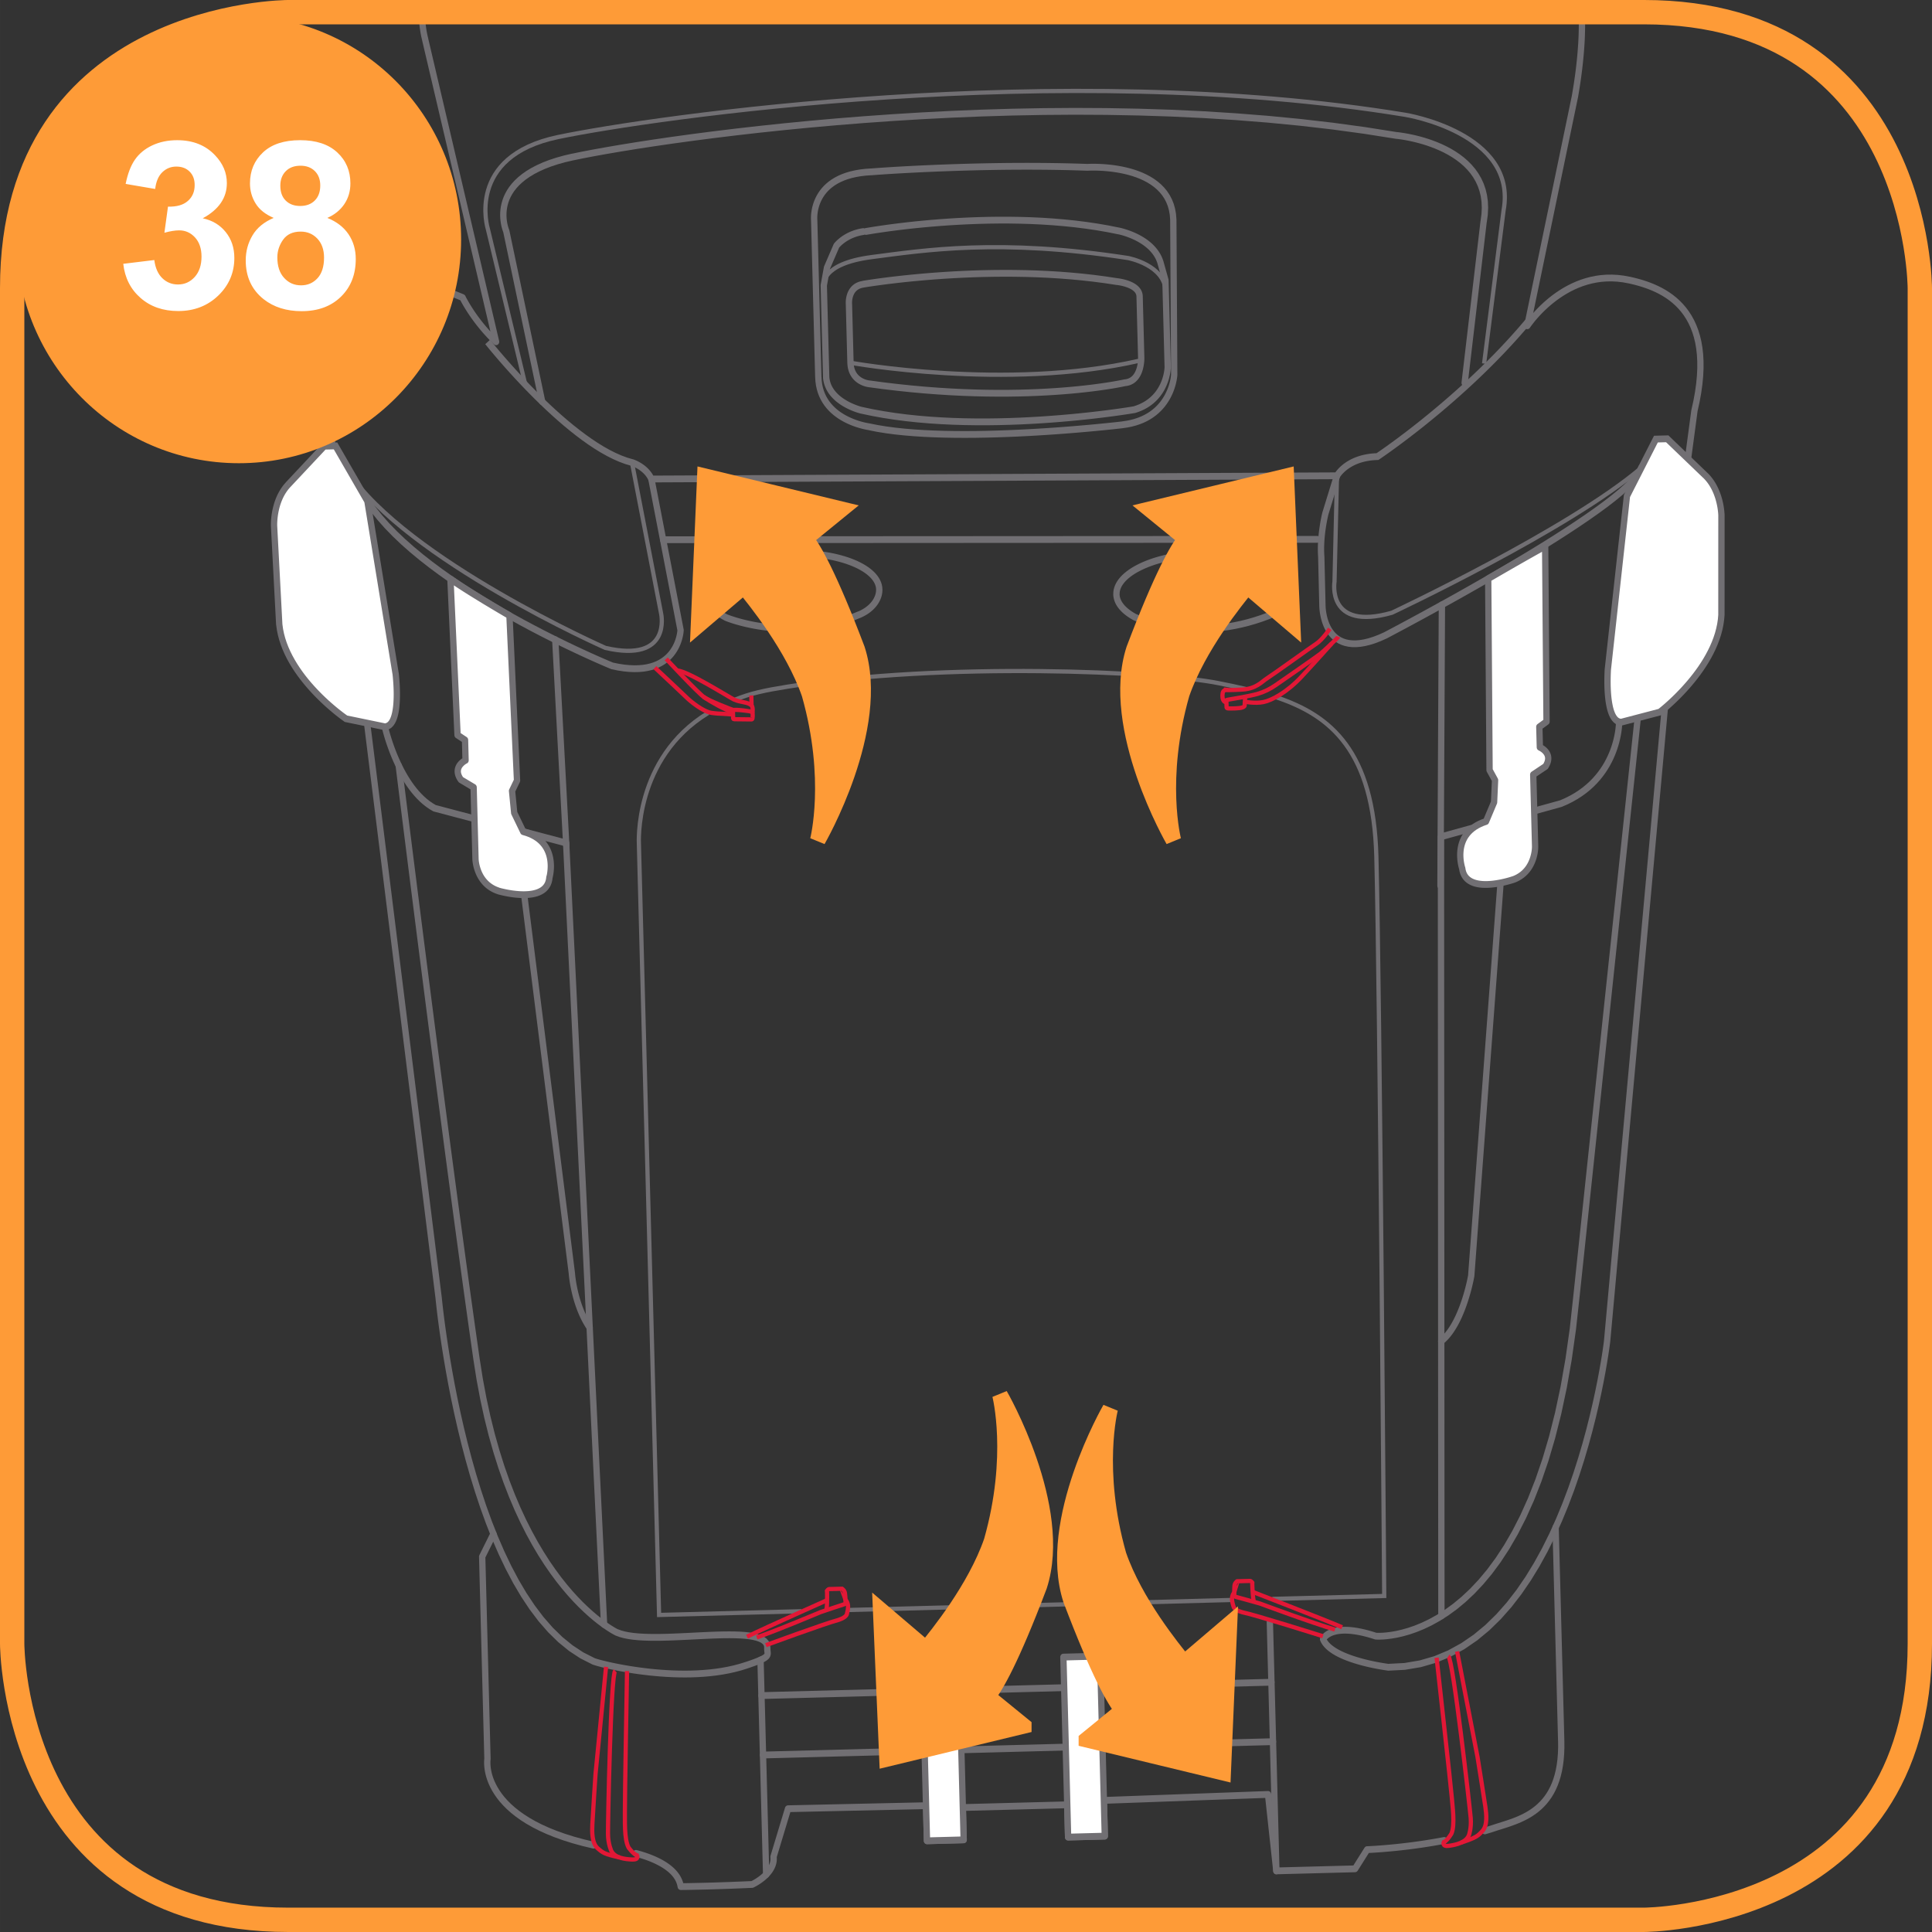
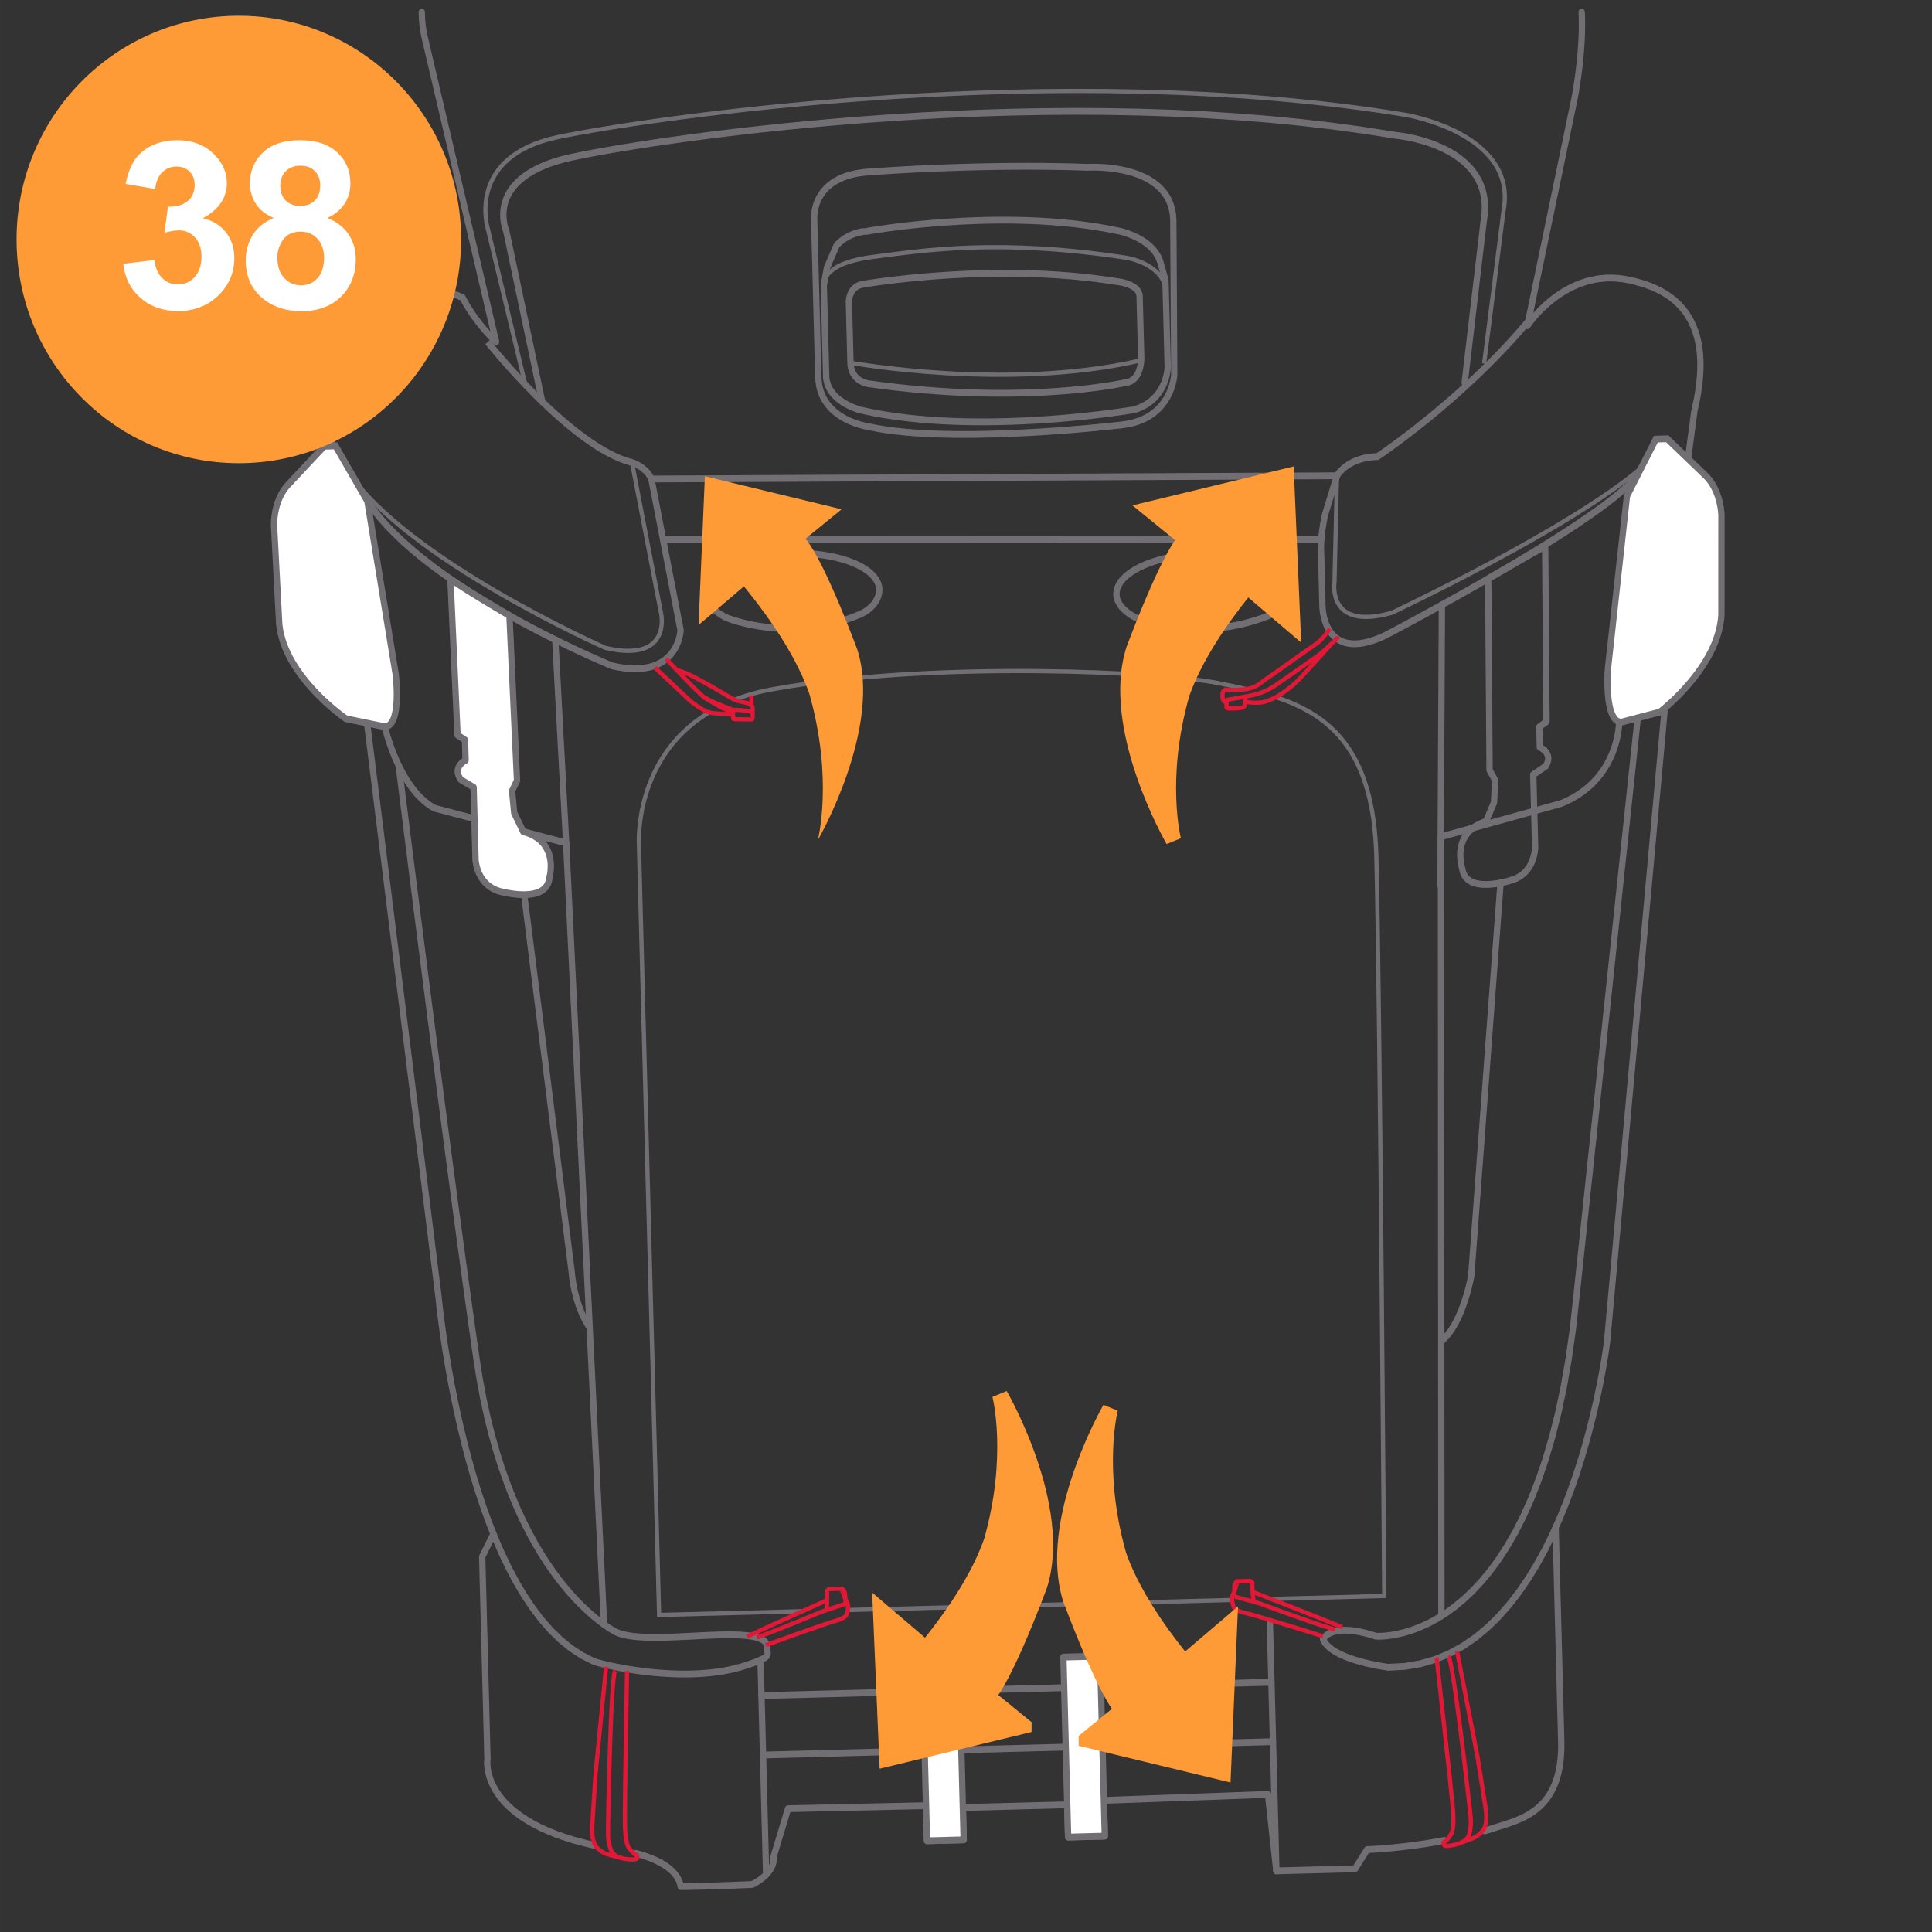
<svg xmlns="http://www.w3.org/2000/svg" xml:space="preserve" width="35mm" height="35mm" version="1.1" style="shape-rendering:geometricPrecision; text-rendering:geometricPrecision; image-rendering:optimizeQuality; fill-rule:evenodd; clip-rule:evenodd" viewBox="0 0 1495.67 1495.68">
  <rect x="0" y="0" width="1495.67" height="1495.68" fill="#333333" stroke="none" />
  <defs>
    <style type="text/css">
   
    .str3 {stroke:#FE9B37;stroke-width:12.06;stroke-miterlimit:4}
    .str2 {stroke:#FE9B37;stroke-width:18.85;stroke-miterlimit:4}
    .str4 {stroke:#FE9B37;stroke-width:4.26;stroke-miterlimit:10}
    .str0 {stroke:#716F73;stroke-width:3.26;stroke-miterlimit:22.926}
    .str1 {stroke:#E31736;stroke-width:3.26;stroke-miterlimit:22.926}
    .fil2 {fill:none;fill-rule:nonzero}
    .fil0 {fill:#716F73;fill-rule:nonzero}
    .fil1 {fill:white;fill-rule:nonzero}
    .fil3 {fill:#FE9B37;fill-rule:nonzero}
   
  </style>
  </defs>
  <g id="Слой_x0020_1">
    <g>
      <path class="fil0" d="M403.37 692.94c-0.18,-1.44 0.76,-2.76 2.09,-2.95 1.34,-0.19 2.57,0.83 2.75,2.26l-4.85 0.68zm36.92 293.19l-36.92 -293.19 4.85 -0.68 36.92 293.19 0.02 0.17 -4.86 0.52zm4.85 -0.68c0.18,1.44 -0.76,2.76 -2.09,2.95 -1.34,0.19 -2.57,-0.83 -2.75,-2.26l4.85 -0.68zm13.33 40.79l-3.94 3.1 -1.16 -1.76 -1.1 -1.8 -1.03 -1.82 -0.97 -1.83 -0.91 -1.85 -0.86 -1.86 -0.8 -1.85 -0.75 -1.85 -0.69 -1.85 -0.65 -1.82 -0.6 -1.8 -0.55 -1.78 -0.51 -1.74 -0.47 -1.71 -0.42 -1.67 -0.39 -1.62 -0.35 -1.56 -0.32 -1.5 -0.29 -1.44 -0.25 -1.37 -0.22 -1.29 -0.2 -1.21 -0.17 -1.12 -0.14 -1.02 -0.12 -0.93 -0.1 -0.83 -0.08 -0.72 -0.06 -0.61 -0.04 -0.47 -0.03 -0.35 -0.02 -0.24 -0.01 -0.1 4.88 -0.35 0 0.04 0.02 0.18 0.03 0.32 0.04 0.45 0.05 0.56 0.07 0.66 0.09 0.77 0.12 0.88 0.13 0.98 0.16 1.06 0.18 1.15 0.21 1.23 0.24 1.3 0.27 1.36 0.3 1.43 0.33 1.49 0.37 1.53 0.41 1.58 0.44 1.62 0.48 1.65 0.53 1.68 0.56 1.7 0.61 1.72 0.65 1.73 0.7 1.73 0.75 1.73 0.8 1.73 0.85 1.72 0.9 1.7 0.95 1.68 1.01 1.65 1.06 1.62zm0 0c0.8,1.17 0.57,2.82 -0.52,3.68 -1.09,0.85 -2.62,0.6 -3.42,-0.57l3.94 -3.1z" />
    </g>
    <g>
      <path class="fil0" d="M1159.23 683.31c0.11,-1.44 1.29,-2.52 2.64,-2.4 1.35,0.12 2.35,1.4 2.24,2.84l-4.88 -0.44zm-22.71 304.19l22.71 -304.19 4.88 0.44 -22.71 304.19 -0.03 0.26 -4.85 -0.71zm4.88 0.44c-0.11,1.44 -1.29,2.52 -2.64,2.4 -1.35,-0.12 -2.35,-1.4 -2.24,-2.84l4.88 0.44zm-24.2 52.5l-2.94 -4.21 1.43 -1.23 1.38 -1.36 1.33 -1.48 1.29 -1.59 1.24 -1.68 1.2 -1.78 1.15 -1.85 1.09 -1.92 1.05 -1.97 1 -2.01 0.94 -2.04 0.9 -2.07 0.85 -2.07 0.8 -2.07 0.75 -2.06 0.71 -2.03 0.66 -1.99 0.61 -1.94 0.56 -1.89 0.51 -1.81 0.47 -1.73 0.43 -1.64 0.38 -1.53 0.34 -1.42 0.29 -1.29 0.25 -1.16 0.21 -1 0.17 -0.84 0.13 -0.67 0.09 -0.5 0.06 -0.3 0.01 -0.07 4.81 0.97 -0.02 0.14 -0.06 0.32 -0.09 0.51 -0.14 0.71 -0.18 0.9 -0.22 1.04 -0.26 1.2 -0.31 1.34 -0.35 1.47 -0.39 1.59 -0.44 1.7 -0.49 1.79 -0.54 1.88 -0.58 1.95 -0.63 2.03 -0.68 2.07 -0.73 2.11 -0.78 2.15 -0.84 2.17 -0.89 2.18 -0.94 2.17 -1 2.17 -1.07 2.14 -1.12 2.12 -1.19 2.06 -1.25 2.02 -1.31 1.95 -1.38 1.87 -1.45 1.79 -1.53 1.69 -1.61 1.57 -1.68 1.45zm0 0c-1.08,0.87 -2.62,0.63 -3.42,-0.53 -0.81,-1.16 -0.59,-2.81 0.48,-3.68l2.94 4.21z" />
    </g>
    <g>
      <path class="fil0" d="M1150.17 1419.93c-1.29,0.41 -2.66,-0.38 -3.05,-1.77 -0.39,-1.39 0.35,-2.86 1.64,-3.27l1.41 5.04zm3.75 -6.62l1.52 5.01 -0 0 -0.16 0.06 -0.19 0.06 -0.17 0.06 -0.16 0.05 -0.16 0.05 -0.16 0.05 -0.17 0.06 -0.17 0.05 -0.17 0.05 -0.19 0.06 -0.17 0.05 -0.16 0.05 -0.18 0.05 -0.17 0.05 -0.19 0.05 -0.14 0.04 -0.16 0.05 -0.16 0.05 -0.18 0.06 -0.19 0.05 -0.14 0.04 -0.16 0.05 -0.19 0.06 -0.14 0.04 -0.15 0.05 -0.16 0.05 -0.16 0.05 -0.16 0.05 -0.14 0.05 -0.18 0.06 -0.15 0.04 -0.14 0.05 -1.41 -5.04 0.18 -0.06 0.17 -0.05 0.15 -0.05 0.19 -0.06 0.16 -0.05 0.16 -0.05 0.16 -0.05 0.17 -0.06 0.19 -0.06 0.14 -0.04 0.18 -0.06 0.19 -0.05 0.14 -0.04 0.16 -0.05 0.16 -0.05 0.18 -0.06 0.19 -0.05 0.14 -0.04 0.17 -0.05 0.16 -0.04 0.16 -0.05 0.17 -0.05 0.14 -0.04 0.17 -0.05 0.15 -0.05 0.15 -0.05 0.16 -0.05 0.16 -0.05 0.16 -0.05 0.15 -0.05 0.12 -0.04 0.15 -0.05 -0 0zm0 0c1.28,-0.44 2.67,0.32 3.09,1.7 0.41,1.38 -0.29,2.87 -1.57,3.31l-1.51 -5.01zm52.25 -65.5l4.89 -0.13 0 0 0.03 5.26 -0.18 4.98 -0.38 4.7 -0.57 4.43 -0.76 4.18 -0.94 3.93 -1.11 3.68 -1.27 3.45 -1.41 3.23 -1.56 3.01 -1.69 2.8 -1.81 2.59 -1.91 2.4 -2.01 2.21 -2.1 2.04 -2.17 1.87 -2.23 1.71 -2.28 1.57 -2.31 1.43 -2.35 1.31 -2.36 1.19 -2.37 1.09 -2.36 1 -2.35 0.91 -2.33 0.85 -2.29 0.79 -2.25 0.74 -2.2 0.7 -2.14 0.67 -2.07 0.65 -1.98 0.64 -1.89 0.64 -1.52 -5.01 1.96 -0.66 2.03 -0.65 2.09 -0.66 2.13 -0.67 2.18 -0.69 2.2 -0.72 2.23 -0.76 2.24 -0.81 2.24 -0.87 2.24 -0.94 2.22 -1.02 2.2 -1.11 2.17 -1.21 2.12 -1.32 2.08 -1.42 2.01 -1.55 1.95 -1.68 1.88 -1.82 1.8 -1.97 1.71 -2.15 1.61 -2.31 1.51 -2.51 1.4 -2.7 1.29 -2.91 1.15 -3.14 1.01 -3.38 0.87 -3.63 0.71 -3.88 0.54 -4.16 0.36 -4.44 0.17 -4.73 -0.03 -5.03 0 0zm0 0c-0.03,-1.45 1.03,-2.66 2.38,-2.69 1.35,-0.03 2.48,1.12 2.51,2.56l-4.89 0.13zm0.56 -165.37l4.33 165.25 -4.89 0.13 -4.33 -165.25 4.89 -0.13zm-4.89 0.13c-0.03,-1.45 1.03,-2.66 2.38,-2.69 1.35,-0.03 2.48,1.12 2.51,2.56l-4.89 0.13z" />
    </g>
    <g>
      <path class="fil0" d="M491.73 1437.38c-1.31,-0.34 -2.12,-1.76 -1.81,-3.18 0.31,-1.41 1.64,-2.28 2.95,-1.94l-1.14 5.11zm35.25 20.52l0.05 5.26 -2.44 -2.21 -0.23 -1.18 -0.31 -1.13 -0.39 -1.11 -0.47 -1.07 -0.55 -1.05 -0.62 -1.03 -0.69 -1 -0.77 -0.97 -0.83 -0.95 -0.9 -0.92 -0.96 -0.89 -1.01 -0.87 -1.07 -0.84 -1.12 -0.81 -1.16 -0.79 -1.2 -0.75 -1.23 -0.72 -1.27 -0.7 -1.28 -0.67 -1.3 -0.64 -1.32 -0.61 -1.33 -0.58 -1.34 -0.56 -1.34 -0.52 -1.34 -0.5 -1.32 -0.47 -1.31 -0.44 -1.29 -0.41 -1.27 -0.39 -1.25 -0.36 -1.21 -0.34 -1.18 -0.31 1.14 -5.11 1.23 0.33 1.26 0.35 1.3 0.38 1.33 0.41 1.35 0.43 1.38 0.47 1.39 0.49 1.41 0.52 1.41 0.56 1.42 0.58 1.42 0.62 1.41 0.65 1.41 0.69 1.39 0.72 1.37 0.76 1.35 0.79 1.33 0.84 1.29 0.88 1.26 0.91 1.22 0.96 1.18 1 1.13 1.06 1.07 1.1 1.01 1.15 0.95 1.21 0.88 1.26 0.79 1.31 0.72 1.38 0.62 1.43 0.53 1.48 0.42 1.54 0.3 1.59 -2.44 -2.21zm2.44 2.21c0.22,1.43 -0.68,2.79 -2.02,3.02 -1.33,0.23 -2.59,-0.75 -2.81,-2.18l4.83 -0.84zm51.94 -3.65l1.95 4.83 -0.87 0.21 -2.58 0.11 -2.52 0.11 -2.47 0.1 -2.41 0.1 -2.36 0.09 -2.3 0.09 -2.24 0.09 -2.19 0.08 -2.13 0.07 -2.07 0.07 -2.02 0.07 -1.97 0.06 -1.91 0.06 -1.85 0.06 -1.8 0.05 -1.75 0.05 -1.7 0.04 -1.64 0.04 -1.59 0.04 -1.53 0.03 -1.48 0.03 -1.43 0.03 -1.38 0.03 -1.32 0.03 -1.28 0.03 -1.23 0.02 -1.17 0.02 -1.12 0.02 -1.07 0.01 -1.02 0.01 -0.97 0.01 -0.92 0.01 -0.05 -5.26 0.91 -0.01 0.97 -0.01 1.01 -0.01 1.06 -0.01 1.12 -0.02 1.17 -0.02 1.22 -0.02 1.26 -0.03 1.33 -0.03 1.37 -0.03 1.42 -0.03 1.48 -0.03 1.53 -0.03 1.58 -0.04 1.64 -0.04 1.69 -0.04 1.74 -0.05 1.8 -0.05 1.85 -0.06 1.91 -0.06 1.96 -0.06 2.01 -0.07 2.07 -0.07 2.13 -0.07 2.18 -0.08 2.24 -0.09 2.29 -0.09 2.35 -0.09 2.41 -0.1 2.46 -0.1 2.52 -0.11 2.58 -0.11 -0.87 0.21zm0.87 -0.21c1.35,-0.06 2.5,1.07 2.55,2.52 0.06,1.45 -0.99,2.68 -2.34,2.73l-0.21 -5.26zm14.29 -19.68l4.65 1.64 0.1 -1.15 0.11 1.47 -0.02 1.44 -0.14 1.4 -0.26 1.35 -0.36 1.31 -0.45 1.26 -0.53 1.2 -0.6 1.15 -0.66 1.11 -0.71 1.05 -0.76 1 -0.79 0.95 -0.82 0.91 -0.84 0.86 -0.86 0.82 -0.87 0.77 -0.86 0.72 -0.86 0.68 -0.85 0.63 -0.82 0.6 -0.81 0.55 -0.77 0.5 -0.73 0.46 -0.68 0.41 -0.63 0.37 -0.58 0.32 -0.5 0.27 -0.44 0.23 -0.36 0.18 -0.26 0.13 -0.15 0.07 -0.1 0.05 -1.95 -4.83 0 -0 0.15 -0.07 0.23 -0.11 0.3 -0.15 0.38 -0.2 0.45 -0.25 0.51 -0.28 0.56 -0.33 0.62 -0.37 0.66 -0.41 0.69 -0.45 0.71 -0.49 0.74 -0.53 0.75 -0.56 0.76 -0.61 0.76 -0.64 0.75 -0.66 0.73 -0.7 0.71 -0.73 0.68 -0.75 0.65 -0.78 0.6 -0.8 0.56 -0.82 0.5 -0.83 0.44 -0.85 0.38 -0.87 0.32 -0.88 0.24 -0.88 0.17 -0.91 0.1 -0.91 0.01 -0.93 -0.07 -0.97 0.1 -1.15zm-0.1 1.15c-0.17,-1.44 0.78,-2.76 2.12,-2.94 1.34,-0.18 2.57,0.85 2.74,2.29l-4.85 0.65zm15.97 -36.64l-11.22 37.14 -4.65 -1.64 11.22 -37.14 2.26 -1.81 2.38 3.45zm-4.65 -1.64c0.41,-1.38 1.8,-2.13 3.08,-1.68 1.28,0.45 1.98,1.94 1.57,3.32l-4.65 -1.64zm109.22 1.09l-106.83 2.35 -0.12 -5.26 106.83 -2.35 2.5 2.56 -2.38 2.69zm-0.12 -5.26c1.35,-0.03 2.47,1.12 2.5,2.57 0.03,1.45 -1.04,2.65 -2.38,2.68l-0.12 -5.26zm-1.67 29.86l-0.71 -27.17 4.89 -0.13 0.71 27.17 -2.38 2.69 -2.51 -2.56zm4.89 -0.13c0.03,1.45 -1.03,2.66 -2.38,2.69 -1.35,0.03 -2.48,-1.12 -2.51,-2.56l4.89 -0.13zm26.05 1.95l-28.43 0.74 -0.14 -5.26 28.43 -0.74 2.51 2.56 -2.38 2.69zm-0.14 -5.26c1.35,-0.03 2.48,1.12 2.51,2.56 0.03,1.45 -1.03,2.66 -2.38,2.69l-0.14 -5.26zm1.86 -22.42l0.65 24.98 -4.89 0.13 -0.65 -24.98 2.38 -2.69 2.51 2.56zm-4.89 0.13c-0.03,-1.45 1.03,-2.66 2.38,-2.69 1.35,-0.03 2.48,1.12 2.51,2.56l-4.89 0.13zm83.34 0.44l-80.83 2.12 -0.14 -5.26 80.83 -2.12 2.51 2.56 -2.38 2.69zm-0.14 -5.26c1.35,-0.03 2.48,1.12 2.51,2.56 0.03,1.45 -1.03,2.66 -2.38,2.69l-0.14 -5.26zm-1.72 27.68l-0.65 -24.99 4.89 -0.13 0.65 24.99 -2.38 2.69 -2.51 -2.56zm4.89 -0.13c0.03,1.45 -1.03,2.66 -2.38,2.69 -1.35,0.03 -2.48,-1.12 -2.51,-2.56l4.89 -0.13zm26.05 1.94l-28.43 0.75 -0.14 -5.26 28.43 -0.75 2.51 2.56 -2.38 2.69zm-0.14 -5.26c1.35,-0.03 2.48,1.12 2.51,2.56 0.03,1.45 -1.03,2.66 -2.38,2.69l-0.14 -5.26zm1.79 -25.06l0.72 27.62 -4.89 0.13 -0.72 -27.62 2.35 -2.69 2.54 2.56zm-4.89 0.13c-0.03,-1.45 1.03,-2.66 2.38,-2.69 1.35,-0.03 2.48,1.12 2.51,2.56l-4.89 0.13zm129.64 -2.07l-127.1 4.63 -0.19 -5.26 127.1 -4.63 2.53 2.33 -2.34 2.92zm-0.19 -5.26c1.35,-0.05 2.49,1.09 2.54,2.54 0.05,1.45 -1,2.67 -2.35,2.72l-0.19 -5.26zm4.09 62.12l-6.43 -59.19 4.86 -0.59 6.43 59.19 -2.36 2.92 -2.5 -2.33zm4.86 -0.59c0.15,1.44 -0.81,2.75 -2.15,2.91 -1.34,0.16 -2.56,-0.88 -2.71,-2.32l4.86 -0.59zm58.57 1.33l-60.93 1.59 -0.14 -5.26 60.93 -1.59 2.09 4.11 -1.96 1.15zm-0.14 -5.26c1.35,-0.03 2.48,1.12 2.51,2.56 0.03,1.45 -1.03,2.66 -2.38,2.69l-0.14 -5.26zm11.46 -10.76l-9.36 14.87 -4.05 -2.96 9.36 -14.87 1.94 -1.15 2.11 4.11zm-4.05 -2.96c0.75,-1.2 2.28,-1.51 3.39,-0.7 1.12,0.82 1.41,2.45 0.66,3.65l-4.05 -2.96zm61.27 -8.22l0.88 5.18 -3.01 0.57 -2.98 0.53 -2.94 0.51 -2.91 0.48 -2.86 0.45 -2.81 0.43 -2.76 0.39 -2.71 0.38 -2.65 0.35 -2.58 0.32 -2.51 0.3 -2.44 0.28 -2.35 0.26 -2.28 0.24 -2.2 0.21 -2.1 0.2 -2.01 0.18 -1.91 0.17 -1.8 0.15 -1.7 0.13 -1.59 0.11 -1.47 0.1 -1.35 0.09 -1.23 0.08 -1.1 0.06 -0.97 0.06 -0.83 0.04 -0.7 0.03 -0.55 0.02 -0.39 0.02 -0.24 0.01 -0.1 0 -0.17 -5.26 0.06 -0 0.24 -0.01 0.39 -0.02 0.53 -0.02 0.68 -0.03 0.82 -0.04 0.95 -0.06 1.09 -0.06 1.21 -0.07 1.34 -0.09 1.46 -0.1 1.57 -0.11 1.68 -0.13 1.79 -0.15 1.89 -0.16 1.99 -0.18 2.08 -0.2 2.17 -0.21 2.26 -0.24 2.34 -0.26 2.41 -0.28 2.49 -0.29 2.55 -0.32 2.62 -0.35 2.68 -0.37 2.73 -0.39 2.79 -0.42 2.83 -0.45 2.87 -0.47 2.91 -0.5 2.95 -0.53 2.97 -0.56zm0 0c1.32,-0.26 2.61,0.7 2.85,2.12 0.24,1.43 -0.64,2.8 -1.97,3.06l-0.88 -5.18z" />
    </g>
    <g>
      <path class="fil0" d="M379.84 1186.29c0.63,-1.28 2.12,-1.76 3.31,-1.07 1.19,0.68 1.65,2.28 1.02,3.56l-4.32 -2.49zm-8.72 17.61l8.72 -17.61 4.32 2.49 -8.72 17.61 -4.61 -1.18 0.28 -1.31zm4.32 2.49c-0.63,1.28 -2.12,1.76 -3.31,1.07 -1.19,-0.68 -1.65,-2.28 -1.02,-3.56l4.32 2.49zm-0.51 155.29l-4.09 -156.47 4.89 -0.13 4.09 156.47 -0.04 0.55 -4.85 -0.42zm4.89 -0.13c0.03,1.45 -1.03,2.66 -2.38,2.69 -1.35,0.03 -2.48,-1.12 -2.51,-2.56l4.89 -0.13zm80.16 64.34l-0.97 5.15 -8.23 -1.97 -7.68 -2.12 -7.16 -2.26 -6.64 -2.37 -6.15 -2.48 -5.68 -2.58 -5.22 -2.66 -4.79 -2.73 -4.37 -2.79 -3.97 -2.84 -3.59 -2.86 -3.23 -2.88 -2.88 -2.89 -2.56 -2.88 -2.25 -2.86 -1.96 -2.82 -1.69 -2.77 -1.44 -2.71 -1.21 -2.62 -0.99 -2.52 -0.79 -2.41 -0.62 -2.28 -0.46 -2.14 -0.32 -1.98 -0.21 -1.81 -0.12 -1.62 -0.04 -1.42 0.01 -1.21 0.05 -0.98 0.06 -0.74 0.06 -0.48 0.04 -0.25 4.81 0.97 -0 0.03 -0.04 0.31 -0.05 0.55 -0.04 0.77 -0.01 0.99 0.04 1.19 0.09 1.37 0.18 1.55 0.28 1.71 0.4 1.86 0.54 2 0.7 2.12 0.88 2.23 1.08 2.33 1.29 2.42 1.53 2.5 1.78 2.56 2.06 2.62 2.35 2.66 2.68 2.68 3.01 2.7 3.38 2.7 3.76 2.68 4.16 2.66 4.58 2.62 5.02 2.56 5.49 2.49 5.97 2.41 6.47 2.31 6.99 2.2 7.53 2.07 8.09 1.94zm0 0c1.32,0.29 2.18,1.69 1.91,3.11 -0.26,1.42 -1.56,2.34 -2.88,2.04l0.97 -5.15z" />
    </g>
    <g>
      <path class="fil0" d="M586.32 1285.17c-0.03,-1.45 1.03,-2.66 2.38,-2.69 1.35,-0.03 2.48,1.12 2.51,2.56l-4.89 0.13zm4.35 166.13l-4.35 -166.13 4.89 -0.13 4.35 166.13 -4.89 0.13zm4.89 -0.13c0.03,1.45 -1.03,2.66 -2.38,2.69 -1.35,0.03 -2.48,-1.12 -2.51,-2.56l4.89 -0.13z" />
    </g>
    <g>
      <path class="fil0" d="M990.55 1448.34c0.03,1.45 -1.03,2.66 -2.38,2.69 -1.35,0.03 -2.48,-1.12 -2.51,-2.56l4.89 -0.13zm-5.04 -192.63l5.04 192.63 -4.89 0.13 -5.04 -192.63 4.89 -0.13zm-4.89 0.13c-0.03,-1.45 1.03,-2.66 2.38,-2.69 1.35,-0.03 2.48,1.12 2.51,2.56l-4.89 0.13z" />
    </g>
    <g>
-       <path class="fil0" d="M590.76 1361.3c-1.35,0.03 -2.48,-1.12 -2.51,-2.56 -0.03,-1.45 1.03,-2.66 2.38,-2.69l0.14 5.26zm394.8 -10.34l-394.8 10.34 -0.14 -5.26 394.8 -10.34 0.14 5.26zm-0.14 -5.26c1.35,-0.03 2.48,1.12 2.51,2.56 0.03,1.45 -1.03,2.66 -2.38,2.69l-0.14 -5.26z" />
+       <path class="fil0" d="M590.76 1361.3c-1.35,0.03 -2.48,-1.12 -2.51,-2.56 -0.03,-1.45 1.03,-2.66 2.38,-2.69l0.14 5.26m394.8 -10.34l-394.8 10.34 -0.14 -5.26 394.8 -10.34 0.14 5.26zm-0.14 -5.26c1.35,-0.03 2.48,1.12 2.51,2.56 0.03,1.45 -1.03,2.66 -2.38,2.69l-0.14 -5.26z" />
    </g>
    <g>
      <path class="fil0" d="M589.56 1315.29c-1.35,0.03 -2.48,-1.12 -2.51,-2.56 -0.03,-1.45 1.03,-2.66 2.38,-2.69l0.14 5.26zm394.79 -10.34l-394.79 10.34 -0.14 -5.26 394.79 -10.34 0.14 5.26zm-0.14 -5.26c1.35,-0.03 2.48,1.12 2.51,2.56 0.03,1.45 -1.03,2.66 -2.38,2.69l-0.14 -5.26z" />
    </g>
    <polygon class="fil1" points="746.05,1424.33 717.61,1425.08 713.97,1285.72 742.4,1284.97 " />
    <g>
      <path class="fil0" d="M745.98 1421.7c1.35,-0.03 2.48,1.12 2.51,2.56 0.03,1.45 -1.03,2.66 -2.38,2.69l-0.14 -5.26zm-28.43 0.75l28.43 -0.75 0.14 5.26 -28.43 0.75 -2.51 -2.56 2.38 -2.69zm0.14 5.26c-1.35,0.03 -2.48,-1.12 -2.51,-2.56 -0.03,-1.45 1.03,-2.66 2.38,-2.69l0.14 5.26zm-1.27 -142.05l3.65 139.36 -4.89 0.13 -3.65 -139.36 2.38 -2.69 2.51 2.56zm-4.89 0.13c-0.03,-1.45 1.03,-2.66 2.38,-2.69 1.35,-0.03 2.48,1.12 2.51,2.56l-4.89 0.13zm30.94 1.82l-28.43 0.75 -0.14 -5.26 28.43 -0.75 2.51 2.56 -2.38 2.69zm-0.14 -5.26c1.35,-0.03 2.48,1.12 2.51,2.56 0.03,1.45 -1.03,2.66 -2.38,2.69l-0.14 -5.26zm1.27 142.05l-3.65 -139.36 4.89 -0.13 3.65 139.36 -4.89 0.13zm4.89 -0.13c0.03,1.45 -1.03,2.66 -2.38,2.69 -1.35,0.03 -2.48,-1.12 -2.51,-2.56l4.89 -0.13z" />
    </g>
    <polygon class="fil1" points="855.3,1421.47 826.88,1422.21 823.23,1282.85 851.65,1282.11 " />
    <g>
      <path class="fil0" d="M855.23 1418.84c1.35,-0.03 2.48,1.12 2.51,2.56 0.03,1.45 -1.03,2.66 -2.38,2.69l-0.14 -5.26zm-28.43 0.74l28.43 -0.74 0.14 5.26 -28.43 0.74 -2.51 -2.56 2.38 -2.69zm0.14 5.26c-1.35,0.03 -2.48,-1.12 -2.51,-2.56 -0.03,-1.45 1.03,-2.66 2.38,-2.69l0.14 5.26zm-1.27 -142.05l3.65 139.36 -4.89 0.13 -3.65 -139.36 2.38 -2.69 2.51 2.56zm-4.89 0.13c-0.03,-1.45 1.03,-2.66 2.38,-2.69 1.35,-0.03 2.48,1.12 2.51,2.56l-4.89 0.13zm30.94 1.82l-28.43 0.74 -0.14 -5.26 28.43 -0.74 2.51 2.56 -2.38 2.69zm-0.14 -5.26c1.35,-0.03 2.48,1.12 2.51,2.56 0.03,1.45 -1.03,2.66 -2.38,2.69l-0.14 -5.26zm1.27 142.05l-3.65 -139.36 4.89 -0.13 3.65 139.36 -4.89 0.13zm4.89 -0.13c0.03,1.45 -1.03,2.66 -2.38,2.69 -1.35,0.03 -2.48,-1.12 -2.51,-2.56l4.89 -0.13z" />
    </g>
    <g>
      <path class="fil0" d="M306.24 593.01c-0.18,-1.44 0.76,-2.76 2.1,-2.94 1.34,-0.18 2.57,0.83 2.74,2.27l-4.85 0.68zm65.02 458.35l-4.84 0.79 0 0 -2.36 -16.55 -2.41 -17.14 -2.46 -17.65 -2.49 -18.09 -2.52 -18.47 -2.55 -18.76 -2.55 -18.98 -2.55 -19.13 -2.55 -19.21 -2.53 -19.21 -2.51 -19.15 -2.48 -19 -2.44 -18.79 -2.39 -18.51 -2.34 -18.14 -2.27 -17.7 -2.2 -17.2 -2.12 -16.62 -2.03 -15.97 -1.93 -15.24 -1.82 -14.44 -1.71 -13.57 -1.59 -12.62 -1.46 -11.61 -1.32 -10.51 -1.17 -9.35 -1.01 -8.12 -0.85 -6.8 -0.67 -5.41 -0.49 -3.96 -0.3 -2.43 -0.1 -0.82 4.85 -0.68 0.1 0.82 0.3 2.43 0.49 3.96 0.67 5.41 0.85 6.8 1.01 8.11 1.17 9.35 1.32 10.51 1.46 11.61 1.59 12.62 1.71 13.56 1.82 14.44 1.93 15.24 2.03 15.97 2.12 16.62 2.2 17.2 2.27 17.7 2.34 18.14 2.39 18.5 2.44 18.79 2.48 19 2.51 19.14 2.53 19.21 2.55 19.2 2.55 19.13 2.55 18.97 2.54 18.75 2.52 18.46 2.49 18.09 2.46 17.64 2.41 17.13 2.36 16.53 0 0zm0 0c0.21,1.44 -0.71,2.78 -2.05,3 -1.33,0.21 -2.59,-0.77 -2.79,-2.21l4.84 -0.79zm107.28 210.02l-1.82 4.87 -0.06 -0.02 -0.31 -0.15 -0.76 -0.39 -1.2 -0.66 -1.62 -0.94 -2 -1.24 -2.36 -1.56 -2.7 -1.89 -3.01 -2.25 -3.29 -2.62 -3.55 -3.01 -3.77 -3.41 -3.99 -3.83 -4.16 -4.28 -4.31 -4.73 -4.43 -5.21 -4.53 -5.7 -4.6 -6.21 -4.65 -6.74 -4.67 -7.28 -4.66 -7.85 -4.62 -8.42 -4.56 -9.02 -4.47 -9.63 -4.36 -10.26 -4.22 -10.91 -4.06 -11.57 -3.86 -12.25 -3.65 -12.95 -3.4 -13.66 -3.13 -14.4 -2.83 -15.14 -2.51 -15.91 4.84 -0.79 2.49 15.76 2.8 14.99 3.09 14.23 3.36 13.5 3.6 12.78 3.81 12.09 4 11.4 4.16 10.74 4.29 10.1 4.4 9.46 4.48 8.85 4.53 8.27 4.56 7.68 4.56 7.14 4.55 6.59 4.49 6.08 4.42 5.56 4.32 5.08 4.2 4.62 4.04 4.15 3.87 3.72 3.66 3.31 3.43 2.91 3.18 2.53 2.89 2.16 2.58 1.82 2.25 1.48 1.89 1.17 1.5 0.88 1.09 0.6 0.65 0.34 0.18 0.08 -0.06 -0.02zm0.06 0.02c1.24,0.58 1.81,2.13 1.28,3.46 -0.53,1.33 -1.97,1.94 -3.21,1.37l1.93 -4.83zm117.87 14.43l-4.89 -0.3 0 0 -0.09 -1.09 -0.36 -0.88 -0.72 -0.88 -1.19 -0.9 -1.69 -0.85 -2.17 -0.75 -2.6 -0.63 -2.98 -0.5 -3.32 -0.37 -3.64 -0.25 -3.9 -0.15 -4.14 -0.05 -4.35 0.03 -4.52 0.11 -4.67 0.16 -4.79 0.21 -4.88 0.23 -4.94 0.25 -4.97 0.25 -4.97 0.23 -4.94 0.21 -4.9 0.17 -4.81 0.11 -4.7 0.04 -4.56 -0.04 -4.41 -0.14 -4.21 -0.25 -4 -0.38 -3.77 -0.53 -3.5 -0.69 -3.23 -0.88 -2.94 -1.09 1.82 -4.87 2.48 0.92 2.88 0.77 3.23 0.64 3.54 0.49 3.82 0.36 4.08 0.24 4.29 0.14 4.48 0.04 4.62 -0.04 4.76 -0.11 4.85 -0.17 4.91 -0.21 4.95 -0.23 4.96 -0.25 4.94 -0.25 4.89 -0.23 4.82 -0.21 4.71 -0.16 4.58 -0.11 4.43 -0.03 4.23 0.05 4.03 0.15 3.8 0.26 3.54 0.4 3.26 0.54 2.97 0.72 2.67 0.93 2.36 1.19 2.02 1.54 1.58 1.97 0.99 2.41 0.24 2.68 0 0zm0 0c-0.07,1.45 -1.23,2.56 -2.58,2.47 -1.35,-0.08 -2.38,-1.32 -2.31,-2.77l4.89 0.3zm-18.22 15.97l-1.47 -5.03 0 0 1.87 -0.63 1.73 -0.59 1.59 -0.56 1.45 -0.53 1.31 -0.5 1.19 -0.47 1.06 -0.44 0.94 -0.41 0.83 -0.39 0.73 -0.36 0.61 -0.34 0.5 -0.3 0.41 -0.28 0.32 -0.24 0.22 -0.2 0.15 -0.16 0.08 -0.11 0.04 -0.06 0.01 -0.03 0.01 -0.03 0.01 -0.07 0 -0.11 0 -0.16 -0.02 -0.24 -0.03 -0.32 -0.04 -0.37 -0.05 -0.42 -0.05 -0.47 -0.05 -0.54 -0.03 -0.6 -0.01 -0.62 0.01 -0.68 4.89 0.3 -0.01 0.42 0.01 0.41 0.02 0.38 0.03 0.39 0.05 0.41 0.05 0.42 0.04 0.43 0.04 0.45 0.03 0.52 -0 0.56 -0.06 0.59 -0.12 0.62 -0.19 0.64 -0.28 0.64 -0.35 0.59 -0.41 0.56 -0.47 0.51 -0.53 0.48 -0.58 0.45 -0.63 0.44 -0.71 0.43 -0.77 0.42 -0.85 0.43 -0.94 0.44 -1.05 0.46 -1.14 0.47 -1.25 0.5 -1.38 0.52 -1.49 0.54 -1.62 0.57 -1.76 0.61 -1.9 0.64 0 0zm0 0c-1.29,0.43 -2.67,-0.35 -3.07,-1.73 -0.4,-1.38 0.31,-2.86 1.6,-3.29l1.47 5.03zm-119.81 -3.31l1.81 -4.88 0 0 0.52 0.2 0.94 0.31 1.29 0.38 1.61 0.45 1.91 0.5 2.2 0.54 2.46 0.58 2.72 0.6 2.96 0.62 3.18 0.62 3.39 0.62 3.58 0.62 3.76 0.59 3.92 0.56 4.08 0.53 4.21 0.49 4.33 0.44 4.44 0.37 4.53 0.3 4.61 0.23 4.67 0.14 4.71 0.05 4.75 -0.06 4.76 -0.17 4.77 -0.29 4.76 -0.42 4.73 -0.55 4.69 -0.7 4.63 -0.85 4.56 -1.01 4.47 -1.18 4.37 -1.35 1.47 5.03 -4.57 1.41 -4.65 1.22 -4.73 1.05 -4.79 0.88 -4.83 0.72 -4.87 0.57 -4.88 0.43 -4.89 0.3 -4.88 0.17 -4.85 0.06 -4.81 -0.05 -4.76 -0.14 -4.69 -0.23 -4.61 -0.31 -4.52 -0.38 -4.4 -0.44 -4.28 -0.5 -4.14 -0.53 -3.99 -0.58 -3.82 -0.6 -3.64 -0.62 -3.44 -0.63 -3.24 -0.63 -3.01 -0.63 -2.77 -0.62 -2.52 -0.59 -2.26 -0.56 -1.97 -0.52 -1.69 -0.47 -1.39 -0.42 -1.09 -0.36 -0.83 -0.32 0 0zm0 0c-1.25,-0.54 -1.87,-2.08 -1.37,-3.42 0.5,-1.35 1.93,-2 3.18,-1.46l-1.81 4.88zm-121.26 -283.17l4.85 -0.68 0.01 0.09 0.06 0.67 0.21 1.98 0.35 3.23 0.51 4.38 0.68 5.47 0.85 6.46 1.05 7.38 1.23 8.22 1.44 8.98 1.66 9.66 1.89 10.26 2.12 10.78 2.37 11.22 2.63 11.58 2.89 11.86 3.16 12.06 3.45 12.18 3.74 12.21 4.05 12.18 4.36 12.06 4.68 11.85 5.01 11.56 5.35 11.21 5.69 10.76 6.05 10.24 6.41 9.64 6.77 8.95 7.14 8.19 7.53 7.35 7.91 6.44 8.29 5.46 8.7 4.4 -1.81 4.88 -9.2 -4.66 -8.74 -5.74 -8.27 -6.74 -7.83 -7.65 -7.4 -8.48 -6.98 -9.23 -6.57 -9.88 -6.18 -10.47 -5.8 -10.98 -5.44 -11.4 -5.09 -11.74 -4.74 -12.01 -4.41 -12.2 -4.09 -12.31 -3.79 -12.33 -3.48 -12.29 -3.19 -12.16 -2.91 -11.95 -2.65 -11.66 -2.39 -11.3 -2.14 -10.85 -1.9 -10.32 -1.67 -9.73 -1.46 -9.04 -1.24 -8.27 -1.05 -7.44 -0.86 -6.5 -0.68 -5.51 -0.51 -4.43 -0.36 -3.26 -0.21 -2.03 -0.07 -0.71 0.01 0.09zm-0.01 -0.09c-0.13,-1.44 0.85,-2.73 2.2,-2.87 1.34,-0.14 2.55,0.93 2.68,2.37l-4.87 0.5zm-78.53 -670.34l83.39 669.76 -4.85 0.68 -83.39 -669.76 4.6 -1.53 0.24 0.85zm-4.85 0.68c-0.18,-1.44 0.76,-2.76 2.1,-2.94 1.34,-0.18 2.57,0.83 2.75,2.27l-4.85 0.68zm-8.4 -84.39l3.52 3.67 0.22 -0.29 -1.38 2.31 -1.17 2.46 -0.96 2.62 -0.76 2.76 -0.58 2.89 -0.4 3 -0.23 3.1 -0.07 3.18 0.09 3.25 0.22 3.29 0.35 3.32 0.46 3.34 0.56 3.33 0.65 3.31 0.73 3.28 0.79 3.21 0.85 3.15 0.89 3.06 0.91 2.95 0.93 2.84 0.92 2.7 0.91 2.55 0.88 2.38 0.85 2.19 0.8 2 0.73 1.78 0.65 1.54 0.56 1.3 0.46 1.03 0.34 0.76 0.21 0.46 0.07 0.14 -4.36 2.38 -0.09 -0.18 -0.23 -0.49 -0.36 -0.79 -0.47 -1.07 -0.58 -1.34 -0.67 -1.59 -0.75 -1.82 -0.82 -2.05 -0.87 -2.26 -0.91 -2.44 -0.94 -2.62 -0.95 -2.78 -0.95 -2.91 -0.94 -3.05 -0.91 -3.15 -0.88 -3.26 -0.82 -3.33 -0.76 -3.41 -0.68 -3.45 -0.59 -3.5 -0.49 -3.51 -0.37 -3.53 -0.24 -3.51 -0.09 -3.5 0.07 -3.47 0.25 -3.41 0.44 -3.35 0.65 -3.27 0.88 -3.17 1.12 -3.06 1.39 -2.92 1.66 -2.76 0.22 -0.29zm-0.22 0.29c0.79,-1.17 2.32,-1.43 3.41,-0.58 1.09,0.85 1.34,2.5 0.55,3.67l-3.97 -3.09zm115.14 -22.29l-4.35 2.39 1.25 1.23 -5.89 -2.4 -5.77 -1.96 -5.65 -1.55 -5.52 -1.16 -5.39 -0.79 -5.26 -0.46 -5.13 -0.15 -4.98 0.15 -4.84 0.41 -4.69 0.66 -4.53 0.88 -4.38 1.09 -4.21 1.26 -4.05 1.41 -3.87 1.54 -3.69 1.65 -3.51 1.73 -3.32 1.79 -3.12 1.83 -2.93 1.83 -2.72 1.82 -2.51 1.79 -2.29 1.73 -2.06 1.65 -1.85 1.54 -1.61 1.41 -1.38 1.25 -1.13 1.07 -0.88 0.87 -0.64 0.65 -0.38 0.39 -0.09 0.11 -3.52 -3.67 0.17 -0.18 0.43 -0.45 0.69 -0.7 0.95 -0.94 1.2 -1.14 1.45 -1.32 1.7 -1.47 1.93 -1.61 2.17 -1.72 2.4 -1.8 2.62 -1.87 2.84 -1.9 3.06 -1.92 3.26 -1.91 3.47 -1.86 3.67 -1.81 3.86 -1.73 4.06 -1.62 4.24 -1.47 4.42 -1.32 4.6 -1.14 4.76 -0.93 4.93 -0.7 5.09 -0.44 5.24 -0.15 5.39 0.15 5.53 0.48 5.67 0.84 5.79 1.22 5.92 1.62 6.03 2.05 6.15 2.5 1.25 1.23zm-1.25 -1.23c1.25,0.55 1.85,2.09 1.34,3.43 -0.51,1.34 -1.94,1.98 -3.19,1.43l1.85 -4.86zm22.6 37.26l4.74 -1.26 -3.99 2.6 -1.65 -1.59 -1.59 -1.59 -1.54 -1.59 -1.48 -1.59 -1.43 -1.58 -1.38 -1.57 -1.32 -1.56 -1.26 -1.53 -1.21 -1.51 -1.16 -1.48 -1.11 -1.46 -1.06 -1.42 -1 -1.39 -0.95 -1.35 -0.9 -1.31 -0.85 -1.26 -0.79 -1.21 -0.74 -1.16 -0.69 -1.11 -0.64 -1.04 -0.58 -0.97 -0.54 -0.91 -0.49 -0.85 -0.43 -0.77 -0.38 -0.69 -0.33 -0.62 -0.28 -0.53 -0.24 -0.45 -0.18 -0.36 -0.13 -0.26 -0.08 -0.16 -0.04 -0.07 4.35 -2.39 0.01 0.03 0.07 0.14 0.12 0.23 0.16 0.32 0.21 0.41 0.26 0.5 0.31 0.57 0.37 0.66 0.41 0.74 0.46 0.8 0.51 0.87 0.56 0.94 0.61 1 0.66 1.06 0.71 1.11 0.76 1.16 0.81 1.22 0.86 1.26 0.91 1.3 0.96 1.33 1.02 1.38 1.06 1.4 1.12 1.43 1.17 1.45 1.22 1.48 1.27 1.5 1.32 1.51 1.37 1.52 1.43 1.53 1.48 1.53 1.53 1.53 1.58 1.53 -3.99 2.6zm3.99 -2.6c1.01,0.96 1.11,2.63 0.22,3.71 -0.89,1.09 -2.44,1.18 -3.45,0.22l3.23 -3.93zm-54.15 -232.76l54.9 234.09 -4.74 1.26 -54.9 -234.09 4.71 -1.4 0.03 0.13zm-4.74 1.26c-0.33,-1.41 0.47,-2.84 1.77,-3.18 1.31,-0.35 2.64,0.51 2.97,1.92l-4.74 1.26zm-2.68 -21.68l4.89 0 0.01 1.09 0.03 1.06 0.04 1.05 0.05 1.03 0.06 1.01 0.07 0.98 0.08 0.96 0.09 0.94 0.09 0.91 0.1 0.88 0.1 0.85 0.11 0.82 0.12 0.81 0.11 0.76 0.12 0.73 0.12 0.71 0.12 0.66 0.12 0.62 0.12 0.59 0.11 0.56 0.11 0.51 0.1 0.47 0.1 0.44 0.09 0.39 0.09 0.35 0.07 0.3 0.06 0.24 0.06 0.21 0.05 0.18 0.03 0.11 0 0.03 0.01 0.04 -4.68 1.53 -0 -0.01 -0.04 -0.13 -0.04 -0.15 -0.04 -0.18 -0.06 -0.24 -0.08 -0.31 -0.08 -0.34 -0.09 -0.37 -0.1 -0.42 -0.11 -0.47 -0.11 -0.52 -0.12 -0.56 -0.12 -0.59 -0.12 -0.63 -0.12 -0.68 -0.12 -0.71 -0.12 -0.74 -0.13 -0.78 -0.12 -0.82 -0.12 -0.83 -0.12 -0.88 -0.11 -0.92 -0.11 -0.94 -0.09 -0.97 -0.09 -0.99 -0.09 -1.03 -0.07 -1.05 -0.06 -1.06 -0.05 -1.1 -0.04 -1.12 -0.03 -1.14 -0.01 -1.16zm0 0c-0,-1.45 1.09,-2.63 2.44,-2.63 1.35,0 2.45,1.18 2.45,2.63l-4.89 0zm897.94 0.12c-0.06,-1.45 0.98,-2.68 2.32,-2.75 1.35,-0.06 2.5,1.06 2.56,2.51l-4.89 0.24zm-0.43 65.96l-4.78 -1.16 -0.02 0.09 0.44 -2.53 0.41 -2.5 0.4 -2.46 0.38 -2.42 0.35 -2.38 0.34 -2.36 0.32 -2.32 0.3 -2.29 0.28 -2.26 0.26 -2.22 0.24 -2.19 0.23 -2.16 0.21 -2.13 0.19 -2.09 0.18 -2.06 0.15 -2.03 0.15 -2 0.13 -1.97 0.12 -1.94 0.09 -1.9 0.08 -1.88 0.07 -1.85 0.05 -1.82 0.04 -1.79 0.03 -1.76 0.01 -1.73 -0 -1.71 -0.01 -1.68 -0.03 -1.65 -0.04 -1.62 -0.06 -1.6 -0.06 -1.56 4.89 -0.24 0.06 1.61 0.06 1.63 0.04 1.67 0.03 1.7 0.01 1.72 0 1.74 -0.01 1.78 -0.03 1.81 -0.04 1.83 -0.05 1.86 -0.07 1.89 -0.08 1.92 -0.1 1.95 -0.12 1.98 -0.13 2.01 -0.15 2.04 -0.16 2.08 -0.18 2.11 -0.2 2.13 -0.21 2.17 -0.23 2.2 -0.25 2.23 -0.26 2.26 -0.29 2.29 -0.3 2.33 -0.32 2.35 -0.34 2.39 -0.36 2.43 -0.38 2.46 -0.4 2.48 -0.42 2.52 -0.44 2.56 -0.02 0.09zm0.02 -0.09c-0.25,1.42 -1.53,2.36 -2.86,2.09 -1.32,-0.27 -2.2,-1.65 -1.95,-3.08l4.81 0.99zm-41.61 176.2l36.81 -177.28 4.78 1.16 -36.81 177.28 -0.38 0.94 -4.39 -2.1zm4.78 1.16c-0.29,1.41 -1.61,2.3 -2.92,1.98 -1.32,-0.32 -2.15,-1.73 -1.85,-3.15l4.78 1.16zm76.83 -38.56l-0.96 5.15 0 0 -4.37 -0.81 -4.25 -0.5 -4.14 -0.22 -4.03 0.05 -3.91 0.29 -3.79 0.53 -3.68 0.74 -3.56 0.93 -3.45 1.11 -3.32 1.26 -3.2 1.41 -3.07 1.53 -2.94 1.64 -2.82 1.72 -2.68 1.79 -2.55 1.84 -2.41 1.87 -2.27 1.88 -2.13 1.88 -1.99 1.85 -1.84 1.81 -1.69 1.75 -1.54 1.67 -1.38 1.57 -1.23 1.45 -1.06 1.32 -0.91 1.17 -0.75 0.99 -0.58 0.79 -0.41 0.59 -0.25 0.36 -0.06 0.09 -4.01 -3.03 0.12 -0.18 0.27 -0.4 0.45 -0.65 0.63 -0.86 0.8 -1.06 0.96 -1.23 1.13 -1.39 1.29 -1.53 1.45 -1.65 1.62 -1.76 1.77 -1.84 1.93 -1.91 2.09 -1.95 2.24 -1.97 2.39 -1.99 2.54 -1.97 2.69 -1.94 2.84 -1.89 2.98 -1.82 3.12 -1.73 3.27 -1.62 3.41 -1.5 3.55 -1.35 3.68 -1.18 3.81 -1 3.94 -0.79 4.07 -0.56 4.2 -0.32 4.32 -0.05 4.43 0.23 4.55 0.54 4.66 0.86 0 0zm0 0c1.32,0.29 2.18,1.68 1.92,3.1 -0.26,1.42 -1.56,2.34 -2.88,2.06l0.96 -5.15zm52.56 104.27l-4.85 -0.77 0.06 -0.28 1.59 -7.17 1.23 -6.79 0.9 -6.44 0.58 -6.09 0.28 -5.74 -0.01 -5.41 -0.28 -5.09 -0.53 -4.78 -0.77 -4.47 -1 -4.19 -1.21 -3.91 -1.39 -3.65 -1.58 -3.4 -1.74 -3.16 -1.89 -2.94 -2.03 -2.72 -2.16 -2.52 -2.27 -2.32 -2.38 -2.14 -2.47 -1.97 -2.54 -1.8 -2.61 -1.65 -2.66 -1.5 -2.69 -1.35 -2.71 -1.23 -2.72 -1.1 -2.71 -0.99 -2.69 -0.89 -2.65 -0.79 -2.61 -0.71 -2.54 -0.62 -2.46 -0.56 0.96 -5.15 2.53 0.58 2.63 0.65 2.71 0.73 2.77 0.82 2.83 0.93 2.86 1.05 2.89 1.17 2.88 1.31 2.88 1.45 2.86 1.61 2.81 1.78 2.76 1.95 2.7 2.15 2.6 2.35 2.5 2.56 2.38 2.77 2.25 3.01 2.09 3.24 1.92 3.49 1.73 3.74 1.53 4 1.31 4.26 1.08 4.53 0.83 4.82 0.57 5.1 0.29 5.4 0.01 5.7 -0.29 6.01 -0.61 6.34 -0.93 6.67 -1.27 7.01 -1.63 7.36 0.06 -0.28zm-0.06 0.28c-0.33,1.4 -1.68,2.24 -2.98,1.88 -1.3,-0.37 -2.09,-1.81 -1.76,-3.21l4.73 1.33zm-10.91 44.72l6.12 -45.78 4.85 0.77 -6.12 45.78 -4.86 -0.65 0.01 -0.12zm4.85 0.77c-0.19,1.44 -1.43,2.43 -2.77,2.22 -1.34,-0.21 -2.26,-1.55 -2.08,-2.99l4.85 0.77zm-66.33 673.74l61.47 -674.39 4.87 0.53 -61.47 674.39 -0.01 0.07 -4.86 -0.6zm4.87 0.53c-0.13,1.44 -1.33,2.5 -2.68,2.35 -1.34,-0.15 -2.32,-1.44 -2.2,-2.88l4.87 0.53zm-172.23 254.8l0.54 -5.22 -0.26 -0.02 12.53 -0.65 11.9 -2.01 11.29 -3.28 10.7 -4.47 10.14 -5.57 9.6 -6.57 9.06 -7.5 8.54 -8.34 8.04 -9.09 7.55 -9.75 7.06 -10.31 6.59 -10.79 6.14 -11.17 5.7 -11.46 5.26 -11.65 4.84 -11.76 4.44 -11.76 4.05 -11.68 3.67 -11.5 3.31 -11.23 2.96 -10.86 2.62 -10.41 2.31 -9.85 2 -9.21 1.71 -8.47 1.44 -7.64 1.18 -6.72 0.93 -5.7 0.69 -4.59 0.48 -3.39 0.27 -2.09 0.09 -0.69 4.85 0.68 -0.09 0.76 -0.28 2.14 -0.49 3.44 -0.7 4.65 -0.94 5.76 -1.18 6.79 -1.45 7.72 -1.73 8.55 -2.02 9.29 -2.32 9.95 -2.65 10.5 -2.99 10.97 -3.35 11.35 -3.71 11.62 -4.09 11.82 -4.5 11.91 -4.91 11.92 -5.34 11.82 -5.79 11.64 -6.25 11.38 -6.73 11.01 -7.23 10.55 -7.74 10 -8.27 9.35 -8.82 8.61 -9.39 7.77 -9.97 6.84 -10.58 5.8 -11.17 4.66 -11.8 3.43 -12.42 2.1 -13.05 0.67 -0.26 -0.02zm0.26 0.02c-1.35,-0 -2.44,-1.19 -2.44,-2.64 0,-1.45 1.1,-2.62 2.45,-2.62l-0.01 5.26zm-52.57 -25.41l4.48 2.14 0.01 -2.1 0.56 1.18 0.76 1.17 0.94 1.17 1.13 1.15 1.3 1.12 1.46 1.1 1.61 1.06 1.73 1.02 1.84 0.97 1.94 0.93 2.01 0.88 2.09 0.83 2.12 0.79 2.16 0.74 2.17 0.69 2.18 0.65 2.15 0.6 2.13 0.56 2.08 0.51 2.02 0.47 1.94 0.42 1.85 0.38 1.75 0.34 1.62 0.3 1.49 0.26 1.34 0.23 1.16 0.18 0.99 0.15 0.8 0.12 0.58 0.08 0.35 0.05 0.11 0.02 -0.54 5.22 -0.14 -0.02 -0.39 -0.05 -0.61 -0.09 -0.82 -0.12 -1.02 -0.16 -1.21 -0.19 -1.37 -0.23 -1.53 -0.27 -1.67 -0.31 -1.79 -0.35 -1.9 -0.39 -2 -0.44 -2.08 -0.48 -2.15 -0.53 -2.2 -0.57 -2.23 -0.63 -2.25 -0.67 -2.26 -0.73 -2.26 -0.77 -2.23 -0.83 -2.21 -0.88 -2.16 -0.94 -2.09 -1 -2.02 -1.07 -1.93 -1.14 -1.83 -1.21 -1.72 -1.29 -1.59 -1.37 -1.44 -1.47 -1.28 -1.57 -1.09 -1.7 -0.87 -1.81 0.01 -2.1zm-0.01 2.1c-0.53,-1.33 0.04,-2.88 1.28,-3.45 1.24,-0.57 2.68,0.05 3.22,1.38l-4.5 2.07zm43.23 -6.03l-0.39 5.24 -0.51 -0.11 -3.15 -1 -2.97 -0.85 -2.81 -0.71 -2.64 -0.59 -2.49 -0.47 -2.32 -0.36 -2.18 -0.26 -2.03 -0.16 -1.89 -0.07 -1.75 0.01 -1.62 0.08 -1.49 0.15 -1.36 0.2 -1.24 0.26 -1.13 0.29 -1.01 0.32 -0.92 0.35 -0.82 0.37 -0.72 0.38 -0.64 0.38 -0.55 0.38 -0.48 0.37 -0.4 0.35 -0.34 0.34 -0.29 0.31 -0.22 0.27 -0.17 0.24 -0.12 0.19 -0.09 0.15 -0.04 0.07 -0.01 0.03 0.04 -0.09 -4.48 -2.14 0.07 -0.17 0.1 -0.2 0.16 -0.29 0.2 -0.33 0.26 -0.4 0.33 -0.45 0.39 -0.48 0.47 -0.51 0.54 -0.53 0.62 -0.54 0.71 -0.55 0.79 -0.54 0.88 -0.53 0.97 -0.51 1.07 -0.48 1.16 -0.44 1.27 -0.41 1.38 -0.35 1.47 -0.3 1.59 -0.24 1.71 -0.17 1.83 -0.09 1.94 -0.01 2.08 0.07 2.21 0.18 2.34 0.28 2.49 0.38 2.63 0.5 2.78 0.62 2.94 0.75 3.1 0.89 3.26 1.03 -0.51 -0.11zm0.51 0.11c1.29,0.42 2.02,1.9 1.63,3.29 -0.39,1.38 -1.76,2.16 -3.05,1.74l1.42 -5.03zm152.16 -260.42l4.86 0.62 0 -0.03 -2.74 24.98 -3.3 23.36 -3.82 21.79 -4.31 20.29 -4.75 18.84 -5.15 17.44 -5.5 16.09 -5.82 14.8 -6.1 13.56 -6.32 12.38 -6.52 11.26 -6.66 10.17 -6.76 9.15 -6.82 8.17 -6.84 7.26 -6.82 6.4 -6.74 5.59 -6.63 4.82 -6.47 4.12 -6.27 3.48 -6.03 2.88 -5.73 2.34 -5.4 1.85 -5.02 1.42 -4.6 1.05 -4.13 0.72 -3.62 0.46 -3.08 0.26 -2.49 0.1 -1.84 0 -1.15 -0.04 -0.48 -0.03 0.39 -5.24 0.26 0.02 1.02 0.04 1.68 0 2.3 -0.09 2.88 -0.24 3.42 -0.44 3.92 -0.69 4.37 -1 4.79 -1.35 5.15 -1.76 5.48 -2.23 5.77 -2.76 6.02 -3.33 6.22 -3.97 6.38 -4.65 6.51 -5.39 6.59 -6.18 6.63 -7.04 6.63 -7.94 6.59 -8.91 6.5 -9.93 6.37 -11.01 6.2 -12.13 5.99 -13.32 5.73 -14.57 5.43 -15.86 5.09 -17.22 4.69 -18.63 4.27 -20.09 3.79 -21.61 3.28 -23.18 2.71 -24.81 0 -0.03zm-0 0.03c0.14,-1.44 1.34,-2.49 2.68,-2.34 1.34,0.15 2.32,1.45 2.19,2.89l-4.87 -0.55zm52.37 -447.68l-47.5 448.26 -4.86 -0.62 47.5 -448.26 4.86 0.62zm-4.86 -0.62c0.15,-1.44 1.37,-2.47 2.71,-2.3 1.34,0.17 2.3,1.48 2.15,2.92l-4.86 -0.62z" />
    </g>
    <g>
      <path class="fil0" d="M489.97 355.53l-1.31 5.06 0.11 0.03 -4.66 -1.36 -4.72 -1.75 -4.77 -2.1 -4.81 -2.42 -4.83 -2.72 -4.85 -2.98 -4.84 -3.22 -4.83 -3.44 -4.8 -3.62 -4.76 -3.77 -4.71 -3.9 -4.64 -4 -4.56 -4.08 -4.46 -4.12 -4.34 -4.14 -4.22 -4.13 -4.08 -4.1 -3.92 -4.03 -3.75 -3.94 -3.57 -3.82 -3.37 -3.68 -3.15 -3.5 -2.92 -3.29 -2.68 -3.07 -2.42 -2.82 -2.15 -2.53 -1.86 -2.21 -1.56 -1.88 -1.23 -1.51 -0.9 -1.11 -0.55 -0.69 -0.2 -0.25 3.73 -3.39 0.18 0.22 0.54 0.68 0.88 1.09 1.22 1.49 1.54 1.85 1.83 2.2 2.13 2.5 2.39 2.78 2.65 3.04 2.9 3.27 3.12 3.47 3.33 3.64 3.53 3.79 3.71 3.9 3.88 3.99 4.03 4.06 4.18 4.09 4.29 4.09 4.4 4.07 4.49 4.02 4.57 3.94 4.62 3.83 4.68 3.7 4.7 3.54 4.71 3.35 4.71 3.14 4.69 2.89 4.65 2.62 4.6 2.32 4.53 1.99 4.44 1.65 4.33 1.27 0.11 0.03zm-0.11 -0.03l0.05 0.01 0.06 0.02 -0.11 -0.03zm14.4 12.7l0.04 5.26 -2.22 -1.49 -0.36 -0.76 -0.4 -0.73 -0.42 -0.7 -0.45 -0.67 -0.47 -0.64 -0.5 -0.62 -0.52 -0.59 -0.53 -0.56 -0.54 -0.53 -0.56 -0.51 -0.56 -0.49 -0.56 -0.45 -0.57 -0.44 -0.56 -0.41 -0.57 -0.38 -0.55 -0.35 -0.54 -0.32 -0.54 -0.31 -0.52 -0.29 -0.49 -0.26 -0.47 -0.23 -0.45 -0.21 -0.41 -0.19 -0.38 -0.16 -0.36 -0.15 -0.29 -0.12 -0.26 -0.1 -0.24 -0.09 -0.17 -0.06 -0.11 -0.03 -0.08 -0.03 0.01 0 1.31 -5.06 0.07 0.02 0.1 0.03 0.18 0.06 0.24 0.09 0.26 0.09 0.34 0.12 0.38 0.15 0.4 0.17 0.45 0.2 0.5 0.22 0.52 0.25 0.55 0.27 0.59 0.31 0.59 0.33 0.62 0.35 0.65 0.39 0.65 0.42 0.67 0.45 0.68 0.48 0.68 0.52 0.68 0.56 0.69 0.59 0.68 0.62 0.67 0.66 0.66 0.71 0.65 0.74 0.63 0.79 0.61 0.83 0.58 0.86 0.55 0.91 0.52 0.96 0.48 1 -2.22 -1.49zm0.04 5.26l-1.55 0.01 -0.68 -1.5 2.22 1.49zm530.76 -2.5l-530.76 2.5 -0.04 -5.26 530.76 -2.5 2.13 3.96 -2.09 1.29zm2.09 -1.29l-0.7 1.29 -1.39 0.01 2.09 -1.29zm27.91 -18.43l2.58 4.48 -1.22 0.39 -2.08 0.09 -1.99 0.17 -1.89 0.23 -1.81 0.29 -1.72 0.35 -1.63 0.4 -1.55 0.44 -1.47 0.48 -1.39 0.52 -1.31 0.55 -1.23 0.58 -1.17 0.6 -1.08 0.61 -1.02 0.63 -0.95 0.63 -0.88 0.63 -0.81 0.62 -0.75 0.62 -0.69 0.61 -0.62 0.59 -0.57 0.57 -0.51 0.54 -0.45 0.5 -0.39 0.47 -0.34 0.43 -0.29 0.38 -0.24 0.33 -0.19 0.28 -0.14 0.21 -0.09 0.16 -0.06 0.09 0.03 -0.05 -4.22 -2.67 0.07 -0.13 0.09 -0.14 0.14 -0.23 0.21 -0.31 0.25 -0.37 0.31 -0.43 0.36 -0.49 0.43 -0.53 0.48 -0.58 0.55 -0.62 0.61 -0.65 0.67 -0.68 0.74 -0.7 0.81 -0.71 0.87 -0.73 0.95 -0.74 1.03 -0.74 1.09 -0.72 1.16 -0.71 1.25 -0.71 1.32 -0.68 1.4 -0.65 1.48 -0.62 1.56 -0.58 1.64 -0.54 1.73 -0.5 1.81 -0.44 1.9 -0.38 1.98 -0.32 2.07 -0.25 2.16 -0.18 2.25 -0.1 -1.22 0.39zm2.58 4.48l-0.56 0.37 -0.66 0.02 1.22 -0.39zm113.62 -108.75l3.64 3.52 -4.86 5.72 -4.93 5.61 -4.99 5.49 -5.02 5.37 -5.05 5.25 -5.06 5.12 -5.06 4.99 -5.04 4.85 -5 4.7 -4.96 4.56 -4.9 4.41 -4.82 4.25 -4.72 4.09 -4.62 3.92 -4.5 3.75 -4.36 3.58 -4.21 3.4 -4.04 3.21 -3.87 3.02 -3.68 2.83 -3.46 2.63 -3.24 2.43 -3 2.22 -2.74 2 -2.48 1.79 -2.2 1.57 -1.9 1.34 -1.59 1.11 -1.26 0.87 -0.92 0.63 -0.57 0.38 -0.2 0.14 -2.58 -4.48 0.18 -0.12 0.55 -0.37 0.91 -0.62 1.25 -0.86 1.57 -1.09 1.88 -1.32 2.18 -1.55 2.46 -1.78 2.73 -1.99 2.98 -2.2 3.21 -2.41 3.44 -2.61 3.65 -2.81 3.83 -3 4.02 -3.19 4.18 -3.38 4.33 -3.55 4.47 -3.73 4.59 -3.9 4.69 -4.06 4.78 -4.22 4.85 -4.37 4.91 -4.53 4.97 -4.67 5 -4.8 5.01 -4.94 5.02 -5.07 5 -5.2 4.97 -5.32 4.93 -5.43 4.88 -5.55 4.81 -5.65z" />
    </g>
    <g>
      <path class="fil0" d="M422.1 310.33c0.29,1.41 -0.53,2.82 -1.85,3.14 -1.32,0.32 -2.63,-0.58 -2.92,-2l4.77 -1.15zm-27.76 -131.88l27.76 131.88 -4.77 1.15 -27.76 -131.88 4.59 -1.71 0.18 0.56zm-4.77 1.15c-0.29,-1.41 0.53,-2.82 1.85,-3.14 1.32,-0.32 2.63,0.58 2.92,2l-4.77 1.15zm53.23 -60.63l0.97 5.16 0 0 -6.24 1.46 -5.73 1.6 -5.24 1.73 -4.77 1.85 -4.32 1.94 -3.89 2.03 -3.48 2.1 -3.09 2.16 -2.72 2.2 -2.38 2.23 -2.06 2.24 -1.76 2.25 -1.48 2.24 -1.24 2.23 -1 2.2 -0.79 2.17 -0.6 2.12 -0.43 2.08 -0.28 2.01 -0.15 1.94 -0.03 1.85 0.07 1.76 0.15 1.65 0.21 1.53 0.25 1.39 0.28 1.24 0.29 1.08 0.27 0.9 0.24 0.72 0.19 0.51 0.12 0.29 0.02 0.05 -4.41 2.26 -0.09 -0.2 -0.17 -0.42 -0.24 -0.66 -0.29 -0.86 -0.33 -1.08 -0.34 -1.27 -0.32 -1.45 -0.29 -1.62 -0.25 -1.78 -0.18 -1.93 -0.08 -2.06 0.03 -2.18 0.18 -2.28 0.33 -2.38 0.52 -2.45 0.71 -2.51 0.93 -2.56 1.18 -2.59 1.44 -2.6 1.71 -2.59 2.02 -2.57 2.32 -2.53 2.65 -2.48 3 -2.42 3.36 -2.35 3.74 -2.26 4.14 -2.16 4.56 -2.06 5 -1.94 5.45 -1.8 5.93 -1.66 6.43 -1.5 0 0zm0 0c1.32,-0.28 2.62,0.65 2.88,2.07 0.26,1.42 -0.59,2.81 -1.91,3.09l-0.97 -5.16zm638.36 -16.74l-0.37 5.25 -0.19 -0.03 -24.49 -3.86 -24.72 -3.36 -24.89 -2.88 -25.01 -2.42 -25.08 -1.98 -25.09 -1.57 -25.06 -1.18 -24.96 -0.8 -24.82 -0.46 -24.64 -0.13 -24.39 0.18 -24.09 0.46 -23.74 0.72 -23.35 0.96 -22.89 1.18 -22.38 1.37 -21.83 1.55 -21.22 1.7 -20.56 1.82 -19.85 1.94 -19.09 2.01 -18.27 2.08 -17.4 2.12 -16.49 2.14 -15.51 2.13 -14.49 2.11 -13.41 2.06 -12.29 1.99 -11.11 1.9 -9.87 1.78 -8.59 1.65 -7.25 1.49 -0.97 -5.16 7.31 -1.5 8.64 -1.66 9.92 -1.79 11.14 -1.91 12.33 -2 13.45 -2.07 14.52 -2.11 15.55 -2.14 16.52 -2.14 17.44 -2.12 18.3 -2.08 19.12 -2.02 19.89 -1.94 20.6 -1.83 21.26 -1.7 21.88 -1.55 22.43 -1.38 22.94 -1.18 23.4 -0.96 23.79 -0.72 24.14 -0.46 24.44 -0.18 24.7 0.13 24.88 0.46 25.03 0.8 25.13 1.18 25.16 1.58 25.15 1.99 25.1 2.43 24.98 2.89 24.81 3.37 24.6 3.88 -0.19 -0.03zm0.19 0.03c1.33,0.23 2.25,1.58 2.05,3.01 -0.21,1.43 -1.46,2.41 -2.79,2.19l0.74 -5.2zm69.65 69.59l-4.85 -0.68 0.03 -0.16 0.71 -5.24 0.24 -4.91 -0.2 -4.6 -0.6 -4.31 -0.97 -4.03 -1.32 -3.77 -1.63 -3.54 -1.92 -3.31 -2.18 -3.09 -2.44 -2.88 -2.65 -2.68 -2.84 -2.48 -3 -2.29 -3.12 -2.1 -3.23 -1.93 -3.29 -1.76 -3.34 -1.59 -3.35 -1.43 -3.32 -1.28 -3.26 -1.14 -3.18 -1 -3.07 -0.86 -2.91 -0.75 -2.74 -0.63 -2.53 -0.53 -2.29 -0.43 -2.02 -0.34 -1.71 -0.26 -1.38 -0.19 -1.01 -0.12 -0.63 -0.06 -0.18 -0.02 0.37 -5.25 0.26 0.03 0.68 0.07 1.08 0.13 1.45 0.2 1.78 0.27 2.1 0.35 2.37 0.44 2.62 0.54 2.84 0.65 3.03 0.77 3.19 0.9 3.31 1.04 3.41 1.18 3.48 1.34 3.51 1.5 3.52 1.68 3.5 1.86 3.44 2.06 3.35 2.26 3.25 2.48 3.09 2.71 2.92 2.95 2.7 3.2 2.46 3.47 2.17 3.73 1.85 4.01 1.5 4.29 1.1 4.57 0.68 4.85 0.22 5.13 -0.26 5.41 -0.77 5.69 0.03 -0.16zm-0.03 0.16c-0.25,1.42 -1.53,2.35 -2.86,2.08 -1.32,-0.27 -2.2,-1.66 -1.94,-3.08l4.8 1zm-19.51 124.02l14.68 -124.86 4.85 0.68 -14.68 124.86 -4.85 -0.68zm4.85 0.68c-0.17,1.44 -1.4,2.45 -2.73,2.27 -1.34,-0.18 -2.29,-1.51 -2.12,-2.94l4.85 0.68z" />
    </g>
    <g>
      <path class="fil2 str0" d="M406.68 297.8l-28.97 -120.38c0,0 -17.79,-56.32 54.53,-71.37 72.33,-15.05 387.91,-61.04 655.69,-17.17 0,0 87.04,14.02 76.08,73.95l-15.08 118.62" />
    </g>
    <g>
      <path class="fil0" d="M635.94 291.94c0.03,1.45 -1.03,2.66 -2.38,2.69 -1.35,0.03 -2.48,-1.12 -2.51,-2.56l4.89 -0.13zm-3.18 -121.41l3.18 121.41 -4.89 0.13 -3.18 -121.41 4.88 -0.35 0.01 0.23zm-4.89 0.13c-0.03,-1.45 1.03,-2.66 2.38,-2.69 1.35,-0.03 2.48,1.12 2.51,2.56l-4.89 0.13zm46.39 -40.25l0.38 5.25 -0.08 0 -4.23 0.29 -3.93 0.47 -3.65 0.63 -3.36 0.77 -3.1 0.91 -2.84 1.03 -2.59 1.14 -2.37 1.23 -2.14 1.31 -1.94 1.39 -1.74 1.44 -1.55 1.48 -1.38 1.53 -1.22 1.55 -1.07 1.57 -0.93 1.57 -0.81 1.56 -0.68 1.55 -0.58 1.52 -0.47 1.48 -0.39 1.43 -0.3 1.37 -0.23 1.29 -0.16 1.21 -0.11 1.11 -0.06 0.99 -0.03 0.86 -0 0.74 0.01 0.57 0.02 0.4 0.02 0.26 0 0.01 -4.86 0.58 -0.02 -0.19 -0.02 -0.33 -0.03 -0.56 -0.01 -0.73 0 -0.88 0.03 -1.04 0.08 -1.18 0.13 -1.29 0.2 -1.42 0.26 -1.51 0.36 -1.61 0.45 -1.68 0.56 -1.74 0.68 -1.79 0.81 -1.83 0.95 -1.85 1.1 -1.85 1.26 -1.85 1.44 -1.82 1.62 -1.79 1.81 -1.73 2 -1.67 2.22 -1.59 2.43 -1.49 2.65 -1.38 2.88 -1.27 3.12 -1.13 3.36 -0.99 3.62 -0.83 3.89 -0.67 4.16 -0.49 4.45 -0.3 -0.08 0zm0.08 -0c1.35,-0.06 2.5,1.07 2.56,2.52 0.06,1.45 -0.99,2.68 -2.33,2.73l-0.22 -5.26zm167.32 -3.5l0.32 5.25 -0.24 0 -7.91 -0.26 -7.88 -0.21 -7.85 -0.15 -7.79 -0.11 -7.72 -0.06 -7.64 -0.02 -7.53 0.02 -7.43 0.05 -7.29 0.09 -7.15 0.12 -7 0.14 -6.82 0.17 -6.63 0.19 -6.43 0.2 -6.21 0.22 -5.97 0.23 -5.73 0.24 -5.47 0.24 -5.18 0.25 -4.9 0.25 -4.59 0.24 -4.27 0.24 -3.93 0.23 -3.58 0.22 -3.21 0.2 -2.83 0.19 -2.44 0.17 -2.03 0.15 -1.6 0.12 -1.16 0.09 -0.71 0.06 -0.24 0.02 -0.38 -5.25 0.24 -0.02 0.71 -0.06 1.17 -0.09 1.61 -0.12 2.03 -0.15 2.45 -0.17 2.85 -0.19 3.22 -0.2 3.59 -0.23 3.94 -0.23 4.29 -0.24 4.6 -0.24 4.91 -0.25 5.2 -0.25 5.48 -0.24 5.74 -0.24 5.99 -0.23 6.23 -0.22 6.44 -0.2 6.65 -0.19 6.83 -0.17 7.01 -0.14 7.17 -0.12 7.32 -0.09 7.44 -0.05 7.56 -0.02 7.66 0.02 7.75 0.06 7.82 0.11 7.87 0.15 7.91 0.21 7.94 0.26 -0.24 0zm0.24 -0c1.35,0.05 2.41,1.27 2.37,2.72 -0.04,1.45 -1.17,2.59 -2.52,2.54l0.15 -5.26zm68.87 42.99l-4.89 0.02 0 0.08 -0.31 -3.79 -0.63 -3.5 -0.92 -3.23 -1.2 -2.98 -1.44 -2.75 -1.69 -2.54 -1.91 -2.34 -2.11 -2.15 -2.3 -1.97 -2.47 -1.79 -2.61 -1.62 -2.73 -1.47 -2.83 -1.31 -2.91 -1.15 -2.96 -1.02 -2.99 -0.88 -2.99 -0.76 -2.97 -0.64 -2.93 -0.53 -2.86 -0.44 -2.76 -0.35 -2.65 -0.27 -2.5 -0.2 -2.34 -0.13 -2.15 -0.09 -1.94 -0.04 -1.7 -0.01 -1.44 0.02 -1.16 0.03 -0.85 0.03 -0.51 0.03 -0.15 0.01 -0.32 -5.25 0.22 -0.02 0.57 -0.03 0.9 -0.03 1.21 -0.03 1.5 -0.02 1.77 0.01 2.02 0.04 2.23 0.09 2.42 0.14 2.61 0.21 2.75 0.28 2.88 0.36 2.98 0.46 3.06 0.56 3.12 0.68 3.16 0.8 3.17 0.94 3.16 1.09 3.13 1.25 3.07 1.42 3 1.6 2.89 1.8 2.76 2.01 2.61 2.23 2.43 2.47 2.22 2.72 1.98 2.98 1.71 3.24 1.41 3.51 1.08 3.77 0.73 4.05 0.35 4.31 0 0.08zm0 -0.08c0.05,1.45 -1,2.67 -2.35,2.72 -1.35,0.05 -2.49,-1.09 -2.54,-2.54l4.89 -0.18zm-4.18 120.25l-0.71 -120.15 4.89 -0.02 0.71 120.15 0 0.15 -4.89 -0.13zm4.89 -0.02c0.01,1.45 -1.08,2.63 -2.43,2.64 -1.35,0 -2.45,-1.17 -2.46,-2.62l4.89 -0.02zm-42.2 41.4l-0.56 -5.23 0 0 3.38 -0.49 3.16 -0.64 2.96 -0.79 2.76 -0.92 2.56 -1.03 2.38 -1.14 2.21 -1.23 2.04 -1.32 1.88 -1.39 1.73 -1.45 1.58 -1.5 1.45 -1.55 1.32 -1.58 1.19 -1.6 1.08 -1.61 0.97 -1.61 0.86 -1.59 0.76 -1.58 0.67 -1.54 0.59 -1.5 0.5 -1.44 0.43 -1.37 0.35 -1.29 0.29 -1.21 0.24 -1.09 0.18 -0.98 0.14 -0.87 0.1 -0.72 0.06 -0.57 0.04 -0.41 0.02 -0.24 0 -0.04 4.89 0.27 -0.01 0.16 -0.03 0.34 -0.05 0.53 -0.08 0.68 -0.12 0.85 -0.16 0.99 -0.21 1.13 -0.27 1.26 -0.33 1.35 -0.4 1.46 -0.48 1.55 -0.57 1.63 -0.65 1.69 -0.76 1.74 -0.86 1.77 -0.98 1.82 -1.1 1.82 -1.22 1.82 -1.36 1.82 -1.5 1.79 -1.65 1.76 -1.8 1.71 -1.96 1.65 -2.12 1.57 -2.3 1.49 -2.47 1.38 -2.65 1.27 -2.84 1.14 -3.02 1 -3.22 0.86 -3.42 0.7 -3.63 0.53 0 0zm-0 0c-1.34,0.16 -2.56,-0.89 -2.71,-2.33 -0.15,-1.44 0.82,-2.74 2.16,-2.9l0.55 5.23zm-196.41 1.62l0.53 -5.23 0.21 0.04 6.16 1.22 6.53 1.06 6.86 0.91 7.15 0.76 7.4 0.62 7.61 0.48 7.79 0.36 7.94 0.25 8.03 0.14 8.1 0.04 8.14 -0.05 8.12 -0.14 8.09 -0.21 8 -0.28 7.89 -0.33 7.74 -0.38 7.55 -0.43 7.33 -0.45 7.07 -0.48 6.77 -0.5 6.44 -0.51 6.07 -0.51 5.66 -0.49 5.22 -0.48 4.74 -0.46 4.22 -0.42 3.68 -0.38 3.08 -0.32 2.47 -0.27 1.8 -0.2 1.11 -0.13 0.38 -0.04 0.56 5.23 -0.38 0.04 -1.12 0.13 -1.82 0.2 -2.47 0.27 -3.1 0.33 -3.69 0.38 -4.24 0.42 -4.76 0.46 -5.24 0.48 -5.68 0.5 -6.09 0.51 -6.45 0.51 -6.79 0.5 -7.09 0.48 -7.35 0.46 -7.59 0.43 -7.77 0.38 -7.93 0.33 -8.05 0.28 -8.12 0.21 -8.17 0.14 -8.18 0.05 -8.16 -0.04 -8.09 -0.14 -8 -0.25 -7.87 -0.36 -7.7 -0.49 -7.49 -0.62 -7.26 -0.76 -6.98 -0.92 -6.67 -1.08 -6.33 -1.25 0.21 0.04zm-0.21 -0.04c-1.32,-0.29 -2.18,-1.68 -1.92,-3.1 0.26,-1.42 1.56,-2.34 2.88,-2.05l-0.96 5.15zm-41.58 -40.95l4.89 -0.13 0.18 2.88 0.37 2.7 0.55 2.54 0.71 2.39 0.86 2.25 1 2.1 1.13 1.98 1.25 1.86 1.35 1.74 1.44 1.62 1.53 1.51 1.59 1.41 1.66 1.3 1.7 1.2 1.73 1.1 1.75 1.01 1.75 0.91 1.74 0.83 1.71 0.74 1.67 0.67 1.62 0.59 1.55 0.52 1.47 0.44 1.38 0.38 1.26 0.32 1.13 0.26 0.99 0.21 0.84 0.16 0.68 0.12 0.49 0.08 0.28 0.04 0.08 0.01 -0.53 5.23 -0.15 -0.02 -0.37 -0.06 -0.55 -0.09 -0.74 -0.13 -0.92 -0.18 -1.08 -0.23 -1.23 -0.29 -1.35 -0.35 -1.47 -0.41 -1.59 -0.48 -1.67 -0.56 -1.74 -0.63 -1.81 -0.72 -1.86 -0.81 -1.89 -0.9 -1.92 -1.01 -1.92 -1.11 -1.92 -1.22 -1.9 -1.35 -1.86 -1.47 -1.82 -1.59 -1.74 -1.73 -1.67 -1.87 -1.57 -2.02 -1.45 -2.17 -1.33 -2.32 -1.18 -2.49 -1.01 -2.64 -0.83 -2.8 -0.64 -2.96 -0.42 -3.13 -0.21 -3.28zm0 0c-0.03,-1.45 1.03,-2.66 2.38,-2.69 1.35,-0.03 2.48,1.12 2.51,2.56l-4.89 0.13z" />
    </g>
    <g>
      <path class="fil0" d="M670.8 181.79c-1.33,0.24 -2.6,-0.72 -2.83,-2.15 -0.23,-1.43 0.66,-2.79 1.99,-3.04l0.84 5.19zm195.92 -5.53l-0.86 5.17 -0.04 -0 -8.38 -1.68 -8.45 -1.46 -8.52 -1.26 -8.55 -1.07 -8.56 -0.88 -8.55 -0.71 -8.52 -0.55 -8.46 -0.4 -8.38 -0.25 -8.28 -0.13 -8.15 -0 -8.01 0.1 -7.83 0.21 -7.64 0.29 -7.43 0.37 -7.19 0.43 -6.93 0.49 -6.65 0.54 -6.34 0.57 -6 0.59 -5.66 0.61 -5.28 0.62 -4.89 0.6 -4.47 0.59 -4.02 0.56 -3.56 0.52 -3.08 0.46 -2.56 0.41 -2.03 0.33 -1.48 0.25 -0.9 0.15 -0.29 0.06 -0.84 -5.19 0.32 -0.06 0.92 -0.16 1.5 -0.25 2.06 -0.34 2.59 -0.41 3.1 -0.47 3.59 -0.52 4.06 -0.56 4.5 -0.59 4.91 -0.61 5.32 -0.62 5.69 -0.62 6.05 -0.59 6.38 -0.58 6.69 -0.54 6.97 -0.49 7.24 -0.44 7.48 -0.37 7.69 -0.29 7.89 -0.21 8.07 -0.1 8.21 0 8.35 0.13 8.45 0.25 8.53 0.4 8.6 0.56 8.64 0.72 8.65 0.89 8.65 1.08 8.62 1.27 8.57 1.48 8.5 1.7 -0.04 -0zm0.04 0c1.32,0.28 2.19,1.67 1.93,3.09 -0.26,1.42 -1.55,2.35 -2.87,2.07l0.94 -5.16zm33.79 25.59l-4.68 1.5 0.04 0.12 -0.57 -1.53 -0.66 -1.46 -0.76 -1.4 -0.84 -1.34 -0.92 -1.28 -0.99 -1.22 -1.06 -1.17 -1.12 -1.11 -1.16 -1.05 -1.21 -1 -1.25 -0.94 -1.27 -0.89 -1.29 -0.83 -1.31 -0.78 -1.3 -0.73 -1.3 -0.67 -1.29 -0.62 -1.26 -0.57 -1.23 -0.52 -1.19 -0.47 -1.15 -0.43 -1.08 -0.39 -1.02 -0.34 -0.94 -0.29 -0.86 -0.26 -0.78 -0.22 -0.67 -0.18 -0.56 -0.14 -0.46 -0.1 -0.32 -0.08 -0.19 -0.04 -0.05 -0.01 0.86 -5.17 0.09 0.02 0.24 0.05 0.38 0.09 0.5 0.12 0.63 0.16 0.73 0.2 0.84 0.24 0.93 0.28 1.01 0.32 1.1 0.36 1.17 0.41 1.23 0.46 1.28 0.51 1.33 0.56 1.37 0.62 1.4 0.67 1.42 0.74 1.43 0.79 1.44 0.85 1.44 0.92 1.42 0.99 1.4 1.06 1.38 1.13 1.34 1.21 1.29 1.29 1.24 1.37 1.17 1.45 1.11 1.54 1.02 1.63 0.93 1.71 0.82 1.81 0.7 1.9 0.04 0.12zm-0.04 -0.12c0.45,1.37 -0.21,2.88 -1.48,3.35 -1.27,0.48 -2.67,-0.24 -3.12,-1.61l4.61 -1.74zm-0.61 15.99l-4.03 -14.37 4.68 -1.5 4.03 14.37 0.1 0.69 -4.79 0.82zm4.68 -1.5c0.39,1.39 -0.34,2.86 -1.63,3.27 -1.29,0.41 -2.66,-0.38 -3.05,-1.77l4.68 -1.5zm-3.03 67.88l-1.76 -67.06 4.89 -0.13 1.76 67.06 0 0.09 -4.89 0.04zm4.89 -0.13c0.03,1.45 -1.03,2.66 -2.38,2.69 -1.35,0.03 -2.48,-1.12 -2.51,-2.56l4.89 -0.13zm-28 35.8l-0.79 -5.2 -0.26 0.06 2.22 -0.73 2.07 -0.82 1.93 -0.89 1.8 -0.97 1.67 -1.03 1.54 -1.09 1.43 -1.14 1.32 -1.19 1.21 -1.21 1.11 -1.25 1.02 -1.27 0.92 -1.29 0.83 -1.29 0.75 -1.3 0.68 -1.3 0.61 -1.28 0.53 -1.26 0.47 -1.23 0.41 -1.2 0.35 -1.17 0.3 -1.11 0.25 -1.05 0.2 -0.98 0.16 -0.91 0.13 -0.83 0.1 -0.75 0.07 -0.63 0.04 -0.53 0.03 -0.41 0.01 -0.32 0.01 -0.17 0 -0 4.89 0.05 0 0.14 -0.01 0.26 -0.02 0.38 -0.03 0.53 -0.06 0.66 -0.08 0.76 -0.12 0.86 -0.15 0.96 -0.19 1.05 -0.24 1.14 -0.29 1.21 -0.34 1.27 -0.4 1.33 -0.47 1.38 -0.54 1.42 -0.62 1.46 -0.7 1.49 -0.78 1.5 -0.87 1.51 -0.98 1.51 -1.08 1.5 -1.18 1.48 -1.3 1.46 -1.41 1.42 -1.53 1.38 -1.65 1.32 -1.78 1.26 -1.91 1.18 -2.05 1.11 -2.19 1.01 -2.32 0.91 -2.47 0.82 -0.26 0.06zm0.26 -0.06c-1.3,0.38 -2.65,-0.44 -3.02,-1.83 -0.36,-1.4 0.39,-2.85 1.69,-3.23l1.32 5.07zm-212.53 0.42l1.04 -5.14 -0.02 -0 8.45 1.79 8.62 1.56 8.75 1.35 8.85 1.14 8.93 0.94 8.98 0.76 9 0.58 8.99 0.43 8.95 0.27 8.89 0.13 8.79 0.01 8.67 -0.12 8.52 -0.22 8.35 -0.31 8.14 -0.4 7.9 -0.47 7.64 -0.53 7.35 -0.58 7.03 -0.61 6.68 -0.64 6.31 -0.65 5.91 -0.66 5.48 -0.65 5.02 -0.62 4.53 -0.6 4.01 -0.55 3.47 -0.5 2.91 -0.43 2.31 -0.36 1.68 -0.27 1.02 -0.17 0.34 -0.06 0.79 5.2 -0.36 0.06 -1.05 0.18 -1.7 0.27 -2.33 0.36 -2.92 0.44 -3.5 0.5 -4.05 0.56 -4.56 0.6 -5.05 0.63 -5.5 0.65 -5.94 0.66 -6.35 0.66 -6.72 0.64 -7.07 0.62 -7.39 0.58 -7.68 0.53 -7.94 0.47 -8.19 0.4 -8.4 0.31 -8.58 0.22 -8.73 0.12 -8.85 -0.01 -8.96 -0.13 -9.03 -0.27 -9.06 -0.43 -9.08 -0.59 -9.06 -0.77 -9.03 -0.95 -8.96 -1.16 -8.86 -1.36 -8.74 -1.59 -8.59 -1.82 -0.02 -0zm0.02 0c-1.32,-0.3 -2.17,-1.7 -1.89,-3.12 0.27,-1.42 1.57,-2.32 2.89,-2.03l-1 5.15zm-29.03 -27.79l4.89 -0.13 -0.01 -0.18 0.2 1.54 0.31 1.47 0.42 1.41 0.51 1.35 0.61 1.28 0.7 1.23 0.78 1.19 0.84 1.13 0.92 1.08 0.98 1.03 1.03 0.98 1.07 0.93 1.11 0.87 1.14 0.82 1.15 0.77 1.16 0.72 1.16 0.68 1.15 0.62 1.13 0.57 1.1 0.52 1.07 0.47 1.02 0.42 0.96 0.38 0.89 0.33 0.82 0.29 0.74 0.25 0.65 0.21 0.54 0.16 0.43 0.12 0.33 0.09 0.18 0.05 0.04 0.01 -1.04 5.14 -0.1 -0.03 -0.25 -0.06 -0.35 -0.1 -0.5 -0.14 -0.61 -0.19 -0.71 -0.22 -0.81 -0.26 -0.9 -0.32 -0.98 -0.36 -1.06 -0.41 -1.11 -0.47 -1.16 -0.51 -1.21 -0.57 -1.25 -0.63 -1.27 -0.68 -1.29 -0.74 -1.3 -0.8 -1.3 -0.87 -1.29 -0.94 -1.28 -1 -1.24 -1.08 -1.21 -1.15 -1.17 -1.23 -1.11 -1.31 -1.05 -1.39 -0.96 -1.47 -0.88 -1.56 -0.78 -1.66 -0.67 -1.74 -0.54 -1.82 -0.41 -1.91 -0.26 -1.99 -0.01 -0.18zm0.01 0.18c-0.13,-1.44 0.86,-2.73 2.2,-2.86 1.34,-0.13 2.54,0.93 2.67,2.38l-4.87 0.49zm3.01 -71.75l1.87 71.44 -4.89 0.13 -1.87 -71.44 0.04 -0.58 4.85 0.45zm-4.89 0.13c-0.03,-1.45 1.03,-2.66 2.38,-2.69 1.35,-0.03 2.48,1.12 2.51,2.56l-4.89 0.13zm7.34 -13.2l-2.49 13.66 -4.8 -1.03 2.49 -13.66 0.18 -0.6 4.62 1.63zm-4.8 -1.03c0.26,-1.42 1.55,-2.35 2.87,-2.06 1.32,0.28 2.19,1.68 1.93,3.1l-4.8 -1.03zm11.9 -15.23l-7.28 16.86 -4.44 -2.23 7.28 -16.86 0.31 -0.53 4.13 2.76zm-4.44 -2.23c0.57,-1.31 2.03,-1.88 3.25,-1.26 1.22,0.62 1.76,2.18 1.19,3.5l-4.44 -2.23zm22.71 -12.56l0.69 5.21 -1.23 0.21 -1.18 0.24 -1.15 0.27 -1.1 0.3 -1.06 0.33 -1.02 0.35 -0.98 0.37 -0.94 0.39 -0.89 0.4 -0.85 0.42 -0.82 0.43 -0.77 0.43 -0.74 0.44 -0.7 0.44 -0.66 0.44 -0.62 0.44 -0.58 0.43 -0.54 0.42 -0.5 0.41 -0.46 0.39 -0.42 0.38 -0.38 0.35 -0.34 0.33 -0.31 0.31 -0.27 0.28 -0.22 0.24 -0.19 0.21 -0.16 0.18 -0.13 0.15 -0.04 0.06 -0.03 0.03 -0.02 0.02 -3.82 -3.3 0.03 -0.03 0.09 -0.12 0.15 -0.18 0.15 -0.18 0.19 -0.23 0.25 -0.28 0.29 -0.32 0.33 -0.34 0.37 -0.37 0.41 -0.41 0.46 -0.42 0.5 -0.45 0.54 -0.46 0.58 -0.48 0.62 -0.49 0.67 -0.5 0.72 -0.51 0.76 -0.51 0.8 -0.5 0.85 -0.51 0.89 -0.5 0.93 -0.49 0.98 -0.48 1.02 -0.46 1.07 -0.44 1.11 -0.42 1.16 -0.4 1.21 -0.37 1.25 -0.34 1.29 -0.31 1.34 -0.27 1.38 -0.23zm0 0c1.34,-0.2 2.58,0.81 2.77,2.24 0.19,1.44 -0.74,2.77 -2.08,2.97l-0.69 -5.21z" />
    </g>
    <g>
      <path class="fil0" d="M668.59 222.64c-1.33,0.23 -2.59,-0.75 -2.81,-2.18 -0.22,-1.43 0.68,-2.79 2.02,-3.02l0.79 5.2zm196.05 -7.29l-0.37 5.25 -0.18 -0.02 -8.88 -1.35 -8.9 -1.16 -8.9 -1 -8.88 -0.82 -8.84 -0.68 -8.78 -0.53 -8.7 -0.39 -8.6 -0.26 -8.48 -0.14 -8.34 -0.03 -8.18 0.07 -8 0.16 -7.81 0.24 -7.58 0.32 -7.35 0.38 -7.09 0.43 -6.81 0.48 -6.51 0.52 -6.19 0.54 -5.86 0.56 -5.5 0.56 -5.12 0.57 -4.73 0.56 -4.31 0.53 -3.88 0.51 -3.42 0.47 -2.95 0.42 -2.45 0.36 -1.94 0.3 -1.41 0.23 -0.86 0.14 -0.28 0.05 -0.79 -5.2 0.31 -0.05 0.87 -0.15 1.43 -0.23 1.97 -0.3 2.48 -0.37 2.97 -0.42 3.45 -0.48 3.91 -0.51 4.35 -0.54 4.76 -0.56 5.16 -0.57 5.53 -0.57 5.89 -0.56 6.23 -0.55 6.55 -0.52 6.85 -0.48 7.13 -0.44 7.39 -0.38 7.63 -0.32 7.85 -0.24 8.05 -0.16 8.24 -0.07 8.39 0.03 8.54 0.14 8.67 0.26 8.76 0.39 8.85 0.53 8.91 0.68 8.96 0.83 8.98 1 9 1.18 8.98 1.36 -0.18 -0.02zm0.18 0.02c1.33,0.21 2.26,1.56 2.06,3 -0.2,1.44 -1.44,2.42 -2.78,2.21l0.72 -5.2zm19.86 14.02l-4.89 0.13 0 0 -0.05 -0.6 -0.11 -0.56 -0.16 -0.52 -0.23 -0.5 -0.28 -0.49 -0.34 -0.48 -0.41 -0.47 -0.46 -0.46 -0.52 -0.45 -0.57 -0.43 -0.62 -0.41 -0.66 -0.38 -0.69 -0.36 -0.73 -0.34 -0.75 -0.32 -0.75 -0.29 -0.76 -0.26 -0.77 -0.25 -0.74 -0.22 -0.74 -0.2 -0.71 -0.17 -0.69 -0.16 -0.65 -0.13 -0.61 -0.12 -0.55 -0.1 -0.5 -0.07 -0.44 -0.07 -0.37 -0.05 -0.3 -0.03 -0.23 -0.03 -0.14 -0.02 0 0 0.37 -5.25 0.1 0.01 0.15 0.02 0.24 0.03 0.34 0.04 0.43 0.06 0.5 0.07 0.56 0.09 0.63 0.11 0.68 0.13 0.72 0.15 0.76 0.17 0.81 0.2 0.84 0.22 0.86 0.25 0.87 0.28 0.89 0.31 0.9 0.35 0.89 0.38 0.9 0.42 0.89 0.47 0.87 0.51 0.85 0.56 0.82 0.61 0.79 0.67 0.74 0.74 0.69 0.81 0.63 0.88 0.55 0.96 0.46 1.03 0.35 1.12 0.23 1.17 0.1 1.22 0 0zm0 0c0.03,1.45 -1.03,2.66 -2.38,2.69 -1.35,0.03 -2.48,-1.12 -2.51,-2.56l4.89 -0.13zm-3.64 47.8l-1.25 -47.67 4.89 -0.13 1.25 47.67 -4.89 0.13zm4.89 -0.13c0.03,1.45 -1.03,2.66 -2.38,2.69 -1.35,0.03 -2.48,-1.12 -2.51,-2.56l4.89 -0.13zm-14.43 21.82l-1.04 -5.15 0.3 -0.05 0.98 -0.14 0.89 -0.21 0.82 -0.27 0.76 -0.33 0.7 -0.39 0.65 -0.44 0.59 -0.48 0.56 -0.54 0.51 -0.57 0.47 -0.62 0.44 -0.65 0.4 -0.69 0.37 -0.72 0.33 -0.74 0.3 -0.76 0.27 -0.77 0.24 -0.76 0.2 -0.76 0.17 -0.76 0.15 -0.75 0.12 -0.72 0.1 -0.69 0.08 -0.65 0.06 -0.61 0.05 -0.56 0.03 -0.5 0.02 -0.44 0.01 -0.35 0 -0.3 0 -0.2 -0 -0.09 0 -0.04 4.89 -0.13 0 0.06 0 0.21 -0 0.29 -0 0.35 -0.01 0.47 -0.03 0.53 -0.03 0.59 -0.06 0.67 -0.08 0.73 -0.1 0.77 -0.12 0.82 -0.15 0.86 -0.18 0.89 -0.21 0.92 -0.25 0.95 -0.29 0.97 -0.34 0.97 -0.38 0.97 -0.44 0.98 -0.5 0.97 -0.56 0.96 -0.62 0.94 -0.69 0.9 -0.77 0.86 -0.83 0.8 -0.92 0.76 -1 0.68 -1.07 0.59 -1.16 0.51 -1.23 0.41 -1.3 0.3 -1.38 0.19 0.3 -0.05zm-0.3 0.05c-1.34,0.12 -2.54,-0.95 -2.66,-2.39 -0.12,-1.44 0.87,-2.72 2.21,-2.85l0.44 5.24zm-198.77 0.81l0.44 -5.24 0.09 0.01 11.16 1.49 10.9 1.29 10.64 1.11 10.36 0.94 10.09 0.77 9.8 0.61 9.51 0.47 9.22 0.33 8.91 0.21 8.61 0.09 8.29 -0.02 7.97 -0.12 7.64 -0.21 7.3 -0.28 6.96 -0.35 6.62 -0.41 6.26 -0.46 5.91 -0.5 5.54 -0.53 5.16 -0.55 4.79 -0.56 4.41 -0.56 4 -0.56 3.62 -0.53 3.21 -0.51 2.8 -0.47 2.38 -0.43 1.97 -0.37 1.53 -0.3 1.09 -0.23 0.66 -0.14 0.2 -0.05 1.04 5.15 -0.25 0.06 -0.69 0.15 -1.14 0.24 -1.57 0.31 -2 0.38 -2.42 0.44 -2.85 0.48 -3.26 0.51 -3.65 0.54 -4.06 0.56 -4.45 0.57 -4.84 0.56 -5.21 0.56 -5.58 0.53 -5.96 0.5 -6.31 0.46 -6.67 0.41 -7.01 0.35 -7.36 0.28 -7.69 0.21 -8.02 0.12 -8.35 0.02 -8.67 -0.09 -8.97 -0.21 -9.28 -0.33 -9.57 -0.47 -9.86 -0.62 -10.15 -0.77 -10.43 -0.94 -10.7 -1.12 -10.97 -1.3 -11.22 -1.5 0.09 0.01zm-0.09 -0.01c-1.34,-0.19 -2.29,-1.51 -2.12,-2.95 0.17,-1.44 1.4,-2.45 2.73,-2.26l-0.62 5.21zm-16.38 -18.84l4.89 -0.13 0 0 0.07 1.2 0.13 1.11 0.18 1.03 0.24 0.95 0.29 0.89 0.32 0.82 0.37 0.76 0.4 0.71 0.43 0.66 0.46 0.62 0.48 0.56 0.51 0.53 0.53 0.49 0.53 0.44 0.56 0.41 0.57 0.38 0.55 0.33 0.56 0.3 0.56 0.27 0.54 0.24 0.53 0.21 0.5 0.18 0.48 0.15 0.45 0.13 0.42 0.11 0.36 0.09 0.31 0.06 0.28 0.05 0.2 0.03 0.15 0.02 0.11 0.02 -0.05 -0.01 -0.44 5.24 -0.12 -0.02 -0.12 -0.02 -0.22 -0.03 -0.31 -0.05 -0.35 -0.07 -0.43 -0.09 -0.48 -0.12 -0.52 -0.14 -0.57 -0.17 -0.62 -0.2 -0.65 -0.24 -0.68 -0.27 -0.71 -0.32 -0.71 -0.35 -0.74 -0.4 -0.76 -0.45 -0.75 -0.5 -0.76 -0.56 -0.76 -0.62 -0.73 -0.68 -0.72 -0.74 -0.7 -0.82 -0.66 -0.88 -0.62 -0.95 -0.58 -1.03 -0.52 -1.09 -0.46 -1.17 -0.4 -1.24 -0.33 -1.31 -0.25 -1.39 -0.16 -1.45 -0.09 -1.52 0 0zm0 0c-0.03,-1.45 1.03,-2.66 2.38,-2.69 1.35,-0.03 2.48,1.12 2.51,2.56l-4.89 0.13zm3.7 -45.61l1.19 45.48 -4.89 0.13 -1.19 -45.48 4.88 -0.29 0.01 0.17zm-4.89 0.13c-0.03,-1.45 1.03,-2.66 2.38,-2.69 1.35,-0.03 2.48,1.12 2.51,2.56l-4.89 0.13zm13.08 -17.98l0.69 5.21 -0.94 0.18 -0.86 0.22 -0.78 0.27 -0.72 0.31 -0.65 0.35 -0.59 0.38 -0.54 0.41 -0.48 0.42 -0.44 0.45 -0.41 0.48 -0.36 0.5 -0.33 0.52 -0.29 0.52 -0.26 0.55 -0.24 0.56 -0.21 0.55 -0.18 0.56 -0.15 0.56 -0.13 0.54 -0.1 0.53 -0.09 0.53 -0.06 0.5 -0.05 0.46 -0.03 0.43 -0.02 0.4 -0.01 0.37 -0 0.3 0 0.25 0.01 0.2 0.01 0.17 0 0.08 0 -0.05 -4.87 0.46 -0.01 -0.12 -0.01 -0.15 -0.01 -0.19 -0.01 -0.29 -0 -0.38 0 -0.43 0.01 -0.46 0.03 -0.53 0.04 -0.58 0.06 -0.62 0.09 -0.66 0.11 -0.68 0.14 -0.72 0.17 -0.75 0.21 -0.77 0.25 -0.78 0.29 -0.81 0.35 -0.79 0.38 -0.8 0.45 -0.8 0.5 -0.79 0.57 -0.77 0.63 -0.75 0.7 -0.72 0.77 -0.68 0.83 -0.63 0.91 -0.58 0.99 -0.52 1.04 -0.45 1.12 -0.39 1.19 -0.31 1.25 -0.24zm0 0c1.34,-0.2 2.58,0.81 2.77,2.24 0.19,1.44 -0.74,2.77 -2.08,2.97l-0.69 -5.21z" />
    </g>
    <g>
      <path class="fil2 str0" d="M658.41 280.83c0,0 120.73,21.84 223.1,-1.46" />
    </g>
    <g>
      <path class="fil2 str0" d="M637.73 220.84c0,0 -2.87,-16.63 37.23,-21.83 40.1,-5.2 98.79,-14.63 198.37,0.75 0,0 28.59,5.39 29.13,25.99" />
    </g>
    <g>
      <path class="fil0" d="M501.89 371.35c-0.27,-1.42 0.58,-2.82 1.9,-3.1 1.32,-0.29 2.62,0.63 2.89,2.05l-4.79 1.05zm22.57 116.96l-22.57 -116.96 4.79 -1.05 22.57 116.96 0.05 0.64 -4.84 0.41zm4.79 -1.05c0.27,1.42 -0.58,2.82 -1.9,3.1 -1.32,0.29 -2.62,-0.63 -2.89,-2.05l4.79 -1.05zm-56.18 30.69l1.72 -4.92 -0.36 -0.11 4.58 0.94 4.28 0.66 4 0.39 3.73 0.15 3.45 -0.08 3.2 -0.28 2.95 -0.47 2.71 -0.64 2.48 -0.79 2.27 -0.93 2.07 -1.05 1.88 -1.15 1.7 -1.24 1.53 -1.31 1.38 -1.37 1.23 -1.42 1.1 -1.45 0.96 -1.47 0.85 -1.47 0.74 -1.47 0.63 -1.44 0.53 -1.39 0.44 -1.33 0.36 -1.26 0.29 -1.17 0.22 -1.06 0.17 -0.94 0.12 -0.8 0.08 -0.63 0.04 -0.46 0.02 -0.28 0 -0.02 4.89 0.22 -0.01 0.2 -0.03 0.38 -0.05 0.59 -0.09 0.79 -0.14 0.94 -0.19 1.1 -0.26 1.25 -0.34 1.36 -0.42 1.47 -0.52 1.56 -0.62 1.63 -0.74 1.69 -0.86 1.72 -1 1.74 -1.15 1.74 -1.3 1.73 -1.47 1.69 -1.64 1.64 -1.82 1.56 -2.02 1.47 -2.21 1.35 -2.41 1.22 -2.62 1.07 -2.83 0.9 -3.05 0.72 -3.27 0.53 -3.5 0.31 -3.75 0.08 -3.99 -0.16 -4.25 -0.42 -4.52 -0.69 -4.79 -0.98 -0.36 -0.11zm0.36 0.11c-1.32,-0.3 -2.17,-1.7 -1.89,-3.12 0.27,-1.42 1.57,-2.32 2.89,-2.03l-1 5.15zm-190.98 -128.55l3.98 -3.04 4.47 6.3 5 6.25 5.5 6.2 5.95 6.12 6.35 6.03 6.71 5.94 7.03 5.84 7.29 5.72 7.52 5.59 7.7 5.46 7.83 5.31 7.93 5.15 7.97 4.99 7.97 4.82 7.93 4.64 7.84 4.44 7.71 4.25 7.54 4.03 7.32 3.82 7.05 3.59 6.74 3.35 6.38 3.11 5.99 2.85 5.55 2.59 5.06 2.32 4.53 2.04 3.95 1.74 3.33 1.45 2.66 1.14 1.95 0.82 1.21 0.5 0.4 0.16 -1.72 4.92 -0.43 -0.18 -1.22 -0.51 -1.98 -0.83 -2.69 -1.15 -3.35 -1.46 -3.97 -1.76 -4.55 -2.05 -5.09 -2.33 -5.57 -2.6 -6.02 -2.87 -6.42 -3.12 -6.78 -3.37 -7.09 -3.61 -7.36 -3.84 -7.58 -4.06 -7.76 -4.27 -7.9 -4.47 -7.99 -4.67 -8.03 -4.85 -8.04 -5.03 -8 -5.2 -7.92 -5.36 -7.79 -5.52 -7.62 -5.67 -7.4 -5.79 -7.15 -5.93 -6.84 -6.05 -6.49 -6.17 -6.1 -6.27 -5.66 -6.38 -5.18 -6.47 -4.66 -6.57zm0 0c-0.78,-1.18 -0.53,-2.83 0.57,-3.67 1.1,-0.84 2.63,-0.56 3.41,0.62l-3.98 3.04z" />
    </g>
    <g>
      <path class="fil0" d="M1032.72 367.49c0.42,-1.38 1.81,-2.12 3.09,-1.66 1.28,0.46 1.97,1.96 1.55,3.33l-4.64 -1.68zm-8.99 29.19l8.99 -29.19 4.64 1.68 -8.99 29.19 -4.68 -1.53 0.04 -0.15zm4.64 1.68c-0.42,1.38 -1.81,2.12 -3.09,1.66 -1.28,-0.46 -1.97,-1.96 -1.55,-3.33l4.64 1.68zm-3.06 32.52l-4.89 0.11 0.01 0.15 -0.1 -1.54 -0.07 -1.55 -0.04 -1.55 -0.01 -1.54 0.01 -1.53 0.04 -1.53 0.06 -1.51 0.08 -1.5 0.1 -1.49 0.12 -1.44 0.13 -1.43 0.15 -1.4 0.15 -1.36 0.17 -1.32 0.18 -1.29 0.18 -1.24 0.18 -1.2 0.18 -1.15 0.18 -1.09 0.18 -1.03 0.18 -0.97 0.18 -0.91 0.16 -0.84 0.16 -0.77 0.15 -0.7 0.14 -0.6 0.11 -0.53 0.11 -0.46 0.08 -0.34 0.06 -0.26 0.05 -0.2 0.01 -0.04 4.73 1.38 -0.02 0.06 -0.03 0.1 -0.06 0.24 -0.08 0.35 -0.09 0.4 -0.11 0.51 -0.13 0.59 -0.14 0.65 -0.15 0.74 -0.16 0.8 -0.17 0.87 -0.17 0.93 -0.18 0.99 -0.18 1.05 -0.18 1.1 -0.18 1.15 -0.17 1.19 -0.17 1.24 -0.16 1.27 -0.15 1.31 -0.14 1.33 -0.12 1.36 -0.11 1.39 -0.1 1.4 -0.07 1.42 -0.06 1.44 -0.04 1.44 -0.01 1.44 0.01 1.45 0.04 1.44 0.06 1.43 0.09 1.42 0.01 0.15zm-0.01 -0.15c0.11,1.45 -0.89,2.72 -2.23,2.83 -1.34,0.12 -2.53,-0.97 -2.64,-2.41l4.87 -0.42zm-3.99 37.96l-0.89 -37.7 4.89 -0.11 0.89 37.7 0 0.09 -4.89 0.03zm4.89 -0.11c0.03,1.45 -1.03,2.65 -2.38,2.68 -1.35,0.03 -2.47,-1.12 -2.51,-2.57l4.89 -0.11zm45.14 20.97l2.15 4.73 -0.08 0.04 -4.56 2.03 -4.29 1.64 -4.03 1.26 -3.79 0.91 -3.56 0.58 -3.34 0.27 -3.12 -0.03 -2.91 -0.32 -2.71 -0.58 -2.5 -0.82 -2.29 -1.04 -2.1 -1.25 -1.89 -1.41 -1.71 -1.56 -1.52 -1.69 -1.33 -1.76 -1.17 -1.83 -1.02 -1.88 -0.87 -1.88 -0.74 -1.88 -0.62 -1.85 -0.51 -1.81 -0.42 -1.73 -0.33 -1.65 -0.26 -1.53 -0.19 -1.4 -0.14 -1.25 -0.09 -1.08 -0.05 -0.88 -0.03 -0.66 -0.01 -0.43 0 -0.2 4.89 0.06 0 0.06 0.01 0.34 0.03 0.56 0.04 0.76 0.08 0.94 0.12 1.1 0.17 1.24 0.23 1.36 0.29 1.45 0.37 1.53 0.44 1.57 0.54 1.59 0.63 1.61 0.74 1.59 0.84 1.55 0.96 1.49 1.08 1.43 1.2 1.34 1.34 1.23 1.49 1.12 1.65 0.98 1.82 0.83 2.02 0.67 2.23 0.47 2.46 0.26 2.69 0.03 2.94 -0.24 3.21 -0.53 3.48 -0.84 3.76 -1.18 4.05 -1.54 4.34 -1.92 -0.08 0.04zm0.08 -0.04c1.23,-0.58 2.68,0.02 3.23,1.35 0.55,1.32 -0.01,2.88 -1.24,3.47l-1.99 -4.81zm196.85 -128.14l4.68 1.58 -1.6 3.68 -2.56 3.78 -3.43 3.98 -4.23 4.22 -5 4.46 -5.68 4.68 -6.33 4.88 -6.9 5.05 -7.41 5.2 -7.85 5.32 -8.22 5.41 -8.53 5.47 -8.77 5.5 -8.95 5.5 -9.06 5.47 -9.1 5.41 -9.07 5.31 -8.97 5.19 -8.81 5.04 -8.58 4.86 -8.28 4.64 -7.91 4.4 -7.49 4.12 -6.98 3.82 -6.42 3.49 -5.78 3.12 -5.07 2.72 -4.31 2.3 -3.47 1.84 -2.56 1.36 -1.59 0.83 -0.54 0.29 -2.15 -4.73 0.54 -0.28 1.58 -0.83 2.55 -1.35 3.47 -1.84 4.29 -2.29 5.06 -2.72 5.77 -3.11 6.4 -3.48 6.97 -3.82 7.47 -4.12 7.91 -4.39 8.26 -4.63 8.56 -4.85 8.79 -5.03 8.95 -5.18 9.04 -5.3 9.07 -5.39 9.02 -5.45 8.92 -5.47 8.73 -5.48 8.49 -5.44 8.17 -5.38 7.79 -5.28 7.33 -5.15 6.81 -4.99 6.22 -4.8 5.56 -4.57 4.82 -4.3 4.01 -3.99 3.11 -3.62 2.14 -3.15 1.11 -2.51zm0 0c0.4,-1.38 1.77,-2.15 3.06,-1.72 1.29,0.44 2.01,1.91 1.61,3.3l-4.68 -1.58z" />
    </g>
    <g>
      <path class="fil2 str0" d="M620.41 1247.36l-110.17 2.88 -15.63 -596.7c0,0 -4.08,-66.35 53.53,-101.56" />
    </g>
    <g>
      <line class="fil2 str0" x1="953.37" y1="1238.64" x2="656.76" y2="1246.4" />
    </g>
    <g>
      <path class="fil2 str0" d="M988.05 539.83c42.27,14.03 75.36,41.79 77.47,123.32 2.76,106.79 6.09,572.39 6.09,572.39l-86.66 2.27" />
    </g>
    <g>
      <path class="fil2 str0" d="M569.08 541.62c12.12,-4.88 22.47,-7.11 40.82,-10.06 120.07,-19.32 288.37,-11.83 333.62,-2.65 7.43,1.51 13.65,2.74 20.9,4.44" />
    </g>
    <g>
      <path class="fil0" d="M295.57 563.24c-0.31,-1.41 0.5,-2.83 1.81,-3.16 1.31,-0.33 2.64,0.55 2.95,1.96l-4.76 1.2zm41.39 59.88l-1.15 5.11 -0.52 -0.21 -2.71 -1.59 -2.59 -1.78 -2.48 -1.94 -2.37 -2.09 -2.26 -2.22 -2.15 -2.34 -2.05 -2.44 -1.95 -2.52 -1.85 -2.59 -1.75 -2.65 -1.66 -2.69 -1.56 -2.72 -1.48 -2.73 -1.39 -2.72 -1.29 -2.71 -1.22 -2.68 -1.13 -2.62 -1.05 -2.56 -0.97 -2.49 -0.88 -2.4 -0.81 -2.29 -0.74 -2.17 -0.66 -2.04 -0.58 -1.88 -0.5 -1.72 -0.44 -1.54 -0.37 -1.35 -0.3 -1.15 -0.23 -0.91 -0.17 -0.67 -0.1 -0.44 -0.03 -0.16 4.76 -1.2 0.03 0.12 0.09 0.37 0.16 0.64 0.22 0.87 0.29 1.09 0.35 1.29 0.42 1.48 0.5 1.67 0.56 1.82 0.63 1.96 0.71 2.1 0.78 2.22 0.86 2.31 0.93 2.4 1.01 2.47 1.09 2.53 1.17 2.57 1.24 2.59 1.33 2.6 1.41 2.61 1.49 2.58 1.57 2.55 1.66 2.5 1.74 2.44 1.82 2.36 1.91 2.27 1.99 2.16 2.07 2.03 2.15 1.91 2.24 1.75 2.32 1.6 2.41 1.41 -0.52 -0.21zm0.52 0.21c1.21,0.65 1.7,2.24 1.09,3.53 -0.6,1.29 -2.08,1.82 -3.28,1.17l2.19 -4.7zm100.24 31.84l-101.91 -26.93 1.15 -5.11 101.91 26.93 1.87 2.43 -3.02 2.68zm1.15 -5.11c1.31,0.35 2.12,1.77 1.8,3.18 -0.32,1.41 -1.64,2.27 -2.95,1.93l1.15 -5.11zm26.32 607.7l-29.35 -605.01 4.89 -0.26 29.35 605.01 -4.89 0.26zm4.89 -0.26c0.07,1.45 -0.97,2.69 -2.32,2.76 -1.35,0.07 -2.5,-1.05 -2.57,-2.5l4.89 -0.26z" />
    </g>
    <g>
      <path class="fil0" d="M1250.98 559.13c-0.01,-1.45 1.08,-2.64 2.42,-2.64 1.35,-0 2.46,1.17 2.47,2.62l-4.89 0.03zm-42.03 65.55l-1.24 -5.09 -0.25 0.09 4.02 -1.74 3.75 -1.87 3.5 -2 3.27 -2.11 3.03 -2.2 2.81 -2.29 2.6 -2.35 2.39 -2.41 2.19 -2.47 2.02 -2.5 1.84 -2.52 1.67 -2.53 1.5 -2.53 1.35 -2.52 1.21 -2.5 1.08 -2.45 0.95 -2.41 0.82 -2.34 0.72 -2.26 0.61 -2.17 0.52 -2.08 0.43 -1.96 0.35 -1.83 0.28 -1.69 0.21 -1.53 0.15 -1.37 0.12 -1.19 0.07 -0.98 0.04 -0.79 0.02 -0.57 0.01 -0.34 0 -0.06 4.89 -0.03 0 0.2 -0.01 0.42 -0.02 0.65 -0.05 0.89 -0.08 1.11 -0.12 1.3 -0.17 1.49 -0.23 1.67 -0.3 1.82 -0.38 1.97 -0.46 2.1 -0.55 2.23 -0.66 2.34 -0.77 2.44 -0.89 2.52 -1.02 2.59 -1.16 2.65 -1.3 2.68 -1.47 2.72 -1.62 2.73 -1.8 2.73 -1.98 2.72 -2.17 2.7 -2.37 2.65 -2.58 2.61 -2.79 2.53 -3.02 2.45 -3.25 2.36 -3.48 2.24 -3.73 2.13 -3.98 1.99 -4.24 1.84 -0.25 0.09zm0.25 -0.09c-1.26,0.51 -2.68,-0.18 -3.15,-1.54 -0.48,-1.36 0.16,-2.88 1.42,-3.38l1.73 4.92zm-94.29 20.67l92.8 -25.68 1.24 5.09 -92.8 25.68 -3.06 -2.56 1.82 -2.54zm1.24 5.09c-1.3,0.36 -2.65,-0.49 -2.99,-1.89 -0.34,-1.41 0.44,-2.84 1.75,-3.2l1.24 5.09zm-2.72 600.65l-0.35 -603.2 4.89 0.02 0.35 603.2 -4.89 -0.02zm4.89 0.02c0,1.45 -1.1,2.62 -2.44,2.62 -1.35,-0 -2.44,-1.19 -2.44,-2.64l4.89 0.02z" />
    </g>
    <g>
      <path class="fil0" d="M440.83 654.43c0.08,1.45 -0.95,2.69 -2.3,2.77 -1.35,0.08 -2.5,-1.04 -2.58,-2.49l4.88 -0.28zm-8.53 -159.32l8.53 159.32 -4.88 0.28 -8.53 -159.32 4.88 -0.28zm-4.88 0.28c-0.08,-1.45 0.95,-2.69 2.3,-2.77 1.35,-0.08 2.5,1.04 2.58,2.49l-4.88 0.28z" />
    </g>
    <path class="fil1" d="M348.71 448.18l5.5 120.88 5.79 3.8 0.41 15.78c0,0 -10.73,5.11 -3.62,15l9.86 5.88 1.46 55.66c0,0 0.5,18.85 17.71,24.53 0,0 38.1,11.29 39.55,-10.68 0,0 7.87,-27.77 -20.3,-35.22l-7.01 -14.51 -1.67 -17.06 3.85 -8 -5.87 -127.75c0,0 -32.45,-18.82 -45.66,-28.34z" />
    <g>
      <path class="fil0" d="M346.26 448.3c-0.06,-1.45 0.98,-2.68 2.32,-2.75 1.35,-0.06 2.5,1.06 2.56,2.51l-4.89 0.24zm5.5 120.88l-5.5 -120.88 4.89 -0.24 5.5 120.88 -3.71 2.36 -1.18 -2.12zm4.89 -0.24c0.06,1.45 -0.98,2.68 -2.32,2.75 -1.35,0.06 -2.5,-1.06 -2.56,-2.51l4.89 -0.24zm2.08 6.16l-5.79 -3.8 2.54 -4.49 5.79 3.8 1.18 2.18 -3.71 2.31zm2.54 -4.49c1.15,0.76 1.53,2.38 0.82,3.62 -0.7,1.23 -2.21,1.63 -3.36,0.87l2.54 -4.49zm-3.3 18.08l-0.41 -15.78 4.89 -0.13 0.41 15.78 -1.45 2.47 -3.44 -2.34zm4.89 -0.13c0.03,1.45 -1.03,2.66 -2.38,2.69 -1.35,0.03 -2.48,-1.12 -2.51,-2.56l4.89 -0.13zm-4.88 12.77l-2.36 4.6 -0.76 -0.7 -0.71 -1.05 -0.61 -1.05 -0.5 -1.04 -0.41 -1.02 -0.32 -1.02 -0.22 -1.01 -0.13 -0.99 -0.04 -0.97 0.04 -0.94 0.12 -0.9 0.19 -0.87 0.26 -0.82 0.3 -0.76 0.35 -0.72 0.39 -0.67 0.41 -0.62 0.44 -0.58 0.45 -0.53 0.44 -0.48 0.46 -0.44 0.45 -0.41 0.44 -0.37 0.43 -0.34 0.41 -0.29 0.38 -0.26 0.34 -0.22 0.32 -0.2 0.27 -0.15 0.24 -0.14 0.19 -0.1 0.12 -0.06 0.07 -0.03 1.99 4.81 0.01 -0.01 -0.06 0.03 -0.09 0.05 -0.14 0.08 -0.18 0.11 -0.22 0.14 -0.25 0.16 -0.27 0.19 -0.29 0.21 -0.3 0.23 -0.3 0.26 -0.3 0.27 -0.29 0.3 -0.3 0.32 -0.28 0.32 -0.26 0.34 -0.24 0.35 -0.21 0.36 -0.18 0.37 -0.16 0.39 -0.12 0.39 -0.09 0.39 -0.06 0.43 -0.03 0.43 0.02 0.47 0.06 0.5 0.12 0.53 0.18 0.58 0.26 0.64 0.33 0.68 0.42 0.72 0.53 0.78 -0.76 -0.7zm0.76 0.7c0.82,1.15 0.63,2.8 -0.44,3.69 -1.07,0.88 -2.61,0.67 -3.44,-0.48l3.87 -3.21zm6.74 9.79l-9.86 -5.88 2.36 -4.6 9.86 5.88 1.26 2.23 -3.62 2.36zm2.36 -4.6c1.18,0.71 1.61,2.31 0.96,3.58 -0.65,1.27 -2.14,1.73 -3.32,1.02l2.36 -4.6zm-2.17 58.03l-1.46 -55.66 4.89 -0.13 1.46 55.66 -4.89 0.13zm4.89 -0.13c0.03,1.45 -1.03,2.66 -2.38,2.69 -1.35,0.03 -2.48,-1.12 -2.51,-2.56l4.89 -0.13zm15.91 22.06l-1.28 5.07 -0.07 -0.02 -1.7 -0.62 -1.61 -0.7 -1.51 -0.77 -1.42 -0.85 -1.32 -0.9 -1.24 -0.96 -1.15 -1.01 -1.06 -1.05 -0.98 -1.08 -0.91 -1.11 -0.82 -1.13 -0.75 -1.13 -0.69 -1.15 -0.62 -1.14 -0.55 -1.13 -0.49 -1.12 -0.44 -1.09 -0.38 -1.07 -0.34 -1.04 -0.29 -1 -0.25 -0.97 -0.21 -0.91 -0.18 -0.85 -0.15 -0.79 -0.12 -0.72 -0.09 -0.66 -0.07 -0.58 -0.05 -0.47 -0.03 -0.39 -0.02 -0.3 -0.01 -0.22 0 -0.09 4.89 -0.13 0 0.02 0 0.09 0.01 0.21 0.03 0.31 0.04 0.4 0.05 0.47 0.07 0.53 0.1 0.6 0.12 0.67 0.15 0.72 0.18 0.77 0.21 0.8 0.24 0.84 0.29 0.88 0.32 0.9 0.36 0.91 0.41 0.94 0.46 0.94 0.5 0.94 0.56 0.94 0.62 0.93 0.67 0.91 0.73 0.89 0.8 0.87 0.86 0.85 0.93 0.81 1 0.77 1.08 0.74 1.16 0.69 1.24 0.64 1.34 0.58 1.43 0.53 -0.07 -0.02zm0.07 0.02c1.29,0.42 2.02,1.9 1.63,3.29 -0.39,1.38 -1.76,2.16 -3.05,1.74l1.42 -5.03zm36.5 -8.94l4.68 1.55 0.1 -0.58 -0.28 2.28 -0.53 2.12 -0.76 1.94 -0.98 1.75 -1.18 1.55 -1.34 1.34 -1.48 1.15 -1.58 0.96 -1.67 0.8 -1.74 0.65 -1.8 0.51 -1.85 0.39 -1.87 0.28 -1.9 0.18 -1.91 0.1 -1.91 0.02 -1.89 -0.04 -1.86 -0.11 -1.83 -0.15 -1.77 -0.19 -1.71 -0.23 -1.64 -0.25 -1.55 -0.27 -1.44 -0.28 -1.32 -0.27 -1.19 -0.26 -1.06 -0.25 -0.89 -0.22 -0.72 -0.18 -0.54 -0.15 -0.32 -0.09 -0.15 -0.04 1.28 -5.07 0.08 0.02 0.31 0.09 0.49 0.13 0.68 0.18 0.84 0.21 0.99 0.23 1.13 0.25 1.26 0.26 1.37 0.26 1.46 0.25 1.54 0.24 1.62 0.21 1.66 0.18 1.71 0.15 1.73 0.1 1.74 0.04 1.73 -0.02 1.71 -0.09 1.68 -0.16 1.62 -0.24 1.56 -0.33 1.47 -0.41 1.37 -0.51 1.26 -0.6 1.15 -0.69 1.01 -0.78 0.87 -0.88 0.76 -0.99 0.62 -1.11 0.49 -1.26 0.36 -1.44 0.2 -1.64 0.1 -0.58zm-0.1 0.58c0.09,-1.45 1.27,-2.53 2.62,-2.43 1.35,0.11 2.36,1.37 2.26,2.82l-4.88 -0.39zm-20.03 -33.81l4.34 -2.41 -1.59 -1.35 2.68 0.8 2.48 0.92 2.29 1.03 2.11 1.15 1.93 1.25 1.76 1.33 1.59 1.42 1.42 1.49 1.26 1.55 1.11 1.59 0.97 1.63 0.83 1.65 0.7 1.67 0.58 1.66 0.47 1.65 0.37 1.63 0.27 1.6 0.2 1.56 0.12 1.51 0.06 1.46 0 1.38 -0.04 1.32 -0.09 1.23 -0.1 1.14 -0.13 1.06 -0.14 0.93 -0.14 0.82 -0.14 0.71 -0.12 0.56 -0.1 0.44 -0.07 0.27 -0.03 0.14 -4.68 -1.55 0.01 -0.03 0.05 -0.19 0.08 -0.32 0.1 -0.47 0.12 -0.58 0.12 -0.7 0.12 -0.81 0.11 -0.89 0.09 -0.99 0.07 -1.06 0.04 -1.13 0 -1.19 -0.05 -1.23 -0.1 -1.27 -0.16 -1.31 -0.23 -1.32 -0.3 -1.34 -0.38 -1.35 -0.47 -1.34 -0.56 -1.33 -0.66 -1.32 -0.77 -1.3 -0.88 -1.27 -1.01 -1.23 -1.15 -1.21 -1.29 -1.15 -1.45 -1.1 -1.62 -1.04 -1.79 -0.97 -1.98 -0.9 -2.19 -0.81 -2.4 -0.71 -1.59 -1.35zm1.59 1.35c-1.31,-0.35 -2.12,-1.77 -1.8,-3.18 0.32,-1.41 1.64,-2.27 2.95,-1.93l-1.15 5.11zm-4.26 -18.27l7.01 14.51 -4.34 2.41 -7.01 -14.51 -0.26 -0.94 4.6 -1.47zm-4.34 2.41c-0.62,-1.29 -0.15,-2.88 1.04,-3.54 1.2,-0.66 2.68,-0.16 3.3,1.13l-4.34 2.41zm2.94 -18.53l1.67 17.06 -4.86 0.53 -1.67 -17.06 0.26 -1.48 4.6 0.95zm-4.86 0.53c-0.14,-1.44 0.83,-2.73 2.18,-2.88 1.34,-0.15 2.55,0.91 2.69,2.35l-4.86 0.53zm8.46 -7.04l-3.85 8 -4.34 -2.44 3.85 -8 4.62 1.1 -0.27 1.34zm-4.34 -2.44c0.62,-1.29 2.1,-1.79 3.29,-1.12 1.2,0.67 1.67,2.26 1.05,3.55l-4.34 -2.44zm-1.26 -126.65l5.87 127.75 -4.89 0.24 -5.87 -127.75 3.6 -2.43 1.29 2.19zm-4.89 0.24c-0.06,-1.45 0.98,-2.68 2.32,-2.75 1.35,-0.06 2.5,1.06 2.56,2.51l-4.89 0.24zm-44.58 -26.27l2.71 -4.37 1.27 0.9 1.38 0.95 1.47 1 1.56 1.04 1.64 1.08 1.7 1.11 1.76 1.13 1.81 1.15 1.85 1.16 1.88 1.18 1.89 1.18 1.91 1.18 1.9 1.17 1.89 1.16 1.88 1.14 1.84 1.12 1.81 1.09 1.76 1.06 1.71 1.02 1.63 0.97 1.56 0.93 1.47 0.87 1.38 0.81 1.27 0.75 1.15 0.68 1.03 0.61 0.9 0.53 0.76 0.44 0.61 0.36 0.44 0.26 0.27 0.16 0.09 0.06 -2.31 4.62 -0.1 -0.06 -0.28 -0.16 -0.44 -0.26 -0.6 -0.35 -0.76 -0.44 -0.9 -0.53 -1.04 -0.61 -1.16 -0.69 -1.27 -0.75 -1.38 -0.81 -1.48 -0.88 -1.56 -0.93 -1.64 -0.97 -1.71 -1.03 -1.76 -1.06 -1.82 -1.09 -1.85 -1.12 -1.88 -1.15 -1.9 -1.16 -1.91 -1.18 -1.91 -1.18 -1.91 -1.18 -1.89 -1.18 -1.86 -1.17 -1.82 -1.16 -1.78 -1.15 -1.73 -1.12 -1.66 -1.09 -1.59 -1.06 -1.5 -1.02 -1.41 -0.98 -1.32 -0.94zm0 0c-1.12,-0.81 -1.43,-2.44 -0.68,-3.65 0.75,-1.21 2.27,-1.53 3.39,-0.72l-2.71 4.37z" />
    </g>
-     <path class="fil1" d="M1196.2 422.88l1.06 135.77 -5.59 4.09 0.41 15.78c0,0 10.98,4.54 4.4,14.8l-9.54 6.38 1.46 55.66c0,0 0.49,18.85 -16.41,25.43 0,0 -37.45,13.27 -40.06,-8.6 0,0 -9.31,-27.32 18.43,-36.23l6.25 -14.85 0.77 -17.12 -4.26 -7.79 -1.05 -148.18c0,0 24.39,-14.31 44.12,-25.14z" />
    <g>
      <path class="fil0" d="M1193.75 422.89c-0.01,-1.45 1.08,-2.64 2.42,-2.64 1.35,-0 2.46,1.17 2.47,2.62l-4.89 0.03zm1.06 135.77l-1.06 -135.77 4.89 -0.03 1.06 135.77 -1.06 2.19 -3.83 -2.16zm4.89 -0.03c0.01,1.45 -1.08,2.64 -2.42,2.64 -1.35,0 -2.46,-1.17 -2.47,-2.62l4.89 -0.03zm-9.41 1.93l5.59 -4.09 2.77 4.35 -5.59 4.09 -3.83 -2.11 1.06 -2.24zm2.77 4.35c-1.11,0.82 -2.64,0.5 -3.4,-0.7 -0.76,-1.2 -0.48,-2.84 0.63,-3.65l2.77 4.35zm-3.41 13.67l-0.41 -15.78 4.89 -0.13 0.41 15.78 -3.32 2.52 -1.57 -2.39zm4.89 -0.13c0.03,1.45 -1.03,2.66 -2.38,2.69 -1.35,0.03 -2.48,-1.12 -2.51,-2.56l4.89 -0.13zm3.26 17.1l-2.6 -4.47 -0.72 0.74 0.48 -0.8 0.38 -0.75 0.3 -0.7 0.22 -0.64 0.15 -0.59 0.09 -0.56 0.04 -0.49 -0 -0.47 -0.05 -0.44 -0.08 -0.4 -0.12 -0.4 -0.15 -0.39 -0.17 -0.36 -0.2 -0.35 -0.24 -0.36 -0.26 -0.35 -0.27 -0.32 -0.3 -0.32 -0.29 -0.29 -0.31 -0.27 -0.32 -0.26 -0.32 -0.24 -0.32 -0.22 -0.29 -0.2 -0.27 -0.16 -0.25 -0.15 -0.24 -0.13 -0.19 -0.1 -0.13 -0.06 -0.12 -0.05 -0.11 -0.05 0.06 0.03 1.74 -4.91 0.12 0.05 0.07 0.03 0.17 0.08 0.26 0.12 0.29 0.15 0.31 0.17 0.36 0.21 0.4 0.25 0.42 0.27 0.44 0.31 0.46 0.35 0.47 0.38 0.48 0.42 0.48 0.47 0.47 0.5 0.46 0.55 0.44 0.59 0.42 0.64 0.39 0.7 0.35 0.76 0.29 0.79 0.24 0.84 0.17 0.91 0.09 0.93 0.01 0.97 -0.08 1 -0.17 1.01 -0.26 1.04 -0.36 1.05 -0.45 1.05 -0.55 1.08 -0.65 1.09 -0.72 0.74zm0.72 -0.74c-0.76,1.19 -2.29,1.49 -3.4,0.66 -1.11,-0.82 -1.39,-2.47 -0.63,-3.66l4.03 3zm-12.85 2.65l9.54 -6.38 2.6 4.47 -9.54 6.38 -3.74 -2.17 1.15 -2.3zm2.6 4.47c-1.14,0.76 -2.66,0.38 -3.37,-0.85 -0.71,-1.23 -0.37,-2.86 0.77,-3.62l2.6 4.47zm-2.29 53.49l-1.46 -55.66 4.89 -0.13 1.46 55.66 0 0 -4.89 0.13zm4.89 -0.13c0.03,1.45 -1.03,2.66 -2.38,2.69 -1.35,0.03 -2.48,-1.12 -2.51,-2.56l4.89 -0.13zm-18.08 27.99l-1.55 -5 -0.07 0.03 1.4 -0.6 1.31 -0.65 1.21 -0.71 1.12 -0.75 1.04 -0.79 0.96 -0.83 0.88 -0.86 0.82 -0.89 0.74 -0.91 0.68 -0.93 0.62 -0.95 0.56 -0.96 0.51 -0.96 0.45 -0.97 0.41 -0.96 0.36 -0.95 0.32 -0.94 0.27 -0.91 0.24 -0.89 0.21 -0.85 0.17 -0.81 0.14 -0.77 0.11 -0.73 0.09 -0.68 0.07 -0.61 0.04 -0.53 0.03 -0.47 0.02 -0.41 0.01 -0.29 0 -0.2 0 -0.16 0 0.02 4.89 -0.13 0 0.13 0 0.16 0 0.32 -0.01 0.41 -0.02 0.47 -0.03 0.57 -0.06 0.67 -0.08 0.72 -0.1 0.79 -0.13 0.85 -0.16 0.92 -0.2 0.97 -0.24 1.01 -0.28 1.06 -0.33 1.09 -0.38 1.11 -0.44 1.15 -0.49 1.16 -0.56 1.17 -0.62 1.18 -0.69 1.17 -0.77 1.17 -0.84 1.15 -0.93 1.13 -1.01 1.1 -1.09 1.06 -1.19 1.03 -1.28 0.97 -1.37 0.92 -1.47 0.85 -1.56 0.79 -1.67 0.71 -0.07 0.03zm0.07 -0.03c-1.27,0.49 -2.68,-0.22 -3.14,-1.58 -0.46,-1.36 0.19,-2.88 1.46,-3.37l1.68 4.95zm-43.19 -10.17l4.59 -1.79 0.13 0.57 0.29 1.63 0.43 1.41 0.56 1.23 0.68 1.07 0.8 0.94 0.93 0.83 1.05 0.73 1.17 0.63 1.29 0.53 1.4 0.44 1.49 0.34 1.58 0.25 1.63 0.16 1.68 0.07 1.72 0 1.73 -0.08 1.73 -0.13 1.73 -0.19 1.7 -0.24 1.65 -0.27 1.59 -0.29 1.53 -0.32 1.45 -0.33 1.35 -0.33 1.24 -0.32 1.12 -0.31 0.98 -0.29 0.83 -0.26 0.67 -0.21 0.48 -0.16 0.29 -0.1 0.09 -0.03 1.55 5 -0.13 0.04 -0.34 0.12 -0.53 0.18 -0.71 0.22 -0.87 0.26 -1.04 0.3 -1.18 0.32 -1.3 0.34 -1.42 0.35 -1.53 0.35 -1.62 0.34 -1.7 0.32 -1.76 0.29 -1.82 0.24 -1.85 0.21 -1.88 0.15 -1.91 0.08 -1.91 0 -1.91 -0.08 -1.89 -0.18 -1.86 -0.29 -1.82 -0.41 -1.77 -0.56 -1.71 -0.71 -1.63 -0.88 -1.53 -1.06 -1.41 -1.27 -1.26 -1.48 -1.07 -1.7 -0.87 -1.9 -0.64 -2.09 -0.4 -2.26 0.13 0.57zm-0.13 -0.57c-0.17,-1.44 0.78,-2.76 2.12,-2.94 1.34,-0.18 2.57,0.85 2.74,2.29l-4.85 0.65zm18.63 -37.65l4.46 2.18 -1.52 1.43 -2.35 0.84 -2.14 0.93 -1.94 1 -1.74 1.07 -1.56 1.12 -1.39 1.18 -1.23 1.22 -1.08 1.25 -0.95 1.29 -0.82 1.31 -0.7 1.34 -0.59 1.35 -0.49 1.36 -0.4 1.37 -0.31 1.36 -0.23 1.35 -0.15 1.34 -0.09 1.32 -0.04 1.28 0.02 1.23 0.06 1.18 0.09 1.13 0.12 1.06 0.15 0.97 0.16 0.89 0.16 0.8 0.16 0.7 0.14 0.57 0.13 0.47 0.09 0.34 0.06 0.17 0.01 0.03 -4.59 1.79 -0.04 -0.13 -0.09 -0.29 -0.12 -0.41 -0.15 -0.55 -0.18 -0.7 -0.18 -0.82 -0.19 -0.93 -0.18 -1.04 -0.17 -1.14 -0.14 -1.23 -0.11 -1.3 -0.07 -1.39 -0.02 -1.46 0.04 -1.52 0.11 -1.56 0.19 -1.62 0.28 -1.65 0.38 -1.67 0.49 -1.69 0.61 -1.7 0.74 -1.69 0.88 -1.68 1.03 -1.65 1.18 -1.61 1.34 -1.56 1.51 -1.5 1.68 -1.43 1.86 -1.35 2.05 -1.26 2.23 -1.15 2.43 -1.05 2.63 -0.94 -1.52 1.43zm1.52 -1.43c1.29,-0.41 2.66,0.38 3.05,1.77 0.39,1.39 -0.34,2.86 -1.63,3.27l-1.42 -5.04zm9.19 -11.24l-6.25 14.85 -4.46 -2.18 6.25 -14.85 4.68 1.23 -0.21 0.95zm-4.46 -2.18c0.56,-1.32 2.01,-1.9 3.24,-1.3 1.23,0.6 1.78,2.16 1.22,3.48l-4.46 -2.18zm5.44 -15.9l-0.77 17.12 -4.89 -0.27 0.77 -17.12 4.55 -1.19 0.34 1.47zm-4.89 -0.27c0.06,-1.45 1.22,-2.56 2.56,-2.49 1.35,0.07 2.39,1.32 2.32,2.76l-4.89 -0.27zm0.29 -8.98l4.26 7.79 -4.21 2.66 -4.26 -7.79 -0.34 -1.32 4.55 -1.34zm-4.21 2.66c-0.68,-1.25 -0.3,-2.87 0.86,-3.6 1.16,-0.73 2.67,-0.31 3.35,0.94l-4.21 2.66zm3.5 -149.52l1.05 148.18 -4.89 0.02 -1.05 -148.18 1.26 -2.32 3.62 2.3zm-4.89 0.02c-0.01,-1.45 1.08,-2.63 2.43,-2.64 1.35,-0 2.45,1.17 2.46,2.62l-4.89 0.02zm45.44 -27.49l2.24 4.68 -1.86 1.03 -1.88 1.04 -1.9 1.06 -1.9 1.06 -1.92 1.08 -1.91 1.08 -1.91 1.07 -1.9 1.08 -1.88 1.07 -1.87 1.06 -1.84 1.05 -1.81 1.03 -1.77 1.02 -1.73 0.99 -1.68 0.97 -1.63 0.94 -1.58 0.91 -1.51 0.87 -1.44 0.83 -1.37 0.79 -1.29 0.75 -1.2 0.7 -1.12 0.65 -1.02 0.59 -0.92 0.54 -0.81 0.47 -0.71 0.41 -0.59 0.34 -0.46 0.27 -0.35 0.21 -0.21 0.12 -0.07 0.04 -2.36 -4.62 0.08 -0.05 0.21 -0.12 0.34 -0.2 0.47 -0.28 0.59 -0.34 0.71 -0.41 0.82 -0.47 0.92 -0.54 1.02 -0.6 1.12 -0.65 1.21 -0.7 1.29 -0.75 1.37 -0.79 1.44 -0.83 1.52 -0.88 1.58 -0.91 1.63 -0.94 1.69 -0.97 1.73 -1 1.78 -1.02 1.81 -1.03 1.85 -1.05 1.87 -1.06 1.89 -1.07 1.91 -1.08 1.91 -1.08 1.92 -1.08 1.92 -1.08 1.92 -1.07 1.9 -1.06 1.89 -1.05 1.87 -1.03zm0 0c1.2,-0.66 2.68,-0.14 3.29,1.15 0.62,1.29 0.15,2.88 -1.06,3.53l-2.24 -4.68z" />
    </g>
    <g>
      <path class="fil0" d="M1117.6 685.74c-0,1.45 -1.11,2.62 -2.46,2.6 -1.35,-0.01 -2.44,-1.21 -2.43,-2.65l4.89 0.05zm1.11 -217.47l-1.11 217.47 -4.89 -0.05 1.11 -217.47 4.89 0.05zm-4.89 -0.05c0,-1.45 1.11,-2.62 2.46,-2.6 1.35,0.01 2.44,1.21 2.43,2.65l-4.89 -0.05z" />
    </g>
    <g>
      <path class="fil0" d="M513.36 420.46c-1.35,0 -2.45,-1.18 -2.45,-2.63 -0,-1.45 1.09,-2.63 2.44,-2.63l0.02 5.26zm506.34 -0.29l-506.34 0.29 -0.02 -5.26 506.34 -0.29 0.02 5.26zm-0.02 -5.26c1.35,0 2.45,1.18 2.45,2.63 0,1.45 -1.09,2.63 -2.44,2.63l-0.02 -5.26z" />
    </g>
    <g>
      <path class="fil2 str0" d="M489.27 358.26l22.57 116.95c0,0 8.36,38.19 -43.16,26.38 0,0 -153.84,-68.07 -199.55,-137.05" />
    </g>
    <g>
      <path class="fil2 str0" d="M1035.04 368.33l-1.92 81.94c0,0 -6.36,38.57 44.47,24.08 0,0 137.42,-64.63 193.02,-112.18" />
    </g>
    <path class="fil1" d="M1320.06 367.9l-29.36 -28.2 -8.76 0.23 -22.42 44.03 -14.78 134.16c0,0 -3,40.87 10.42,40.96l29.79 -7.8c0,0 45.52,-34.52 47.7,-75.37l0.02 -76.76c0,0 -0.12,-19.26 -12.6,-31.25z" />
    <g>
      <path class="fil0" d="M1292.32 337.74l29.36 28.2 -3.25 3.91 -29.36 -28.2 1.56 -4.59 1.69 0.67zm-1.69 -0.67l0.97 -0.03 0.73 0.7 -1.69 -0.67zm-8.76 0.23l8.76 -0.23 0.14 5.26 -8.76 0.23 -2.21 -3.9 2.08 -1.36zm-2.08 1.36l0.68 -1.32 1.4 -0.04 -2.08 1.36zm-22.42 44.03l22.42 -44.03 4.29 2.54 -22.42 44.03 -4.57 -1.59 0.28 -0.95zm-0.28 0.95l0.06 -0.5 0.23 -0.44 -0.28 0.95zm-14.78 134.16l14.78 -134.16 4.85 0.64 -14.78 134.16 -4.87 -0.54 0.01 -0.1zm-0.01 0.1l0.01 -0.1 -0.02 0.15 0 -0.04zm12.27 38.62l1.17 5.11 -0.59 0.07 -1.65 -0.17 -1.56 -0.49 -1.42 -0.77 -1.26 -1 -1.11 -1.19 -0.96 -1.34 -0.83 -1.46 -0.73 -1.57 -0.63 -1.66 -0.55 -1.74 -0.47 -1.82 -0.41 -1.87 -0.35 -1.91 -0.3 -1.95 -0.24 -1.97 -0.21 -1.97 -0.16 -1.97 -0.12 -1.95 -0.09 -1.91 -0.06 -1.87 -0.03 -1.8 -0.01 -1.72 0.01 -1.63 0.02 -1.52 0.03 -1.41 0.04 -1.26 0.04 -1.11 0.04 -0.94 0.04 -0.77 0.03 -0.57 0.02 -0.35 0.01 -0.14 4.88 0.44 -0.01 0.09 -0.02 0.33 -0.03 0.53 -0.03 0.73 -0.04 0.91 -0.04 1.07 -0.04 1.22 -0.03 1.35 -0.02 1.47 -0.01 1.57 0.01 1.66 0.03 1.73 0.06 1.78 0.08 1.83 0.12 1.85 0.15 1.86 0.19 1.85 0.23 1.83 0.27 1.79 0.32 1.74 0.36 1.67 0.41 1.57 0.46 1.46 0.51 1.33 0.55 1.19 0.59 1.03 0.61 0.85 0.62 0.67 0.62 0.5 0.64 0.34 0.68 0.21 0.77 0.08 -0.59 0.07zm1.17 5.11l-0.29 0.07 -0.3 0 0.59 -0.07zm29.79 -7.8l-29.79 7.8 -1.17 -5.11 29.79 -7.8 2 4.7 -0.83 0.41zm0.83 -0.41l-0.38 0.29 -0.45 0.12 0.83 -0.41zm43.84 -77.53l4.89 0.02 0 0.15 -0.35 3.99 -0.59 3.94 -0.82 3.88 -1.03 3.81 -1.23 3.74 -1.4 3.67 -1.55 3.59 -1.7 3.5 -1.82 3.42 -1.93 3.32 -2.02 3.23 -2.09 3.13 -2.15 3.02 -2.19 2.91 -2.21 2.79 -2.22 2.68 -2.21 2.55 -2.19 2.43 -2.15 2.29 -2.09 2.16 -2.02 2.01 -1.93 1.87 -1.83 1.71 -1.7 1.55 -1.56 1.39 -1.41 1.23 -1.23 1.05 -1.06 0.88 -0.85 0.69 -0.63 0.5 -0.4 0.32 -0.15 0.11 -2.83 -4.3 0.11 -0.09 0.36 -0.28 0.6 -0.48 0.81 -0.66 1.01 -0.84 1.2 -1.02 1.37 -1.18 1.51 -1.35 1.66 -1.51 1.77 -1.66 1.88 -1.82 1.96 -1.95 2.03 -2.1 2.09 -2.22 2.12 -2.36 2.15 -2.47 2.15 -2.59 2.14 -2.7 2.11 -2.81 2.07 -2.9 2 -3 1.93 -3.08 1.83 -3.17 1.73 -3.24 1.6 -3.31 1.47 -3.37 1.31 -3.43 1.14 -3.48 0.95 -3.53 0.76 -3.56 0.54 -3.59 0.31 -3.63 0 0.15zm4.89 0.02l0 0.15 0 0 0 -0.15zm0.02 -76.76l-0.02 76.76 -4.89 -0.02 0.02 -76.76 4.89 0 0 0.02zm0 -0.02l0 0 0 0.02 0 -0.02zm-16.67 -29.29l3.26 -3.91 1.22 1.23 1.15 1.27 1.07 1.3 1 1.33 0.93 1.36 0.86 1.38 0.79 1.38 0.74 1.39 0.68 1.4 0.62 1.38 0.56 1.38 0.51 1.36 0.46 1.35 0.42 1.32 0.38 1.29 0.33 1.26 0.29 1.22 0.26 1.18 0.22 1.14 0.19 1.09 0.16 1.02 0.14 0.97 0.11 0.89 0.09 0.82 0.07 0.76 0.06 0.67 0.04 0.58 0.03 0.49 0.02 0.4 0.01 0.3 0 0.19 0 0.09 -4.89 0.02 0 -0.02 -0 -0.14 -0.01 -0.24 -0.02 -0.33 -0.02 -0.42 -0.04 -0.51 -0.05 -0.6 -0.06 -0.66 -0.09 -0.74 -0.1 -0.82 -0.12 -0.87 -0.15 -0.93 -0.18 -0.97 -0.21 -1.03 -0.23 -1.07 -0.27 -1.1 -0.3 -1.15 -0.33 -1.17 -0.38 -1.19 -0.42 -1.21 -0.45 -1.22 -0.5 -1.22 -0.55 -1.24 -0.59 -1.23 -0.65 -1.22 -0.7 -1.22 -0.75 -1.2 -0.8 -1.17 -0.86 -1.15 -0.92 -1.12 -0.98 -1.1 -1.05 -1.06z" />
    </g>
    <path class="fil1" d="M223.13 375.12l27.85 -29.7 8.76 -0.23 24.7 42.8 21.78 133.2c0,0 5.13,40.66 -8.26,41.44l-30.15 -6.23c0,0 -47.26,-32.1 -51.58,-72.78l-4.04 -76.65c0,0 -0.88,-19.25 10.96,-31.87z" />
    <g>
      <path class="fil0" d="M252.7 347.29l-27.85 29.7 -3.45 -3.74 27.85 -29.7 1.66 -0.76 1.79 4.5zm-3.45 -3.74l0.68 -0.73 0.97 -0.03 -1.66 0.76zm10.56 4.27l-8.76 0.23 -0.14 -5.26 8.76 -0.23 2.15 1.25 -2.01 4.01zm-0.14 -5.26l1.41 -0.04 0.74 1.29 -2.15 -1.25zm22.69 46.81l-24.7 -42.8 4.15 -2.76 24.7 42.8 0.33 0.94 -4.49 1.82zm4.15 -2.76l0.25 0.44 0.08 0.5 -0.33 -0.94zm17.29 135.03l-21.78 -133.2 4.82 -0.89 21.78 133.2 0.01 0.1 -4.83 0.79zm4.82 -0.89l0 -0 0.01 0.11 -0.01 -0.1zm-11.13 44.47l0.91 -5.16 -0.59 -0.05 0.76 -0.12 0.67 -0.25 0.62 -0.38 0.6 -0.53 0.59 -0.71 0.56 -0.88 0.53 -1.06 0.49 -1.22 0.44 -1.35 0.38 -1.49 0.33 -1.59 0.28 -1.68 0.23 -1.75 0.18 -1.8 0.13 -1.84 0.09 -1.86 0.06 -1.87 0.02 -1.85 -0.01 -1.82 -0.04 -1.79 -0.06 -1.73 -0.08 -1.65 -0.09 -1.57 -0.1 -1.46 -0.1 -1.34 -0.1 -1.22 -0.09 -1.06 -0.09 -0.91 -0.08 -0.74 -0.06 -0.52 -0.04 -0.32 -0.01 -0.1 4.85 -0.68 0.02 0.13 0.04 0.36 0.06 0.57 0.08 0.75 0.09 0.94 0.1 1.11 0.1 1.26 0.11 1.39 0.1 1.52 0.09 1.63 0.08 1.72 0.06 1.8 0.04 1.86 0.01 1.92 -0.02 1.96 -0.06 1.97 -0.1 1.98 -0.14 1.98 -0.19 1.97 -0.25 1.94 -0.31 1.88 -0.38 1.83 -0.46 1.77 -0.55 1.7 -0.64 1.6 -0.75 1.5 -0.89 1.39 -1.04 1.24 -1.21 1.07 -1.38 0.84 -1.53 0.56 -1.64 0.26 -0.59 -0.05zm0.59 0.05l-0.29 0.02 -0.31 -0.06 0.59 0.05zm-29.84 -11.44l30.15 6.23 -0.91 5.16 -30.15 -6.23 -0.85 -0.36 1.75 -4.8zm-0.91 5.16l-0.46 -0.09 -0.39 -0.26 0.85 0.36zm-53.57 -75.22l4.89 -0.28 -0.01 -0.15 0.5 3.61 0.73 3.56 0.94 3.52 1.14 3.47 1.32 3.41 1.49 3.35 1.64 3.29 1.78 3.22 1.89 3.15 2 3.07 2.08 2.98 2.16 2.89 2.21 2.79 2.26 2.69 2.28 2.59 2.28 2.47 2.27 2.36 2.24 2.24 2.2 2.11 2.14 1.98 2.06 1.85 1.97 1.71 1.86 1.57 1.73 1.42 1.59 1.26 1.43 1.12 1.25 0.95 1.06 0.78 0.85 0.62 0.63 0.45 0.38 0.27 0.1 0.07 -2.6 4.44 -0.17 -0.12 -0.4 -0.29 -0.65 -0.47 -0.89 -0.64 -1.11 -0.82 -1.29 -0.99 -1.47 -1.15 -1.64 -1.31 -1.78 -1.47 -1.91 -1.62 -2.03 -1.76 -2.12 -1.91 -2.2 -2.04 -2.26 -2.18 -2.31 -2.31 -2.34 -2.44 -2.36 -2.56 -2.35 -2.68 -2.34 -2.79 -2.3 -2.91 -2.26 -3.01 -2.18 -3.12 -2.1 -3.21 -2 -3.32 -1.88 -3.41 -1.75 -3.5 -1.59 -3.59 -1.41 -3.68 -1.23 -3.74 -1.03 -3.83 -0.79 -3.91 -0.56 -3.96 -0.01 -0.15zm0.01 0.15l-0.01 -0.09 -0 -0.06 0.01 0.15zm0.83 -77.08l4.04 76.65 -4.89 0.28 -4.04 -76.65 0 -0.02 4.89 -0.26zm-4.89 0.28l0 -0.02 0.01 0.16 -0.01 -0.14zm11.67 -33.88l3.45 3.74 -0.99 1.11 -0.92 1.14 -0.86 1.17 -0.8 1.2 -0.75 1.22 -0.68 1.23 -0.63 1.24 -0.58 1.26 -0.53 1.26 -0.48 1.26 -0.44 1.25 -0.4 1.24 -0.35 1.23 -0.31 1.21 -0.27 1.19 -0.24 1.15 -0.21 1.12 -0.18 1.09 -0.15 1.03 -0.12 0.99 -0.1 0.93 -0.08 0.88 -0.06 0.82 -0.04 0.74 -0.03 0.68 -0.02 0.59 -0.01 0.5 0 0.44 0 0.35 0 0.23 0 0.11 0 0.04 -4.89 0.24 -0 -0.07 -0 -0.22 -0 -0.31 0 -0.38 0 -0.49 0.01 -0.59 0.02 -0.67 0.03 -0.75 0.05 -0.83 0.07 -0.9 0.09 -0.97 0.11 -1.03 0.13 -1.09 0.17 -1.15 0.2 -1.19 0.23 -1.24 0.27 -1.28 0.31 -1.31 0.35 -1.34 0.39 -1.37 0.44 -1.39 0.49 -1.41 0.55 -1.42 0.6 -1.42 0.66 -1.43 0.73 -1.42 0.79 -1.41 0.86 -1.41 0.93 -1.38 1 -1.36 1.08 -1.33 1.15 -1.29z" />
    </g>
    <g>
      <path class="fil0" d="M666.33 478.2c-1.25,0.53 -2.68,-0.13 -3.18,-1.47 -0.5,-1.35 0.11,-2.88 1.36,-3.41l1.82 4.89zm11.91 -21.92l4.89 -0.13 0 0 0 0.82 -0.03 0.81 -0.07 0.82 -0.11 0.82 -0.15 0.82 -0.18 0.81 -0.22 0.8 -0.26 0.8 -0.29 0.79 -0.33 0.79 -0.35 0.77 -0.39 0.77 -0.43 0.76 -0.46 0.75 -0.49 0.74 -0.53 0.73 -0.56 0.71 -0.58 0.7 -0.62 0.69 -0.65 0.67 -0.68 0.65 -0.71 0.64 -0.74 0.63 -0.77 0.6 -0.8 0.59 -0.82 0.57 -0.86 0.55 -0.89 0.53 -0.92 0.51 -0.94 0.49 -0.97 0.47 -1 0.45 -1.82 -4.89 0.88 -0.39 0.84 -0.41 0.82 -0.43 0.79 -0.44 0.75 -0.45 0.73 -0.47 0.71 -0.48 0.67 -0.5 0.64 -0.51 0.62 -0.52 0.58 -0.53 0.56 -0.53 0.53 -0.55 0.49 -0.54 0.47 -0.57 0.44 -0.56 0.41 -0.57 0.38 -0.57 0.35 -0.58 0.32 -0.58 0.29 -0.58 0.27 -0.59 0.24 -0.58 0.21 -0.57 0.19 -0.59 0.15 -0.57 0.13 -0.57 0.1 -0.57 0.08 -0.56 0.05 -0.56 0.03 -0.57 0 -0.55 0 0zm0 0c-0.03,-1.45 1.03,-2.66 2.38,-2.69 1.35,-0.03 2.48,1.12 2.51,2.56l-4.89 0.13zm-65.28 -25.35l-0.14 -5.26 0 0 3.5 -0.05 3.46 0.03 3.41 0.1 3.36 0.18 3.3 0.25 3.25 0.32 3.18 0.39 3.12 0.46 3.04 0.53 2.97 0.59 2.88 0.65 2.8 0.72 2.71 0.78 2.62 0.83 2.53 0.9 2.42 0.94 2.33 1.01 2.21 1.06 2.11 1.12 1.99 1.17 1.88 1.22 1.75 1.28 1.62 1.33 1.5 1.39 1.36 1.45 1.22 1.52 1.07 1.57 0.91 1.64 0.74 1.7 0.56 1.76 0.35 1.81 0.15 1.84 -4.89 0.13 -0.1 -1.21 -0.24 -1.19 -0.38 -1.19 -0.52 -1.19 -0.67 -1.19 -0.81 -1.2 -0.96 -1.19 -1.11 -1.18 -1.25 -1.16 -1.4 -1.15 -1.54 -1.12 -1.68 -1.09 -1.8 -1.06 -1.93 -1.02 -2.05 -0.98 -2.17 -0.94 -2.28 -0.89 -2.38 -0.85 -2.49 -0.79 -2.59 -0.74 -2.68 -0.68 -2.76 -0.63 -2.85 -0.57 -2.93 -0.5 -3 -0.44 -3.07 -0.38 -3.14 -0.31 -3.2 -0.24 -3.26 -0.17 -3.31 -0.1 -3.35 -0.03 -3.4 0.05 0 0zm0 0c-1.35,0.03 -2.48,-1.12 -2.51,-2.56 -0.03,-1.45 1.03,-2.66 2.38,-2.69l0.14 5.26zm-63.87 28.74l-4.89 0.13 0 0 0.06 -1.85 0.26 -1.82 0.46 -1.78 0.65 -1.73 0.82 -1.68 0.99 -1.63 1.13 -1.57 1.28 -1.52 1.42 -1.47 1.56 -1.41 1.68 -1.37 1.82 -1.32 1.93 -1.27 2.04 -1.23 2.16 -1.18 2.27 -1.13 2.37 -1.08 2.48 -1.03 2.57 -0.97 2.67 -0.91 2.76 -0.86 2.85 -0.8 2.93 -0.75 3.01 -0.68 3.09 -0.62 3.15 -0.56 3.22 -0.49 3.29 -0.42 3.35 -0.35 3.4 -0.28 3.45 -0.21 3.5 -0.13 0.14 5.26 -3.4 0.13 -3.35 0.2 -3.3 0.27 -3.24 0.34 -3.18 0.41 -3.11 0.47 -3.05 0.54 -2.97 0.6 -2.9 0.66 -2.82 0.71 -2.73 0.77 -2.64 0.83 -2.54 0.87 -2.44 0.92 -2.34 0.97 -2.23 1.01 -2.12 1.05 -2 1.09 -1.87 1.12 -1.75 1.15 -1.61 1.18 -1.48 1.2 -1.34 1.22 -1.19 1.23 -1.04 1.24 -0.9 1.24 -0.75 1.23 -0.6 1.23 -0.46 1.22 -0.32 1.21 -0.17 1.2 -0.04 1.21 0 0zm0 0c0.03,1.45 -1.03,2.66 -2.38,2.69 -1.35,0.03 -2.48,-1.12 -2.51,-2.56l4.89 -0.13zm14.23 16.1l-1.75 4.91 -0.15 -0.07 -0.94 -0.48 -0.91 -0.49 -0.9 -0.51 -0.87 -0.51 -0.85 -0.53 -0.82 -0.53 -0.8 -0.54 -0.78 -0.56 -0.76 -0.56 -0.73 -0.58 -0.71 -0.59 -0.68 -0.6 -0.66 -0.61 -0.62 -0.62 -0.61 -0.63 -0.58 -0.64 -0.55 -0.65 -0.52 -0.67 -0.5 -0.68 -0.47 -0.7 -0.43 -0.7 -0.41 -0.71 -0.37 -0.73 -0.34 -0.74 -0.31 -0.75 -0.27 -0.76 -0.23 -0.76 -0.2 -0.78 -0.16 -0.79 -0.12 -0.8 -0.09 -0.8 -0.04 -0.81 4.89 -0.13 0.03 0.53 0.05 0.53 0.08 0.53 0.1 0.51 0.13 0.53 0.16 0.53 0.18 0.52 0.21 0.52 0.24 0.52 0.27 0.53 0.29 0.52 0.33 0.53 0.35 0.52 0.38 0.52 0.41 0.52 0.44 0.52 0.47 0.52 0.5 0.51 0.53 0.52 0.54 0.51 0.58 0.5 0.61 0.51 0.63 0.49 0.66 0.5 0.68 0.49 0.72 0.48 0.74 0.48 0.76 0.47 0.79 0.47 0.81 0.46 0.84 0.45 0.86 0.44 -0.15 -0.07zm0.15 0.07c1.22,0.62 1.76,2.18 1.19,3.5 -0.57,1.31 -2.03,1.88 -3.25,1.26l2.06 -4.76zm101.03 -2.52l1.82 4.89 -5.11 2.06 -5.08 1.82 -5.03 1.58 -4.98 1.35 -4.92 1.15 -4.85 0.94 -4.77 0.76 -4.68 0.58 -4.59 0.42 -4.49 0.26 -4.38 0.12 -4.26 0 -4.13 -0.12 -4 -0.22 -3.85 -0.31 -3.7 -0.39 -3.54 -0.47 -3.37 -0.52 -3.2 -0.56 -3.01 -0.59 -2.82 -0.62 -2.62 -0.62 -2.41 -0.63 -2.2 -0.61 -1.97 -0.58 -1.74 -0.54 -1.5 -0.5 -1.25 -0.44 -0.99 -0.36 -0.72 -0.27 -0.46 -0.18 -0.17 -0.07 1.75 -4.91 0.11 0.05 0.39 0.15 0.67 0.25 0.94 0.34 1.18 0.41 1.43 0.47 1.67 0.53 1.9 0.56 2.12 0.59 2.33 0.6 2.53 0.61 2.73 0.6 2.92 0.58 3.1 0.55 3.27 0.5 3.44 0.45 3.59 0.38 3.73 0.3 3.88 0.21 4 0.12 4.13 0 4.24 -0.12 4.35 -0.26 4.44 -0.41 4.53 -0.56 4.62 -0.73 4.69 -0.92 4.76 -1.11 4.81 -1.31 4.86 -1.53 4.91 -1.75 4.94 -2zm0 0c1.25,-0.53 2.68,0.13 3.18,1.47 0.5,1.35 -0.11,2.88 -1.36,3.41l-1.82 -4.89z" />
    </g>
    <g>
      <path class="fil0" d="M982.67 479.26c-1.27,0.49 -2.68,-0.22 -3.14,-1.59 -0.46,-1.36 0.19,-2.88 1.46,-3.36l1.68 4.95zm13.21 -22.63l4.89 -0.13 0 0 0 0.85 -0.03 0.85 -0.08 0.86 -0.12 0.85 -0.16 0.85 -0.2 0.85 -0.24 0.84 -0.28 0.83 -0.31 0.83 -0.35 0.82 -0.39 0.81 -0.42 0.8 -0.46 0.79 -0.49 0.78 -0.53 0.77 -0.56 0.75 -0.6 0.74 -0.63 0.73 -0.67 0.71 -0.7 0.69 -0.73 0.68 -0.76 0.66 -0.79 0.64 -0.83 0.62 -0.86 0.6 -0.9 0.58 -0.92 0.55 -0.96 0.54 -0.99 0.51 -1.02 0.49 -1.05 0.46 -1.08 0.44 -1.68 -4.95 0.95 -0.38 0.91 -0.4 0.89 -0.43 0.85 -0.44 0.82 -0.46 0.79 -0.48 0.76 -0.49 0.72 -0.51 0.7 -0.53 0.67 -0.53 0.63 -0.55 0.6 -0.56 0.58 -0.57 0.54 -0.57 0.5 -0.58 0.48 -0.59 0.45 -0.6 0.41 -0.6 0.38 -0.6 0.35 -0.62 0.33 -0.61 0.29 -0.61 0.26 -0.61 0.23 -0.61 0.2 -0.62 0.18 -0.61 0.14 -0.6 0.11 -0.6 0.09 -0.59 0.06 -0.58 0.03 -0.59 0 -0.58 0 0zm0 0c-0.03,-1.45 1.03,-2.66 2.38,-2.69 1.35,-0.03 2.48,1.12 2.51,2.56l-4.89 0.13zm-65.28 -25.35l-0.14 -5.26 0 0 3.5 -0.05 3.46 0.03 3.41 0.1 3.36 0.18 3.3 0.25 3.25 0.32 3.18 0.39 3.12 0.46 3.04 0.53 2.97 0.59 2.88 0.65 2.8 0.72 2.71 0.78 2.62 0.84 2.53 0.89 2.42 0.95 2.32 1 2.22 1.06 2.11 1.12 1.99 1.17 1.88 1.22 1.75 1.28 1.63 1.33 1.5 1.39 1.36 1.45 1.22 1.51 1.07 1.57 0.91 1.64 0.74 1.7 0.56 1.76 0.35 1.81 0.15 1.84 -4.89 0.13 -0.1 -1.21 -0.24 -1.19 -0.38 -1.19 -0.52 -1.19 -0.67 -1.19 -0.81 -1.2 -0.96 -1.19 -1.11 -1.18 -1.26 -1.17 -1.4 -1.15 -1.54 -1.12 -1.68 -1.09 -1.8 -1.06 -1.93 -1.02 -2.05 -0.98 -2.17 -0.94 -2.28 -0.9 -2.38 -0.84 -2.49 -0.79 -2.59 -0.74 -2.68 -0.68 -2.76 -0.63 -2.85 -0.57 -2.93 -0.5 -3 -0.44 -3.07 -0.38 -3.14 -0.31 -3.2 -0.24 -3.26 -0.17 -3.31 -0.1 -3.35 -0.03 -3.4 0.05 0 0zm0 0c-1.35,0.03 -2.48,-1.12 -2.51,-2.56 -0.03,-1.45 1.03,-2.66 2.38,-2.69l0.14 5.26zm-63.87 28.74l-4.89 0.13 0 0 0.06 -1.85 0.26 -1.82 0.46 -1.78 0.65 -1.73 0.82 -1.68 0.99 -1.63 1.13 -1.57 1.28 -1.52 1.42 -1.47 1.56 -1.41 1.68 -1.37 1.81 -1.32 1.93 -1.28 2.05 -1.22 2.16 -1.18 2.27 -1.13 2.38 -1.08 2.48 -1.03 2.57 -0.97 2.67 -0.92 2.76 -0.86 2.85 -0.81 2.93 -0.75 3.01 -0.68 3.09 -0.62 3.15 -0.56 3.23 -0.5 3.29 -0.42 3.35 -0.35 3.4 -0.28 3.45 -0.21 3.5 -0.13 0.14 5.26 -3.4 0.13 -3.35 0.2 -3.29 0.27 -3.24 0.34 -3.18 0.41 -3.12 0.48 -3.05 0.54 -2.97 0.6 -2.9 0.66 -2.81 0.71 -2.73 0.77 -2.64 0.82 -2.54 0.88 -2.44 0.92 -2.33 0.97 -2.23 1.01 -2.12 1.05 -2 1.09 -1.88 1.12 -1.74 1.15 -1.61 1.18 -1.48 1.2 -1.34 1.22 -1.19 1.23 -1.04 1.24 -0.9 1.24 -0.75 1.23 -0.6 1.23 -0.46 1.22 -0.32 1.21 -0.17 1.2 -0.04 1.21 0 0zm0 0c0.03,1.45 -1.03,2.66 -2.38,2.69 -1.35,0.03 -2.48,-1.12 -2.51,-2.56l4.89 -0.13zm12.82 15.35l-1.93 4.83 -0.13 -0.07 -0.85 -0.47 -0.83 -0.48 -0.82 -0.5 -0.79 -0.5 -0.76 -0.51 -0.75 -0.51 -0.74 -0.53 -0.71 -0.54 -0.68 -0.55 -0.67 -0.56 -0.65 -0.57 -0.62 -0.58 -0.6 -0.59 -0.56 -0.59 -0.56 -0.61 -0.53 -0.62 -0.5 -0.62 -0.47 -0.64 -0.45 -0.65 -0.42 -0.66 -0.4 -0.67 -0.37 -0.69 -0.33 -0.69 -0.31 -0.71 -0.27 -0.71 -0.25 -0.72 -0.21 -0.74 -0.18 -0.74 -0.15 -0.76 -0.11 -0.75 -0.08 -0.76 -0.03 -0.77 4.89 -0.13 0.03 0.5 0.05 0.5 0.07 0.5 0.09 0.49 0.12 0.5 0.14 0.49 0.17 0.49 0.19 0.5 0.22 0.49 0.24 0.5 0.26 0.49 0.29 0.5 0.32 0.5 0.35 0.5 0.37 0.5 0.4 0.5 0.41 0.5 0.44 0.48 0.48 0.5 0.5 0.49 0.52 0.48 0.54 0.48 0.57 0.47 0.6 0.48 0.61 0.47 0.64 0.46 0.67 0.46 0.69 0.46 0.71 0.45 0.73 0.44 0.76 0.43 0.78 0.44 -0.13 -0.07zm0.13 0.07c1.21,0.65 1.7,2.24 1.09,3.53 -0.6,1.29 -2.08,1.81 -3.28,1.16l2.19 -4.69zm101.31 -1.13l1.68 4.95 -5.44 1.99 -5.36 1.74 -5.28 1.51 -5.19 1.29 -5.1 1.08 -4.99 0.88 -4.89 0.69 -4.77 0.52 -4.65 0.35 -4.52 0.21 -4.39 0.06 -4.25 -0.06 -4.11 -0.18 -3.95 -0.28 -3.79 -0.37 -3.63 -0.44 -3.46 -0.52 -3.29 -0.56 -3.1 -0.62 -2.91 -0.64 -2.71 -0.66 -2.52 -0.67 -2.31 -0.66 -2.09 -0.65 -1.87 -0.61 -1.65 -0.57 -1.41 -0.52 -1.18 -0.45 -0.93 -0.38 -0.69 -0.29 -0.42 -0.19 -0.17 -0.07 1.93 -4.83 0.1 0.05 0.36 0.16 0.61 0.26 0.87 0.35 1.1 0.43 1.35 0.49 1.57 0.55 1.79 0.59 2.01 0.62 2.22 0.63 2.42 0.64 2.62 0.64 2.82 0.62 3 0.59 3.18 0.55 3.35 0.5 3.51 0.44 3.68 0.35 3.83 0.27 3.98 0.18 4.12 0.06 4.26 -0.06 4.38 -0.2 4.51 -0.34 4.63 -0.5 4.73 -0.68 4.85 -0.85 4.94 -1.04 5.03 -1.25 5.13 -1.47 5.2 -1.69 5.28 -1.93zm0 0c1.27,-0.49 2.68,0.22 3.14,1.59 0.46,1.36 -0.19,2.88 -1.46,3.36l-1.68 -4.95z" />
    </g>
    <g>
      <path class="fil2 str1" d="M515.74 510.09c0,0 24.34,26.14 29.31,29.63 4.97,3.49 15.18,9.31 22.41,11.75" />
    </g>
    <g>
      <path class="fil2 str1" d="M507 516.87c0,0 22.82,21.33 24.8,23.36 1.98,2.04 12.16,10.65 19.1,11.67 6.93,1.02 14.02,0.51 16.6,1.57" />
    </g>
    <g>
      <path class="fil2 str1" d="M582.58 555.79c0,0 0.35,-2.66 -0.11,-4.14 -0.18,-0.57 -1.89,-0.88 -2.28,-1.03 -0.38,-0.15 -8.26,-1.13 -10.32,-1.07l-2.47 0.06 0.17 6.58c0,0 0.17,0.62 0.78,0.6 0.61,-0.01 13.11,0.15 13.11,0.15 0,0 1.12,0.27 1.11,-1.15" />
    </g>
    <g>
      <path class="fil2 str1" d="M567.41 549.61c0,0 -19.63,-7.39 -22.86,-10.26" />
    </g>
    <g>
      <path class="fil2 str1" d="M582.51 551.95c0,0 0.72,-4.37 -0.68,-5.77 -3,-2.95 -8.29,-2.17 -13.67,-4.65 -3.43,-1.59 -35.82,-22.12 -43.94,-22.47" />
    </g>
    <g>
      <line class="fil2 str1" x1="581.83" y1="546.19" x2="581.62" y2="538.38" />
    </g>
    <g>
      <path class="fil2 str1" d="M1029.47 486.82c0,0 -5.78,8.48 -10.17,11.34 -4.4,2.85 -33.41,23.79 -38.11,26.76 -4.7,2.97 -8.72,8.57 -20.59,8.98 0,0 -9.75,0.48 -11.58,0.3 0,0 -2.03,-0.05 -2.47,2.36 -0.45,2.43 -0.17,5.27 1.29,6.55 0,0 0.82,0.53 1.34,0.52" />
    </g>
    <g>
      <path class="fil2 str1" d="M949.42 542.21l0.14 5.26c0,0 -0.18,0.88 1.24,0.95 1.43,0.07 8.75,0.21 11.26,-0.84 0,0 1.41,-0.47 1.49,-1.35 0,0 0.26,-5.27 0.43,-6.7" />
    </g>
    <g>
      <path class="fil2 str1" d="M948.49 543.46c0,0 -0.9,-1.32 2.54,-1.85 3.44,-0.53 17.1,-2.86 22.45,-4.42 5.35,-1.57 9.76,-3.76 14.35,-6.96 4.97,-3.45 32.23,-22.33 34.42,-24.14 2.19,-1.81 13.2,-11.86 13.78,-13.19" />
    </g>
    <g>
      <path class="fil2 str1" d="M963.71 543.25c0,0 7.94,1.59 14.4,0.25 6.47,-1.34 18.3,-7.57 29.66,-19.82 11.36,-12.25 23.13,-25.47 23.13,-25.47" />
    </g>
    <g>
      <line class="fil2 str1" x1="949.15" y1="532.34" x2="949.01" y2="534.21" />
    </g>
    <g>
      <path class="fil2 str1" d="M592.91 1273.62c0,0 46.56,-17.05 55.34,-19.26 0,0 6.66,-1.82 7.34,-4.79 0.21,-0.94 0.51,-2 0.72,-3.15 0.44,-2.49 0.46,-5.35 -1.73,-8 0,0 1.1,3.01 -0.86,3.47 -1.27,0.3 -18.74,6.25 -18.74,6.25 0,0 -33.42,14.13 -49.13,19.48" />
    </g>
    <g>
      <path class="fil2 str1" d="M639.8 1246.56c0.63,-4.43 0.43,-7.78 0.51,-10.24 0.09,-2.47 -0.12,-4.77 -0.12,-4.77 0,0 0.88,-1.34 1.79,-1.36l9.9 -0.26c0,0 1.88,1.12 2.23,3.4 0.42,2.79 0.54,7.53 0.54,7.53" />
    </g>
    <g>
      <path class="fil2 str1" d="M640.28 1238.79c0,0 -45.86,20.44 -61.96,28.26" />
    </g>
    <g>
      <path class="fil2 str1" d="M1024.12 1266.71c0,0 -52.62,-16.61 -61.51,-18.35 0,0 -6.74,-1.47 -7.59,-4.41 -0.26,-0.93 -0.61,-1.97 -0.87,-3.11 -0.59,-2.46 -0.74,-5.32 1.3,-8.09 0,0 -0.94,3.07 1.04,3.43 1.28,0.24 19.04,5.26 19.04,5.26 0,0 41.93,15.57 57.89,20.09" />
    </g>
    <g>
      <path class="fil2 str1" d="M970.64 1240.12c-0.85,-4.39 -0.83,-7.74 -1.05,-10.2 -0.21,-2.47 -0.12,-4.77 -0.12,-4.77 0,0 -0.95,-1.29 -1.86,-1.26l-9.9 0.26c0,0 -1.82,1.22 -2.05,3.51 -0.26,2.8 -0.14,7.54 -0.14,7.54" />
    </g>
    <g>
      <path class="fil2 str1" d="M969.75 1232.38c0,0 52.78,20.39 69.27,27.36" />
    </g>
    <g>
      <path class="fil2 str1" d="M1112.15 1283.33c0,0 11.42,102.77 11.77,108.24 0.35,5.47 2.73,21.14 -0.29,27.96 0,0 -3.06,5.35 -5.93,6.57 0,0 -1.58,3.66 4.04,2.86 5.62,-0.81 13.19,-2.49 15.48,-8.3 0,0 1.99,-5.48 1.33,-13.36 -0.67,-7.88 -13.57,-122.56 -17.29,-125.1" />
    </g>
    <g>
      <path class="fil2 str1" d="M1128.02 1278.47l15.8 81.67c0,0 5.35,33.3 6.09,38.65 0.75,5.35 1.86,14.34 -2.35,18.81 -3.64,3.86 -4.53,4.87 -16.17,8.79" />
    </g>
    <g>
      <path class="fil2 str1" d="M485.42 1293.65c0,0 -1.82,103.44 -1.66,108.92 0.17,5.47 -0.75,21.32 2.9,27.8 0,0 3.54,5.01 6.5,5.94 0,0 1.91,3.49 -3.75,3.25 -5.67,-0.24 -13.37,-1.15 -16.18,-6.71 0,0 -2.5,-5.26 -2.56,-13.17 -0.08,-7.91 2.11,-123.35 5.58,-126.24" />
    </g>
    <g>
      <path class="fil2 str1" d="M469.17 1290.41l-8.13 82.86c0,0 -2.23,33.68 -2.47,39.08 -0.25,5.4 -0.52,14.46 4.09,18.49 3.98,3.48 4.96,4.4 16.91,7.14" />
    </g>
-     <path class="fil2 str2" d="M223.09 9.42c0,0 -213.67,0 -213.67,213.66l0 1049.49c0,0 0,213.68 213.67,213.68l1049.49 0c0,0 213.67,0 213.67,-213.68l0 -1049.49c0,0 0,-213.66 -213.67,-213.66l-1049.49 0z" />
    <path class="fil3" d="M651.54 394.26l-27.92 22.75c6.27,7.84 18.26,28.32 39.96,85.52 19.84,61.03 -30.47,147.9 -30.47,147.9 0,0 12.23,-47.17 -6.51,-113.18 -12.72,-36.83 -42.22,-72.84 -50.7,-83.32l-35.12 29.96 4.9 -115.21 105.86 25.58z" />
-     <path class="fil2 str3" d="M651.54 394.26l-27.92 22.75c6.27,7.84 18.26,28.32 39.96,85.52 19.84,61.03 -30.47,147.9 -30.47,147.9 0,0 12.23,-47.17 -6.51,-113.18 -12.72,-36.83 -42.22,-72.84 -50.7,-83.32l-35.12 29.96 4.9 -115.21 105.86 25.58z" />
    <path class="fil3" d="M889.94 394.26l27.92 22.75c-6.27,7.84 -18.26,28.32 -39.97,85.52 -19.84,61.03 30.47,147.9 30.47,147.9 0,0 -12.23,-47.17 6.51,-113.18 12.73,-36.83 42.22,-72.84 50.7,-83.32l35.13 29.96 -4.9 -115.21 -105.86 25.58z" />
    <path class="fil2 str3" d="M889.94 394.26l27.92 22.75c-6.27,7.84 -18.26,28.32 -39.97,85.52 -19.84,61.03 30.47,147.9 30.47,147.9 0,0 -12.23,-47.17 6.51,-113.18 12.73,-36.83 42.22,-72.84 50.7,-83.32l35.13 29.96 -4.9 -115.21 -105.86 25.58z" />
    <path class="fil3" d="M184.9 356.47c93.86,0 169.94,-76.6 169.94,-171.09 0,-94.48 -76.08,-171.07 -169.94,-171.07 -93.86,0 -169.95,76.6 -169.95,171.07 0,94.49 76.09,171.09 169.95,171.09z" />
    <path class="fil1" d="M95.45 204.23l24 -2.92c0.77,6.1 2.87,10.82 6.2,14.05 3.33,3.23 7.38,4.87 12.15,4.87 5.13,0 9.44,-1.95 12.97,-5.85 3.49,-3.9 5.23,-9.13 5.23,-15.74 0,-6.2 -1.69,-11.18 -5.03,-14.82 -3.33,-3.64 -7.44,-5.49 -12.26,-5.49 -3.18,0 -6.97,0.62 -11.44,1.85l2.77 -20.2c6.72,0.15 11.85,-1.28 15.38,-4.41 3.54,-3.08 5.28,-7.18 5.28,-12.31 0,-4.36 -1.28,-7.79 -3.9,-10.41 -2.62,-2.62 -6.05,-3.9 -10.31,-3.9 -4.26,0 -7.85,1.49 -10.87,4.41 -3.03,2.97 -4.82,7.28 -5.49,12.92l-22.87 -3.9c1.59,-7.85 3.95,-14.1 7.18,-18.77 3.23,-4.67 7.69,-8.36 13.44,-11.08 5.74,-2.67 12.15,-4 19.28,-4 12.2,0 22,3.9 29.33,11.69 6.1,6.36 9.13,13.54 9.13,21.54 0,11.38 -6.2,20.46 -18.67,27.23 7.44,1.59 13.33,5.13 17.79,10.67 4.46,5.54 6.67,12.2 6.67,20.05 0,11.38 -4.15,21.08 -12.41,29.08 -8.31,8 -18.67,12 -31.02,12 -11.74,0 -21.44,-3.38 -29.13,-10.1 -7.74,-6.72 -12.2,-15.54 -13.44,-26.46zm116.43 -35.54c-6.41,-2.72 -11.08,-6.41 -14,-11.18 -2.92,-4.72 -4.36,-9.9 -4.36,-15.54 0,-9.69 3.38,-17.69 10.1,-24 6.72,-6.31 16.31,-9.44 28.77,-9.44 12.31,0 21.85,3.13 28.67,9.44 6.82,6.31 10.2,14.31 10.2,24 0,6 -1.54,11.33 -4.67,16 -3.13,4.67 -7.54,8.26 -13.18,10.72 7.18,2.92 12.67,7.13 16.41,12.67 3.74,5.54 5.59,11.95 5.59,19.18 0,11.95 -3.79,21.64 -11.44,29.13 -7.64,7.49 -17.79,11.23 -30.46,11.23 -11.74,0 -21.59,-3.08 -29.43,-9.28 -9.23,-7.33 -13.85,-17.33 -13.85,-30.05 0,-7.03 1.74,-13.44 5.23,-19.33 3.44,-5.85 8.92,-10.36 16.41,-13.54zm5.13 -24.97c0,4.97 1.38,8.82 4.2,11.59 2.82,2.77 6.51,4.15 11.18,4.15 4.67,0 8.46,-1.38 11.28,-4.2 2.82,-2.82 4.26,-6.67 4.26,-11.64 0,-4.67 -1.38,-8.36 -4.2,-11.18 -2.82,-2.77 -6.51,-4.15 -11.08,-4.15 -4.77,0 -8.56,1.38 -11.38,4.2 -2.82,2.82 -4.26,6.56 -4.26,11.23zm-2.31 55.49c0,6.82 1.74,12.15 5.28,15.95 3.49,3.85 7.85,5.74 13.08,5.74 5.13,0 9.38,-1.85 12.77,-5.54 3.33,-3.64 5.03,-8.97 5.03,-15.9 0,-6.1 -1.69,-10.97 -5.13,-14.67 -3.44,-3.64 -7.74,-5.49 -12.97,-5.49 -6.1,0 -10.61,2.1 -13.59,6.26 -2.97,4.2 -4.46,8.77 -4.46,13.64z" />
    <path class="fil2 str4" d="M184.9 356.47c93.86,0 169.94,-76.6 169.94,-171.09 0,-94.48 -76.08,-171.07 -169.94,-171.07 -93.86,0 -169.95,76.6 -169.95,171.07 0,94.49 76.09,171.09 169.95,171.09z" />
    <path class="fil3" d="M792.56 1336.09l-27.92 -22.75c6.27,-7.84 18.26,-28.31 39.96,-85.52 19.84,-61.03 -30.46,-147.9 -30.46,-147.9 0,0 12.23,47.17 -6.51,113.18 -12.73,36.83 -42.23,72.85 -50.7,83.32l-35.13 -29.95 4.9 115.21 105.86 -25.58z" />
    <path class="fil2 str3" d="M792.56 1336.09l-27.92 -22.75c6.27,-7.84 18.26,-28.31 39.96,-85.52 19.84,-61.03 -30.46,-147.9 -30.46,-147.9 0,0 12.23,47.17 -6.51,113.18 -12.73,36.83 -42.23,72.85 -50.7,83.32l-35.13 -29.95 4.9 115.21 105.86 -25.58z" />
    <path class="fil3" d="M841.05 1346.77l27.92 -22.75c-6.27,-7.84 -18.26,-28.31 -39.96,-85.52 -19.84,-61.02 30.46,-147.9 30.46,-147.9 0,0 -12.23,47.17 6.51,113.19 12.73,36.83 42.22,72.84 50.7,83.32l35.13 -29.96 -4.9 115.21 -105.86 -25.58z" />
    <path class="fil2 str3" d="M841.05 1346.77l27.92 -22.75c-6.27,-7.84 -18.26,-28.31 -39.96,-85.52 -19.84,-61.02 30.46,-147.9 30.46,-147.9 0,0 -12.23,47.17 6.51,113.19 12.73,36.83 42.22,72.84 50.7,83.32l35.13 -29.96 -4.9 115.21 -105.86 -25.58z" />
  </g>
</svg>